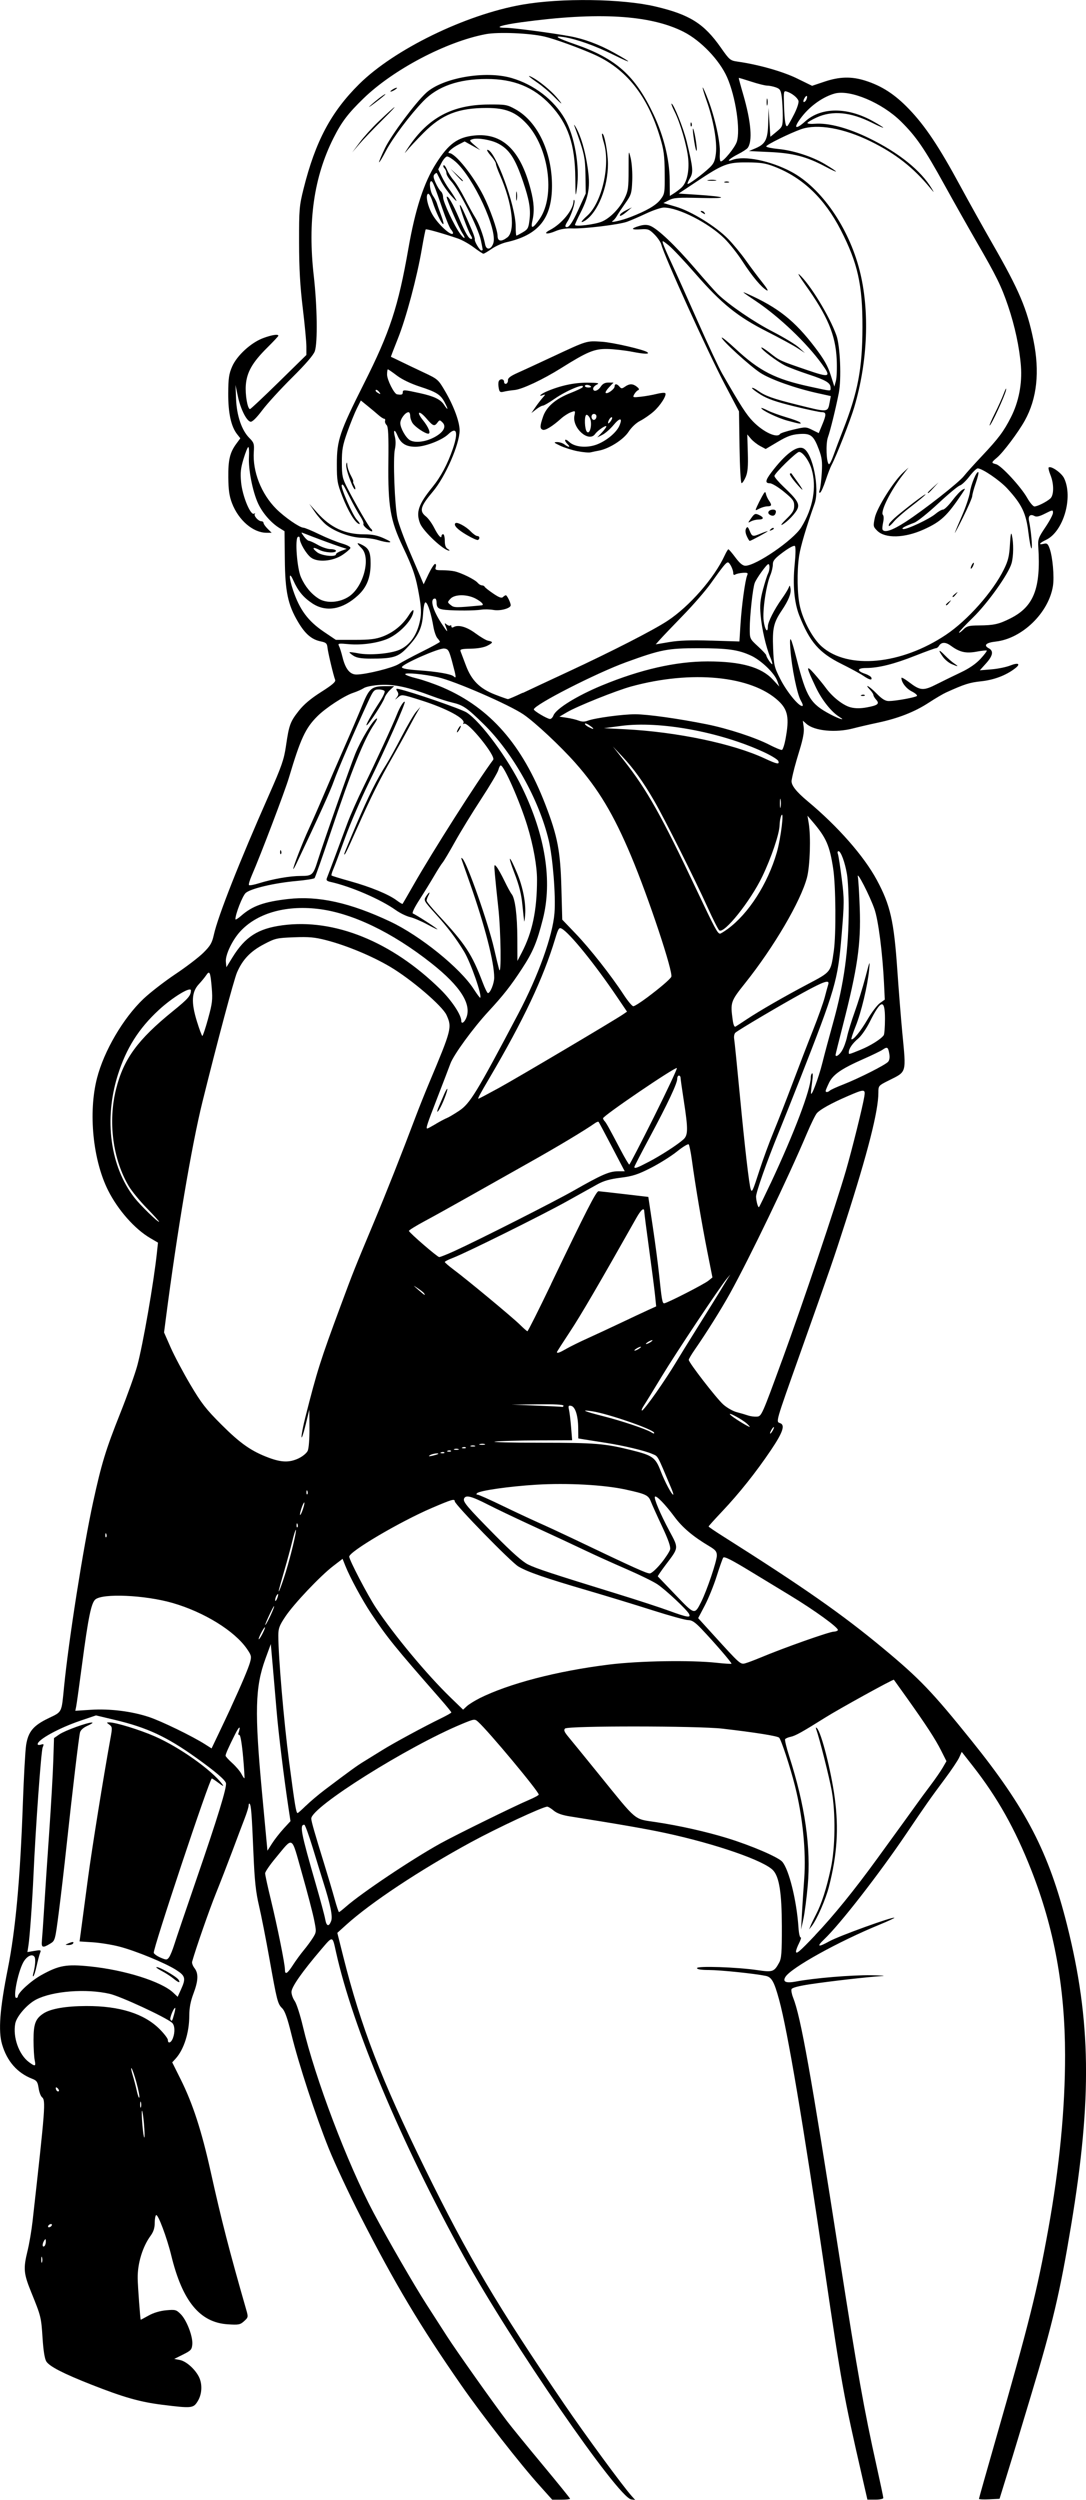
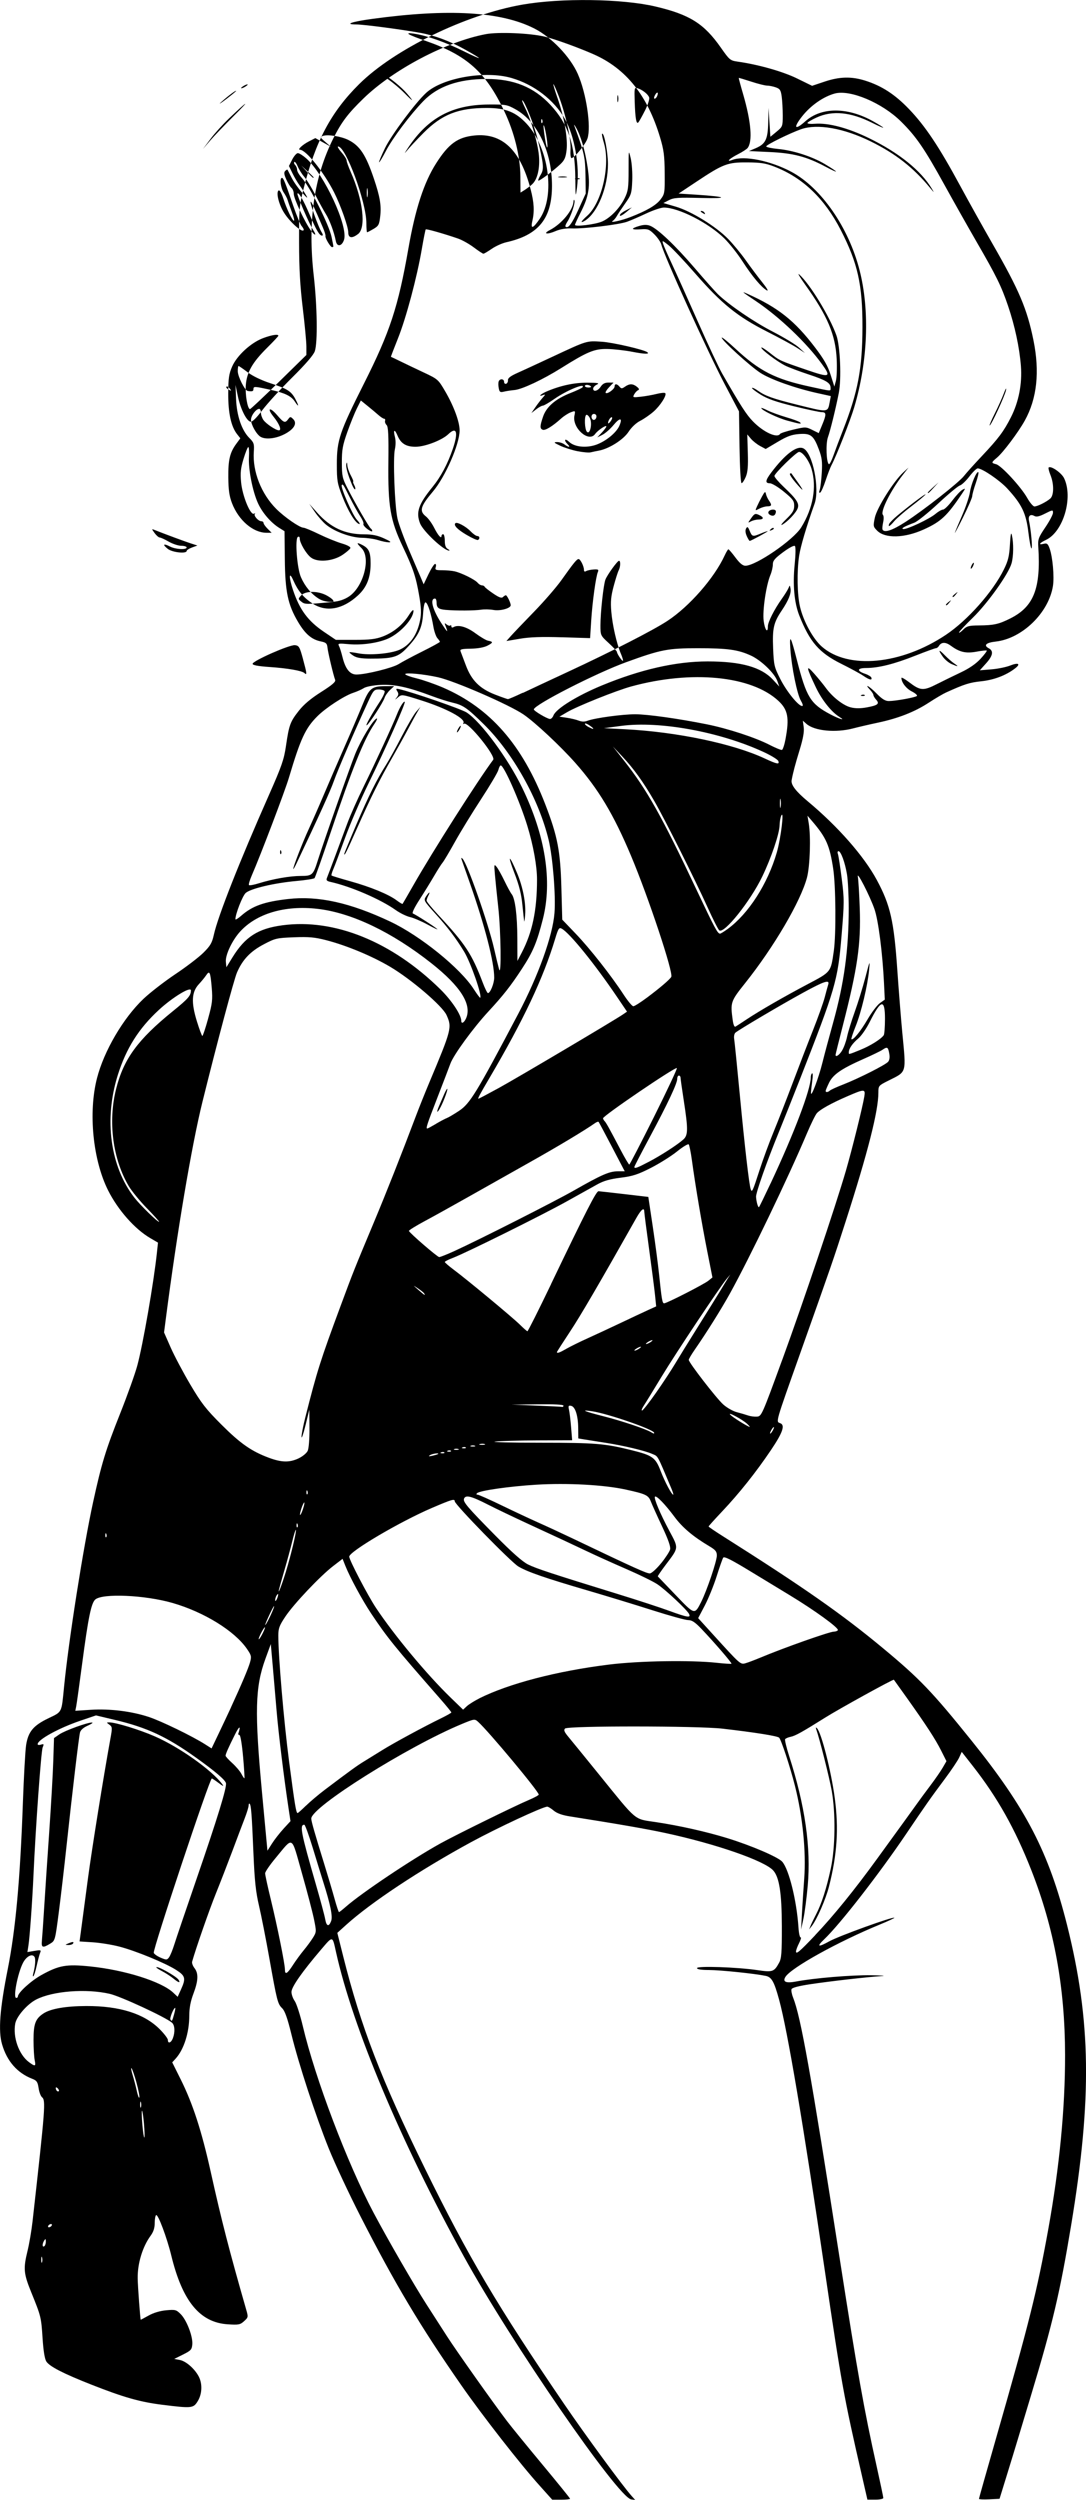
<svg xmlns="http://www.w3.org/2000/svg" xmlns:ns1="http://www.inkscape.org/namespaces/inkscape" xmlns:ns2="http://sodipodi.sourceforge.net/DTD/sodipodi-0.dtd" width="40.936mm" height="94.148mm" viewBox="0 0 40.936 94.148" version="1.1" id="svg1259" xml:space="preserve" ns1:version="1.2 (dc2aedaf03, 2022-05-15)" ns2:docname="Movie star cartoon.svg">
  <title id="title1279">Movie star cartoon</title>
  <ns2:namedview id="namedview1261" pagecolor="#ffffff" bordercolor="#666666" borderopacity="1.0" ns1:showpageshadow="2" ns1:pageopacity="0.0" ns1:pagecheckerboard="0" ns1:deskcolor="#d1d1d1" ns1:document-units="mm" showgrid="false" ns1:zoom="0.69041105" ns1:cx="619.92055" ns1:cy="490.28763" ns1:window-width="1920" ns1:window-height="991" ns1:window-x="-9" ns1:window-y="-9" ns1:window-maximized="1" ns1:current-layer="layer1" />
  <defs id="defs1256" />
  <g ns1:label="Lager 1" ns1:groupmode="layer" id="layer1" transform="translate(58.962,131.3)">
-     <path style="fill:#000000;stroke-width:0.062" d="m -38.611,-37.677 c -0.72,-0.795 -2.166,-2.645 -2.973,-3.806 -1.54,-2.214 -2.482,-3.791 -3.785,-6.338 -0.437,-0.854 -0.977,-2.009 -1.201,-2.565 -0.499,-1.243 -1.133,-3.18 -1.408,-4.301 -0.149,-0.607 -0.245,-0.878 -0.347,-0.979 -0.172,-0.17 -0.195,-0.261 -0.489,-1.91 -0.128,-0.718 -0.302,-1.599 -0.386,-1.957 -0.12,-0.512 -0.165,-0.934 -0.208,-1.957 -0.063,-1.499 -0.088,-1.822 -0.143,-1.877 -0.022,-0.022 -0.039,0.007 -0.039,0.064 0,0.057 -0.068,0.278 -0.151,0.492 -0.083,0.214 -0.292,0.767 -0.464,1.228 -0.173,0.461 -0.452,1.18 -0.62,1.596 -0.245,0.605 -0.755,2.068 -0.895,2.567 -0.014,0.051 0.026,0.16 0.089,0.241 0.156,0.201 0.145,0.473 -0.04,0.964 -0.109,0.289 -0.156,0.538 -0.156,0.831 -0.001,0.639 -0.204,1.274 -0.515,1.615 l -0.128,0.14 0.317,0.636 c 0.46,0.922 0.791,1.942 1.136,3.495 0.406,1.828 0.695,2.951 1.338,5.189 0.078,0.27 0.075,0.285 -0.082,0.427 -0.148,0.134 -0.204,0.145 -0.616,0.118 -1.052,-0.068 -1.71,-0.87 -2.13,-2.596 -0.162,-0.665 -0.498,-1.561 -0.569,-1.517 -0.03,0.018 -0.054,0.153 -0.054,0.3 0,0.186 -0.047,0.33 -0.155,0.478 -0.304,0.414 -0.496,1.048 -0.487,1.609 0.004,0.294 0.098,1.554 0.115,1.554 0.008,0 0.144,-0.073 0.303,-0.161 0.18,-0.101 0.427,-0.174 0.657,-0.195 0.344,-0.031 0.38,-0.022 0.548,0.147 0.224,0.224 0.461,0.841 0.436,1.135 -0.017,0.198 -0.052,0.237 -0.35,0.385 l -0.331,0.165 0.211,0.04 c 0.233,0.044 0.561,0.331 0.714,0.625 0.142,0.274 0.126,0.659 -0.04,0.927 -0.166,0.268 -0.219,0.273 -1.333,0.135 -0.843,-0.105 -1.457,-0.279 -2.681,-0.761 -1.056,-0.416 -1.567,-0.679 -1.692,-0.869 -0.061,-0.094 -0.111,-0.397 -0.142,-0.873 -0.052,-0.801 -0.058,-0.824 -0.427,-1.733 -0.289,-0.711 -0.304,-0.89 -0.139,-1.565 0.064,-0.262 0.148,-0.756 0.187,-1.098 0.485,-4.328 0.503,-4.564 0.356,-4.686 -0.048,-0.039 -0.105,-0.194 -0.127,-0.343 -0.035,-0.232 -0.07,-0.283 -0.24,-0.349 -0.563,-0.219 -0.95,-0.659 -1.136,-1.294 -0.149,-0.505 -0.086,-1.336 0.213,-2.836 0.294,-1.473 0.469,-3.384 0.57,-6.245 0.036,-1.008 0.091,-1.997 0.123,-2.198 0.08,-0.502 0.272,-0.732 0.84,-1.005 0.525,-0.253 0.491,-0.185 0.589,-1.178 0.173,-1.757 0.725,-5.263 1.095,-6.96 0.318,-1.457 0.474,-1.968 1.021,-3.342 0.271,-0.68 0.562,-1.493 0.646,-1.806 0.217,-0.806 0.623,-3.142 0.742,-4.276 l 0.037,-0.351 -0.294,-0.172 c -0.584,-0.342 -1.216,-1.058 -1.587,-1.797 -0.572,-1.14 -0.75,-2.928 -0.419,-4.22 0.263,-1.028 0.989,-2.267 1.753,-2.992 0.25,-0.237 0.79,-0.654 1.199,-0.928 0.41,-0.273 0.886,-0.637 1.059,-0.808 0.263,-0.261 0.327,-0.37 0.395,-0.679 0.155,-0.7 0.963,-2.747 2.071,-5.249 0.488,-1.102 0.572,-1.346 0.648,-1.864 0.115,-0.789 0.159,-0.908 0.482,-1.319 0.189,-0.24 0.452,-0.462 0.842,-0.709 0.426,-0.27 0.558,-0.385 0.529,-0.459 -0.065,-0.165 -0.268,-1.019 -0.289,-1.215 -0.017,-0.157 -0.053,-0.191 -0.254,-0.232 -0.344,-0.071 -0.586,-0.279 -0.855,-0.733 -0.384,-0.648 -0.486,-1.133 -0.499,-2.363 l -0.011,-1.054 -0.194,-0.121 c -0.321,-0.199 -0.644,-0.574 -0.808,-0.936 -0.205,-0.452 -0.365,-1.276 -0.339,-1.74 0.012,-0.205 9.16e-4,-0.373 -0.024,-0.373 -0.025,6e-5 -0.105,0.199 -0.179,0.442 -0.109,0.359 -0.127,0.526 -0.093,0.885 0.048,0.515 0.354,1.26 0.487,1.183 0.043,-0.025 0.058,-0.022 0.032,0.006 -0.058,0.064 0.129,0.279 0.243,0.279 0.046,0 0.084,0.029 0.084,0.065 0,0.036 0.069,0.134 0.153,0.217 l 0.153,0.153 -0.199,-0.001 c -0.503,-0.003 -1.048,-0.471 -1.295,-1.112 -0.102,-0.265 -0.135,-0.493 -0.14,-0.968 -0.007,-0.668 0.059,-0.943 0.302,-1.273 l 0.151,-0.205 -0.123,-0.156 c -0.226,-0.288 -0.337,-0.798 -0.333,-1.535 0.003,-0.573 0.027,-0.737 0.148,-1.013 0.181,-0.414 0.709,-0.898 1.167,-1.069 0.321,-0.12 0.575,-0.16 0.575,-0.09 0,0.019 -0.189,0.221 -0.421,0.451 -0.556,0.551 -0.767,0.918 -0.806,1.404 -0.029,0.366 0.065,0.908 0.158,0.908 0.025,0 0.513,-0.459 1.085,-1.019 l 1.04,-1.019 v -0.318 c 0,-0.175 -0.062,-0.828 -0.137,-1.451 -0.101,-0.835 -0.137,-1.485 -0.139,-2.469 -0.002,-1.254 0.009,-1.378 0.169,-2.02 0.447,-1.786 1.034,-2.891 2.096,-3.943 1.322,-1.309 4.007,-2.617 6.143,-2.992 1.462,-0.257 3.774,-0.225 5.024,0.069 1.293,0.304 1.831,0.642 2.466,1.548 0.329,0.469 0.352,0.488 0.64,0.529 0.777,0.11 1.696,0.37 2.233,0.633 l 0.567,0.277 0.469,-0.157 c 0.562,-0.189 1.011,-0.201 1.524,-0.041 0.628,0.196 1.127,0.518 1.662,1.076 0.608,0.633 1.131,1.416 1.922,2.878 0.333,0.615 0.886,1.605 1.228,2.201 1.002,1.744 1.297,2.439 1.538,3.619 0.244,1.195 0.135,2.204 -0.327,3.035 -0.245,0.44 -0.811,1.194 -1.046,1.392 -0.221,0.186 -0.223,0.2 -0.034,0.248 0.195,0.049 0.934,0.849 1.17,1.265 0.101,0.179 0.225,0.326 0.275,0.326 0.112,0 0.451,-0.169 0.597,-0.297 0.14,-0.123 0.144,-0.545 0.008,-0.885 -0.056,-0.139 -0.087,-0.266 -0.07,-0.284 0.081,-0.081 0.486,0.199 0.584,0.404 0.348,0.727 -0.029,2.01 -0.681,2.32 -0.258,0.123 -0.304,0.203 -0.086,0.148 0.121,-0.03 0.156,-0.002 0.221,0.179 0.114,0.315 0.18,1.061 0.125,1.41 -0.16,1.012 -1.165,1.985 -2.162,2.094 -0.361,0.04 -0.465,0.141 -0.257,0.252 0.19,0.101 0.157,0.281 -0.105,0.571 l -0.233,0.259 0.437,-0.036 c 0.241,-0.02 0.556,-0.084 0.702,-0.142 0.311,-0.124 0.416,-0.07 0.196,0.101 -0.339,0.264 -0.794,0.438 -1.281,0.49 -0.442,0.047 -0.628,0.106 -1.322,0.42 -0.116,0.052 -0.414,0.228 -0.661,0.389 -0.53,0.346 -1.151,0.589 -1.924,0.752 -0.308,0.065 -0.721,0.161 -0.92,0.213 -0.661,0.174 -1.463,0.096 -1.763,-0.171 l -0.135,-0.12 0.033,0.247 c 0.023,0.174 -0.023,0.429 -0.155,0.86 -0.168,0.548 -0.251,0.862 -0.3,1.137 -0.031,0.172 0.159,0.42 0.608,0.794 1.136,0.946 2.117,2.062 2.601,2.959 0.512,0.949 0.647,1.54 0.775,3.398 0.053,0.769 0.138,1.832 0.188,2.361 0.148,1.547 0.175,1.451 -0.514,1.796 -0.385,0.192 -0.388,0.197 -0.388,0.457 -2.8e-5,0.691 -0.395,2.244 -1.237,4.862 -0.458,1.424 -0.523,1.613 -1.716,4.971 -0.945,2.66 -0.915,2.553 -0.744,2.618 0.189,0.072 0.09,0.355 -0.352,1.01 -0.565,0.838 -1.201,1.636 -1.845,2.316 -0.278,0.294 -0.506,0.547 -0.506,0.562 0,0.015 0.24,0.179 0.534,0.364 3.053,1.93 4.489,2.933 6.048,4.227 1.377,1.143 1.846,1.632 3.329,3.474 2.057,2.554 2.913,4.206 3.603,6.953 0.902,3.594 0.942,6.531 0.154,11.285 -0.423,2.551 -0.697,3.713 -1.518,6.432 -0.191,0.632 -0.414,1.373 -0.496,1.647 -0.082,0.273 -0.27,0.889 -0.418,1.367 l -0.269,0.87 -0.388,0.019 c -0.213,0.01 -0.388,0.003 -0.388,-0.017 0,-0.02 0.283,-1.021 0.628,-2.224 1.269,-4.423 1.564,-5.602 1.986,-7.937 0.421,-2.332 0.635,-4.545 0.632,-6.556 -0.003,-2.547 -0.409,-4.764 -1.272,-6.96 -0.611,-1.553 -1.274,-2.733 -2.202,-3.918 l -0.421,-0.537 -0.095,0.209 c -0.052,0.115 -0.292,0.474 -0.534,0.798 -0.567,0.761 -0.707,0.96 -1.464,2.08 -1.019,1.508 -2.498,3.409 -3.093,3.973 -0.299,0.284 -0.229,0.31 0.196,0.073 0.354,-0.198 2.399,-0.937 2.45,-0.886 0.012,0.012 -0.237,0.128 -0.554,0.258 -1.57,0.645 -3.343,1.628 -3.553,1.971 -0.114,0.186 0.021,0.244 0.402,0.172 0.678,-0.129 2.096,-0.247 2.824,-0.236 0.41,0.006 0.592,0.021 0.404,0.032 -0.519,0.031 -1.938,0.193 -2.693,0.306 -0.437,0.066 -0.685,0.131 -0.706,0.187 -0.018,0.047 0.009,0.19 0.06,0.318 0.289,0.724 0.664,2.822 1.757,9.834 0.668,4.287 0.916,5.681 1.391,7.814 0.139,0.624 0.252,1.162 0.252,1.196 0,0.034 -0.135,0.062 -0.3,0.062 h -0.3 l -0.203,-0.886 c -0.691,-3.009 -0.773,-3.463 -1.404,-7.752 -0.815,-5.543 -1.405,-9.034 -1.721,-10.189 -0.188,-0.687 -0.282,-0.853 -0.509,-0.899 -0.417,-0.086 -1.708,-0.219 -2.135,-0.22 -0.297,-7.05e-4 -0.451,-0.026 -0.451,-0.072 0,-0.088 1.511,-0.037 2.282,0.077 0.569,0.084 0.625,0.065 0.814,-0.281 0.088,-0.161 0.104,-0.378 0.102,-1.372 -0.003,-1.248 -0.096,-1.847 -0.325,-2.101 -0.33,-0.365 -2.146,-0.996 -4.053,-1.408 -0.719,-0.155 -1.764,-0.337 -3.622,-0.63 -0.284,-0.045 -0.48,-0.115 -0.599,-0.216 -0.098,-0.082 -0.207,-0.149 -0.243,-0.149 -0.168,0 -1.881,0.798 -2.88,1.341 -1.926,1.048 -3.765,2.266 -4.702,3.112 l -0.332,0.3 0.226,0.901 c 0.661,2.629 1.431,4.626 3.082,7.985 1.626,3.308 2.727,5.169 5.24,8.855 0.788,1.156 2.22,3.106 2.549,3.47 l 0.131,0.146 -0.151,-0.021 c -0.496,-0.07 -4.527,-5.918 -6.311,-9.156 -2.379,-4.318 -4.187,-8.622 -4.817,-11.465 -0.136,-0.615 -0.113,-0.611 -0.559,-0.089 -0.723,0.848 -1.118,1.413 -1.118,1.599 -6.2e-5,0.095 0.055,0.249 0.122,0.342 0.067,0.093 0.205,0.521 0.307,0.952 0.467,1.972 1.675,5.157 2.662,7.015 0.546,1.028 1.531,2.732 2.002,3.464 0.237,0.368 0.585,0.909 0.775,1.204 0.352,0.547 1.734,2.498 2.256,3.185 0.159,0.21 0.76,0.946 1.334,1.636 0.574,0.69 1.044,1.27 1.044,1.289 0,0.019 -0.152,0.035 -0.337,0.035 h -0.337 z m -18.765,-8.605 c -0.016,-0.06 -0.03,-0.026 -0.031,0.076 -0.001,0.103 0.012,0.152 0.029,0.11 0.017,-0.042 0.018,-0.126 0.002,-0.186 z m 0.142,-0.595 c -7.05e-4,-0.111 -0.012,-0.119 -0.061,-0.043 -0.079,0.122 -0.079,0.266 0,0.217 0.034,-0.021 0.062,-0.1 0.061,-0.175 z m 0.218,-0.602 c 0.021,-0.034 0.01,-0.062 -0.024,-0.062 -0.034,0 -0.079,0.028 -0.101,0.062 -0.021,0.034 -0.01,0.062 0.024,0.062 0.034,0 0.079,-0.028 0.101,-0.062 z m 3.48,-3.853 c -0.025,-0.277 -0.058,-0.491 -0.074,-0.475 -0.016,0.016 -0.009,0.256 0.015,0.534 0.024,0.278 0.057,0.492 0.074,0.475 0.016,-0.016 0.01,-0.257 -0.015,-0.534 z m -0.112,-0.791 c -0.016,-0.06 -0.03,-0.026 -0.031,0.076 -0.001,0.103 0.012,0.152 0.029,0.11 0.017,-0.042 0.018,-0.126 0.002,-0.186 z m -0.169,-0.744 c -0.074,-0.267 -0.158,-0.51 -0.187,-0.54 -0.029,-0.031 -0.011,0.081 0.04,0.249 0.051,0.167 0.124,0.444 0.161,0.615 0.038,0.171 0.08,0.277 0.094,0.236 0.014,-0.041 -0.035,-0.293 -0.109,-0.559 z m -2.969,0.216 c -0.045,-0.045 -0.074,-0.048 -0.074,-0.009 0,0.083 0.073,0.156 0.115,0.115 0.018,-0.018 -9.4e-4,-0.065 -0.041,-0.106 z m -0.867,-1.058 c -0.025,-0.111 -0.045,-0.455 -0.045,-0.764 -1.24e-4,-0.609 0.072,-0.8 0.376,-0.999 0.272,-0.178 0.838,-0.276 1.612,-0.279 1.256,-0.004 2.181,0.287 2.764,0.869 0.172,0.172 0.312,0.356 0.312,0.409 0,0.153 0.121,0.112 0.188,-0.063 0.09,-0.236 0.074,-0.498 -0.036,-0.589 -0.26,-0.216 -1.936,-0.992 -2.345,-1.085 -0.887,-0.203 -2.142,-0.107 -2.768,0.213 -0.338,0.172 -0.74,0.633 -0.792,0.906 -0.096,0.513 0.137,1.171 0.516,1.453 0.235,0.175 0.269,0.164 0.217,-0.07 z m 5.256,-1.74 c 0.035,-0.128 0.053,-0.233 0.039,-0.233 -0.059,0 -0.215,0.383 -0.179,0.441 0.053,0.085 0.065,0.067 0.14,-0.208 z m -5.892,-0.657 c 0,-0.144 0.493,-0.594 0.893,-0.815 0.658,-0.363 0.934,-0.412 1.821,-0.322 1.311,0.133 2.692,0.567 3.141,0.987 l 0.169,0.159 0.124,-0.274 c 0.192,-0.422 0.169,-0.514 -0.18,-0.738 -0.407,-0.261 -1.527,-0.721 -2.147,-0.881 -0.273,-0.071 -0.722,-0.143 -0.996,-0.161 l -0.499,-0.032 0.076,-0.567 c 0.042,-0.312 0.15,-1.126 0.241,-1.81 0.141,-1.065 0.593,-3.876 0.848,-5.273 0.073,-0.397 0.07,-0.432 -0.041,-0.513 -0.115,-0.084 -0.115,-0.087 -0.002,-0.087 0.241,0 1.141,0.276 1.713,0.526 0.93,0.406 2.154,1.274 2.546,1.804 0.068,0.092 0.031,0.079 -0.137,-0.047 -0.126,-0.094 -0.242,-0.171 -0.258,-0.171 -0.083,0 -2.233,6.453 -2.189,6.568 0.018,0.048 0.137,0.13 0.264,0.183 0.214,0.09 0.236,0.088 0.313,-0.016 0.045,-0.062 0.135,-0.281 0.199,-0.487 0.064,-0.206 0.445,-1.326 0.845,-2.488 0.778,-2.257 1.135,-3.417 1.101,-3.582 -0.025,-0.121 -0.411,-0.45 -1.133,-0.965 -1.101,-0.786 -1.841,-1.13 -3.048,-1.417 l -0.718,-0.171 -0.587,0.199 c -0.813,0.276 -1.613,0.715 -1.613,0.885 0,0.031 0.056,0.039 0.125,0.017 0.111,-0.035 0.118,-0.023 0.064,0.105 -0.058,0.138 -0.265,3.006 -0.344,4.774 -0.046,1.026 -0.142,2.37 -0.193,2.694 l -0.038,0.24 0.264,-0.045 c 0.242,-0.041 0.26,-0.035 0.216,0.071 -0.026,0.064 -0.083,0.278 -0.127,0.476 -0.043,0.198 -0.099,0.38 -0.124,0.404 -0.025,0.024 -0.031,-0.013 -0.012,-0.081 0.079,-0.294 0.1,-0.565 0.051,-0.644 -0.087,-0.138 -0.309,-0.021 -0.436,0.229 -0.2,0.392 -0.378,1.316 -0.253,1.316 0.034,0 0.061,-0.023 0.061,-0.051 z m 5.872,-0.673 c -0.103,-0.084 -0.291,-0.208 -0.419,-0.275 -0.128,-0.067 -0.233,-0.135 -0.233,-0.15 0,-0.089 0.756,0.331 0.84,0.467 0.08,0.13 -10e-4,0.112 -0.187,-0.042 z m -4.966,-1.436 c 0.013,-0.128 0.053,-0.694 0.087,-1.258 0.035,-0.564 0.12,-1.836 0.189,-2.827 0.069,-0.991 0.138,-2.194 0.153,-2.672 l 0.028,-0.87 0.201,-0.139 c 0.206,-0.143 1.067,-0.455 1.233,-0.447 0.051,0.002 -0.022,0.056 -0.163,0.118 -0.165,0.073 -0.269,0.166 -0.292,0.26 -0.044,0.176 -0.293,2.277 -0.508,4.278 -0.086,0.803 -0.218,1.933 -0.293,2.51 -0.136,1.045 -0.137,1.05 -0.326,1.165 -0.28,0.171 -0.336,0.15 -0.308,-0.117 z m 0.989,0.109 c 0.171,-0.073 0.232,-0.073 0.186,0 -0.021,0.034 -0.1,0.06 -0.175,0.058 -0.131,-0.004 -0.132,-0.006 -0.012,-0.058 z m 8.475,0.81 c 0.11,-0.17 0.294,-0.421 0.409,-0.559 0.115,-0.138 0.27,-0.349 0.345,-0.469 0.133,-0.215 0.133,-0.229 0.038,-0.697 -0.054,-0.263 -0.258,-1.044 -0.455,-1.736 -0.411,-1.449 -0.307,-1.388 -0.989,-0.571 -0.218,0.261 -0.397,0.522 -0.397,0.58 0,0.058 0.097,0.506 0.217,0.996 0.245,1.01 0.529,2.416 0.529,2.625 3.76e-4,0.215 0.085,0.168 0.303,-0.168 z m 19.681,-1.121 c 0.69,-0.725 1.489,-1.709 2.345,-2.889 0.397,-0.547 0.853,-1.176 1.015,-1.398 0.162,-0.222 0.379,-0.524 0.484,-0.671 0.104,-0.147 0.334,-0.459 0.511,-0.693 0.177,-0.234 0.383,-0.534 0.459,-0.665 l 0.138,-0.239 -0.203,-0.403 c -0.218,-0.432 -0.556,-0.95 -1.295,-1.988 -0.256,-0.359 -0.473,-0.663 -0.484,-0.676 -0.023,-0.029 -2.06,1.094 -2.594,1.429 -0.85,0.534 -1.122,0.685 -1.292,0.719 -0.098,0.02 -0.194,0.061 -0.213,0.091 -0.019,0.031 0.049,0.314 0.15,0.629 0.603,1.874 0.83,3.455 0.701,4.898 -0.041,0.458 -0.114,1.015 -0.162,1.237 l -0.088,0.404 0.032,-0.59 c 0.018,-0.325 0.057,-0.926 0.087,-1.336 0.074,-1.006 -0.058,-2.328 -0.349,-3.48 -0.18,-0.714 -0.524,-1.759 -0.6,-1.821 -0.078,-0.064 -0.909,-0.196 -2.127,-0.337 -0.929,-0.108 -5.834,-0.112 -5.94,-0.005 -0.057,0.057 -0.029,0.128 0.124,0.311 0.109,0.13 0.629,0.768 1.155,1.417 1.466,1.808 1.298,1.668 2.145,1.796 0.886,0.133 1.894,0.359 2.686,0.602 0.897,0.275 1.925,0.715 2.077,0.89 0.256,0.294 0.546,1.472 0.613,2.491 0.013,0.205 0.05,0.367 0.081,0.36 0.031,-0.007 0.004,0.09 -0.059,0.215 -0.064,0.125 -0.116,0.266 -0.116,0.312 0,0.123 0.129,0.014 0.72,-0.607 z m -0.176,-0.342 c 0.026,-0.068 0.12,-0.264 0.209,-0.435 0.213,-0.409 0.396,-0.978 0.56,-1.74 0.17,-0.787 0.184,-2.089 0.033,-2.931 -0.087,-0.485 -0.456,-1.95 -0.581,-2.303 -0.026,-0.074 -0.018,-0.09 0.025,-0.047 0.165,0.161 0.537,1.618 0.672,2.632 0.154,1.156 0.09,2.126 -0.218,3.333 -0.123,0.481 -0.453,1.236 -0.652,1.491 l -0.097,0.124 z m -18.065,-0.195 c 0.064,-0.169 -0.026,-0.613 -0.302,-1.482 -0.065,-0.205 -0.24,-0.771 -0.388,-1.258 -0.149,-0.487 -0.293,-0.885 -0.322,-0.885 -0.185,0 -0.129,0.291 0.433,2.237 0.173,0.598 0.332,1.192 0.354,1.32 0.048,0.273 0.137,0.3 0.225,0.069 z m 0.553,-0.535 c 0.595,-0.522 2.487,-1.788 3.563,-2.384 0.583,-0.323 2.819,-1.42 3.351,-1.645 0.196,-0.083 0.357,-0.171 0.357,-0.196 0.003,-0.116 -1.894,-2.39 -2.287,-2.742 -0.127,-0.113 -0.139,-0.112 -0.614,0.085 -2.038,0.846 -5.673,3.127 -5.673,3.56 0,0.101 0.123,0.53 0.492,1.722 0.133,0.427 0.305,1.007 0.383,1.289 0.078,0.282 0.154,0.513 0.17,0.513 0.015,0 0.131,-0.091 0.258,-0.202 z m -2.348,-2.94 0.262,-0.284 -0.077,-0.508 c -0.167,-1.103 -0.374,-2.789 -0.444,-3.615 -0.04,-0.478 -0.107,-1.247 -0.147,-1.709 l -0.074,-0.839 -0.201,0.55 c -0.392,1.071 -0.415,1.992 -0.127,5.082 l 0.201,2.152 0.173,-0.272 c 0.095,-0.15 0.291,-0.4 0.435,-0.557 z m 0.841,-0.862 c 0.154,-0.152 0.48,-0.427 0.724,-0.611 0.974,-0.734 1.208,-0.903 1.473,-1.064 0.152,-0.092 0.458,-0.281 0.68,-0.42 0.422,-0.264 1.568,-0.884 2.223,-1.203 0.21,-0.103 0.383,-0.2 0.385,-0.218 0.001,-0.017 -0.186,-0.246 -0.417,-0.51 -1.727,-1.97 -1.995,-2.301 -2.608,-3.219 -0.334,-0.501 -0.797,-1.356 -0.97,-1.79 l -0.106,-0.267 -0.357,0.274 c -0.491,0.378 -1.482,1.425 -1.801,1.903 -0.225,0.336 -0.264,0.443 -0.264,0.712 4.93e-4,0.804 0.21,3.25 0.406,4.743 0.218,1.657 0.265,1.943 0.321,1.943 0.017,0 0.157,-0.124 0.311,-0.276 z m -2.367,-1.854 c -0.038,-0.437 -0.097,-0.8 -0.131,-0.808 -0.034,-0.008 -0.057,-0.029 -0.051,-0.046 0.107,-0.322 0.047,-0.318 -0.116,0.008 -0.253,0.505 -0.361,0.749 -0.361,0.814 0,0.027 0.114,0.153 0.253,0.278 0.139,0.126 0.295,0.31 0.346,0.41 0.052,0.1 0.102,0.172 0.112,0.16 0.01,-0.012 -0.013,-0.378 -0.051,-0.815 z m -0.459,-1.847 c 0.402,-0.871 0.66,-1.481 0.723,-1.707 0.059,-0.215 0.049,-0.26 -0.117,-0.501 -0.467,-0.679 -1.619,-1.389 -2.807,-1.731 -1.039,-0.299 -2.644,-0.37 -2.912,-0.128 -0.153,0.138 -0.264,0.683 -0.494,2.421 -0.104,0.786 -0.204,1.506 -0.223,1.599 l -0.034,0.17 0.579,-0.038 c 0.713,-0.047 1.536,0.054 2.186,0.268 0.471,0.155 1.647,0.725 2.134,1.036 l 0.237,0.151 0.271,-0.567 c 0.149,-0.312 0.355,-0.749 0.458,-0.971 z m 9.356,-0.342 c 1.121,-0.561 2.933,-1.033 4.896,-1.276 1.144,-0.142 3.084,-0.173 4.065,-0.067 0.291,0.032 0.539,0.047 0.552,0.035 0.026,-0.025 -0.65,-0.808 -1.136,-1.317 -0.239,-0.25 -0.355,-0.326 -0.496,-0.326 -0.101,0 -0.704,-0.166 -1.338,-0.368 -0.635,-0.203 -1.735,-0.538 -2.445,-0.746 -1.617,-0.473 -2.261,-0.696 -2.616,-0.904 -0.274,-0.16 -2.4,-2.337 -2.4,-2.457 0,-0.104 -0.11,-0.071 -0.87,0.255 -1.199,0.514 -3.107,1.638 -3.107,1.83 0,0.126 0.702,1.469 1.008,1.929 0.696,1.044 1.91,2.502 2.81,3.375 l 0.474,0.459 0.138,-0.128 c 0.076,-0.071 0.286,-0.202 0.467,-0.293 z m 10.607,-1.539 c 0.852,-0.359 2.602,-0.978 2.767,-0.978 0.064,0 0.131,-0.024 0.149,-0.054 0.049,-0.08 -0.872,-0.748 -1.828,-1.326 -0.256,-0.155 -0.911,-0.552 -1.455,-0.883 -0.738,-0.449 -1.001,-0.581 -1.039,-0.521 -0.028,0.044 -0.139,0.36 -0.247,0.702 -0.108,0.342 -0.309,0.836 -0.446,1.098 l -0.25,0.476 0.553,0.608 c 1.054,1.159 1.039,1.146 1.242,1.087 0.099,-0.029 0.348,-0.123 0.553,-0.21 z m -18.678,-1.133 c 0,-0.034 -0.054,0.036 -0.119,0.155 -0.065,0.12 -0.119,0.245 -0.119,0.28 0,0.034 0.054,-0.036 0.119,-0.155 0.065,-0.12 0.119,-0.245 0.119,-0.28 z m 0.341,-0.777 c 0.022,-0.085 -0.044,0.023 -0.147,0.241 -0.104,0.218 -0.187,0.414 -0.185,0.435 0.005,0.066 0.29,-0.513 0.333,-0.676 z m 15.643,0.264 c -0.089,-0.165 -0.873,-0.9 -1.189,-1.113 -0.154,-0.104 -0.683,-0.363 -1.175,-0.576 -0.493,-0.213 -1.206,-0.535 -1.585,-0.717 -0.379,-0.181 -1.22,-0.573 -1.87,-0.871 -0.649,-0.298 -1.448,-0.678 -1.775,-0.846 -0.615,-0.314 -0.828,-0.367 -0.886,-0.217 -0.046,0.121 0.109,0.304 1.173,1.383 0.636,0.644 1.027,0.99 1.239,1.096 0.308,0.153 0.888,0.344 3.418,1.124 0.718,0.221 1.571,0.5 1.895,0.619 0.694,0.254 0.839,0.277 0.754,0.119 z m 0.458,-0.45 c 0.213,-0.421 0.591,-1.538 0.591,-1.748 0,-0.15 -0.05,-0.212 -0.285,-0.351 -0.611,-0.363 -1.01,-0.699 -1.314,-1.109 -0.347,-0.467 -0.679,-0.81 -0.733,-0.757 -0.053,0.053 0.196,0.643 0.54,1.285 0.359,0.669 0.364,0.622 -0.131,1.276 -0.176,0.233 -0.312,0.432 -0.302,0.443 0.01,0.01 0.312,0.325 0.671,0.7 0.722,0.754 0.714,0.752 0.963,0.262 z m -15.944,-0.28 c 0.002,-0.034 -0.024,-0.02 -0.057,0.031 -0.033,0.051 -0.059,0.135 -0.057,0.186 0.004,0.098 0.107,-0.1 0.114,-0.217 z m 0.294,-0.87 c 0.189,-0.616 0.407,-1.532 0.373,-1.565 -0.014,-0.014 -0.075,0.179 -0.135,0.428 -0.061,0.249 -0.192,0.733 -0.292,1.075 -0.1,0.342 -0.194,0.677 -0.21,0.746 -0.055,0.245 0.112,-0.187 0.264,-0.684 z m 14.144,-0.311 c 0.165,-0.205 0.316,-0.438 0.336,-0.517 0.025,-0.1 -0.07,-0.37 -0.305,-0.87 -0.188,-0.399 -0.377,-0.819 -0.421,-0.933 -0.092,-0.239 -0.188,-0.285 -0.948,-0.451 -0.814,-0.179 -2.206,-0.254 -3.374,-0.183 -1.023,0.063 -2.126,0.221 -2.229,0.319 -0.037,0.035 -0.031,0.056 0.017,0.056 0.042,0 0.448,0.18 0.902,0.4 0.455,0.22 1.076,0.511 1.381,0.647 0.305,0.135 0.862,0.393 1.238,0.572 2.424,1.157 2.871,1.359 2.98,1.346 0.067,-0.008 0.257,-0.182 0.422,-0.387 z M -54.954,-73.528 c -0.02,-0.05 -0.035,-0.035 -0.038,0.038 -0.003,0.066 0.012,0.102 0.033,0.082 0.021,-0.021 0.023,-0.074 0.005,-0.119 z m 7.208,-0.373 c -0.02,-0.05 -0.035,-0.035 -0.038,0.038 -0.003,0.066 0.012,0.102 0.033,0.082 0.021,-0.021 0.023,-0.074 0.005,-0.119 z m 0.259,-0.796 c 0,-0.051 -0.038,0.005 -0.084,0.124 -0.046,0.12 -0.084,0.259 -0.084,0.311 0,0.051 0.038,-0.005 0.084,-0.124 0.046,-0.12 0.084,-0.259 0.084,-0.311 z m 0.114,-0.447 c -0.02,-0.05 -0.035,-0.035 -0.038,0.038 -0.003,0.066 0.012,0.102 0.033,0.082 0.021,-0.021 0.023,-0.074 0.005,-0.119 z m 13.718,-0.097 c -0.552,-1.311 -0.49,-1.201 -0.727,-1.305 -0.276,-0.121 -1.087,-0.314 -1.756,-0.417 -0.342,-0.053 -0.712,-0.111 -0.823,-0.13 l -0.202,-0.034 -0.004,-0.386 c -0.004,-0.475 -0.112,-0.811 -0.269,-0.842 -0.1,-0.019 -0.111,0.004 -0.077,0.155 0.022,0.097 0.058,0.394 0.079,0.659 l 0.039,0.482 -1.298,0.005 c -0.714,0.003 -1.438,0.024 -1.609,0.047 -0.171,0.023 0.598,0.041 1.709,0.042 2.066,7.05e-4 2.428,0.03 3.426,0.278 0.803,0.199 0.911,0.275 1.108,0.787 0.16,0.415 0.414,0.892 0.475,0.892 0.015,0 -0.017,-0.105 -0.071,-0.233 z m -14.049,-1.137 c 0.149,-0.07 0.302,-0.197 0.341,-0.283 0.041,-0.09 0.069,-0.451 0.066,-0.852 l -0.005,-0.696 -0.145,0.59 c -0.08,0.325 -0.147,0.52 -0.149,0.435 -0.003,-0.085 0.063,-0.421 0.145,-0.746 0.443,-1.747 0.565,-2.132 1.33,-4.194 0.478,-1.288 0.508,-1.363 1.251,-3.138 0.465,-1.109 1.041,-2.564 1.589,-4.017 0.118,-0.312 0.342,-0.872 0.498,-1.243 0.845,-2.01 0.864,-2.084 0.653,-2.549 -0.156,-0.344 -1.327,-1.346 -2.126,-1.819 -0.683,-0.404 -1.644,-0.804 -2.412,-1.002 -0.432,-0.111 -0.647,-0.131 -1.212,-0.109 -0.653,0.025 -0.709,0.038 -1.141,0.266 -0.504,0.265 -0.798,0.575 -1.008,1.061 -0.115,0.268 -0.742,2.612 -1.303,4.876 -0.404,1.628 -0.958,4.911 -1.381,8.177 l -0.065,0.503 0.25,0.568 c 0.138,0.312 0.47,0.939 0.739,1.393 0.416,0.703 0.589,0.926 1.173,1.509 0.713,0.712 1.132,1.005 1.786,1.248 0.484,0.18 0.779,0.186 1.125,0.023 z m 5.254,-0.161 c 0.062,-0.054 -0.222,-0.014 -0.306,0.043 -0.068,0.046 -0.043,0.052 0.093,0.021 0.103,-0.023 0.198,-0.052 0.212,-0.064 z m 0.237,-0.06 c -0.021,-0.021 -0.074,-0.023 -0.119,-0.005 -0.05,0.02 -0.035,0.035 0.038,0.038 0.066,0.003 0.102,-0.012 0.082,-0.033 z m 0.249,-0.062 c -0.021,-0.021 -0.074,-0.023 -0.119,-0.005 -0.05,0.02 -0.035,0.035 0.038,0.038 0.066,0.003 0.102,-0.012 0.082,-0.033 z m 0.281,-0.066 c -0.043,-0.017 -0.113,-0.017 -0.155,0 -0.043,0.017 -0.008,0.031 0.078,0.031 0.085,0 0.12,-0.014 0.078,-0.031 z m 0.278,-0.059 c -0.021,-0.021 -0.074,-0.023 -0.119,-0.005 -0.05,0.02 -0.035,0.035 0.038,0.038 0.066,0.003 0.102,-0.012 0.082,-0.033 z m 0.343,-0.066 c -0.043,-0.017 -0.113,-0.017 -0.155,0 -0.043,0.017 -0.008,0.031 0.078,0.031 0.085,0 0.12,-0.014 0.078,-0.031 z m 0.374,-0.062 c -0.042,-0.017 -0.126,-0.018 -0.186,-0.002 -0.06,0.016 -0.026,0.03 0.076,0.031 0.103,0.001 0.152,-0.012 0.11,-0.029 z m 6.384,-0.424 c 0,-0.121 -1.75,-0.727 -2.349,-0.814 -0.458,-0.067 -0.29,0.005 0.454,0.194 0.65,0.165 1.56,0.468 1.768,0.59 0.114,0.067 0.127,0.07 0.127,0.03 z m 4.474,-0.094 c 0.037,-0.068 0.053,-0.124 0.035,-0.124 -0.017,0 -0.061,0.056 -0.098,0.124 -0.037,0.068 -0.053,0.124 -0.035,0.124 0.017,0 0.061,-0.056 0.098,-0.124 z m -0.965,-0.241 c -0.169,-0.162 -0.779,-0.489 -0.635,-0.341 0.094,0.097 0.646,0.44 0.729,0.454 0.016,0.003 -0.026,-0.048 -0.093,-0.112 z m 1.314,-2.399 c 0.791,-2.165 2.021,-5.816 2.407,-7.146 0.23,-0.794 0.628,-2.394 0.691,-2.781 0.048,-0.294 0.012,-0.295 -0.627,-0.019 -0.609,0.264 -1.03,0.496 -1.16,0.641 -0.055,0.06 -0.223,0.403 -0.375,0.761 -0.706,1.67 -2.157,4.685 -2.902,6.03 -0.327,0.59 -0.883,1.477 -1.319,2.105 -0.129,0.185 -0.234,0.363 -0.234,0.395 0,0.102 1.035,1.44 1.296,1.676 0.139,0.126 0.37,0.257 0.518,0.295 0.147,0.038 0.338,0.094 0.423,0.124 0.085,0.03 0.235,0.05 0.332,0.043 0.174,-0.012 0.189,-0.046 0.949,-2.125 z m -4.754,1.227 c 0.257,-0.367 0.575,-0.85 0.707,-1.072 0.132,-0.222 0.538,-0.879 0.902,-1.46 0.364,-0.581 0.738,-1.182 0.83,-1.336 0.092,-0.154 0.212,-0.35 0.266,-0.435 l 0.099,-0.155 -0.131,0.155 c -0.264,0.314 -1.916,2.793 -2.463,3.697 -0.31,0.513 -0.615,1.009 -0.678,1.103 -0.062,0.094 -0.088,0.171 -0.056,0.171 0.031,0 0.267,-0.301 0.524,-0.668 z m -3.487,0.482 c 0,-0.039 -0.359,-0.057 -0.979,-0.049 l -0.979,0.013 0.932,0.036 c 0.513,0.02 0.953,0.042 0.979,0.049 0.026,0.007 0.047,-0.015 0.047,-0.049 z m 0.111,-2.142 c 0.147,-0.084 0.51,-0.263 0.808,-0.397 0.298,-0.135 0.863,-0.397 1.256,-0.584 0.393,-0.187 0.85,-0.401 1.017,-0.477 l 0.302,-0.137 -0.042,-0.415 c -0.023,-0.228 -0.124,-1.01 -0.224,-1.738 -0.1,-0.728 -0.182,-1.364 -0.182,-1.414 0,-0.178 -0.118,-0.085 -0.299,0.236 -1.391,2.463 -2.098,3.674 -2.504,4.287 -0.269,0.406 -0.49,0.751 -0.49,0.766 0,0.057 0.102,0.021 0.36,-0.127 z m 2.809,-0.068 c 0,-0.017 -0.056,-0.001 -0.124,0.035 -0.068,0.037 -0.124,0.08 -0.124,0.098 0,0.017 0.056,0.001 0.124,-0.035 0.068,-0.037 0.124,-0.08 0.124,-0.098 z m 0.435,-0.249 c 0,-0.017 -0.056,-0.001 -0.124,0.035 -0.068,0.037 -0.124,0.081 -0.124,0.098 0,0.017 0.056,0.001 0.124,-0.035 0.068,-0.037 0.124,-0.081 0.124,-0.098 z m -3.821,-2.124 c 1.312,-2.733 1.702,-3.496 1.787,-3.491 0.042,0.002 0.482,0.051 0.977,0.109 l 0.9,0.105 0.168,1.119 c 0.092,0.615 0.199,1.426 0.238,1.802 0.099,0.954 0.122,1.087 0.191,1.087 0.097,0 1.504,-0.719 1.669,-0.853 l 0.151,-0.122 -0.196,-0.988 c -0.207,-1.044 -0.449,-2.479 -0.576,-3.412 -0.042,-0.308 -0.097,-0.583 -0.122,-0.611 -0.025,-0.029 -0.223,0.091 -0.44,0.266 -0.217,0.175 -0.661,0.453 -0.986,0.619 -0.492,0.25 -0.684,0.313 -1.141,0.37 -0.395,0.049 -0.64,0.118 -0.87,0.246 -0.176,0.097 -0.7,0.389 -1.163,0.647 -0.917,0.512 -3.824,1.952 -4.299,2.13 -0.162,0.061 -0.295,0.129 -0.295,0.151 0,0.022 0.147,0.149 0.326,0.283 0.505,0.375 2.223,1.8 2.501,2.074 0.137,0.135 0.265,0.248 0.286,0.252 0.021,0.003 0.423,-0.798 0.895,-1.78 z m -4.783,0.36 c -0.02,-0.033 -0.127,-0.119 -0.237,-0.192 -0.199,-0.133 -0.199,-0.132 0.017,0.058 0.23,0.201 0.279,0.232 0.219,0.135 z m 1.125,-1.593 c 0.927,-0.422 3.784,-1.868 4.528,-2.292 1.028,-0.586 1.323,-0.715 1.636,-0.716 l 0.269,-7.04e-4 -0.48,-0.917 c -0.264,-0.504 -0.491,-0.93 -0.505,-0.945 -0.014,-0.016 -0.072,0.004 -0.131,0.045 -0.401,0.281 -1.407,0.884 -2.467,1.479 -0.684,0.384 -1.718,0.966 -2.299,1.295 -0.581,0.328 -1.329,0.743 -1.663,0.922 -0.334,0.179 -0.599,0.344 -0.59,0.367 0.032,0.086 1.075,0.985 1.142,0.985 0.038,1.85e-4 0.29,-0.1 0.559,-0.222 z m -11.581,-1.619 c -0.265,-0.272 -0.572,-0.647 -0.683,-0.834 -0.6,-1.017 -0.784,-2.418 -0.478,-3.647 0.283,-1.136 0.813,-1.863 2.142,-2.939 0.581,-0.47 0.68,-0.585 0.68,-0.783 0,-0.16 -0.694,0.262 -1.208,0.736 -0.758,0.699 -1.23,1.446 -1.547,2.45 -0.527,1.672 -0.288,3.445 0.625,4.621 0.218,0.281 0.897,0.943 0.932,0.908 0.01,-0.01 -0.198,-0.241 -0.463,-0.513 z m 23.512,-0.932 c 0.895,-1.907 1.515,-3.543 1.515,-3.999 0,-0.065 0.023,-0.132 0.051,-0.149 0.028,-0.017 0.03,0.114 0.004,0.291 -0.025,0.178 -0.047,0.379 -0.048,0.447 -0.003,0.208 0.288,-0.56 0.431,-1.136 0.074,-0.298 0.255,-0.975 0.403,-1.505 0.418,-1.499 0.589,-2.756 0.589,-4.31 -2.35e-4,-0.483 -0.029,-1.055 -0.064,-1.271 -0.073,-0.449 -0.231,-0.882 -0.322,-0.882 -0.034,0 -0.044,0.047 -0.022,0.104 0.022,0.057 0.087,0.475 0.144,0.929 0.098,0.778 0.098,0.899 -0.006,2.148 -0.141,1.69 -0.225,1.982 -1.576,5.425 -0.255,0.649 -0.612,1.544 -0.793,1.988 -0.449,1.097 -0.863,2.272 -0.854,2.423 0.011,0.194 0.078,0.422 0.112,0.387 0.017,-0.017 0.213,-0.419 0.436,-0.893 z m -0.419,-0.495 c 0.132,-0.407 0.372,-1.061 0.535,-1.454 0.162,-0.393 0.484,-1.218 0.716,-1.833 0.231,-0.615 0.576,-1.51 0.766,-1.988 0.19,-0.478 0.389,-1.037 0.443,-1.241 0.053,-0.204 0.112,-0.421 0.132,-0.482 0.062,-0.197 -0.153,-0.126 -0.963,0.318 -0.822,0.45 -2.406,1.385 -2.536,1.497 -0.042,0.036 -0.063,0.142 -0.047,0.235 0.016,0.094 0.114,1.065 0.218,2.159 0.184,1.934 0.346,3.328 0.406,3.504 0.047,0.136 0.076,0.073 0.33,-0.714 z m -4.186,-0.312 c 0.466,-0.243 1.095,-0.649 1.319,-0.851 0.177,-0.16 0.18,-0.387 0.016,-1.447 -0.068,-0.441 -0.124,-0.836 -0.124,-0.879 -4.69e-4,-0.043 -0.029,-0.078 -0.063,-0.078 -0.034,0 -0.062,0.054 -0.062,0.121 0,0.174 -0.357,0.933 -1.029,2.185 -0.323,0.602 -0.587,1.112 -0.587,1.134 0,0.075 0.097,0.041 0.529,-0.185 z m 0.212,-1.705 c 0.493,-0.988 0.88,-1.813 0.86,-1.833 -0.056,-0.056 -2.782,1.796 -2.782,1.89 0,0.025 0.025,0.073 0.056,0.105 0.064,0.067 0.169,0.256 0.596,1.069 0.166,0.316 0.318,0.573 0.337,0.57 0.02,-0.003 0.439,-0.813 0.933,-1.801 z m -8.217,0.264 c 0.164,-0.096 0.349,-0.194 0.412,-0.217 0.062,-0.024 0.266,-0.144 0.453,-0.268 0.416,-0.276 0.657,-0.67 2.235,-3.659 0.755,-1.43 1.296,-2.933 1.364,-3.791 0.052,-0.654 -0.064,-2.105 -0.22,-2.753 -0.368,-1.531 -1.348,-3.278 -2.44,-4.353 -0.635,-0.624 -0.783,-0.726 -1.191,-0.821 -0.173,-0.04 -0.524,-0.152 -0.78,-0.249 -0.882,-0.333 -1.412,-0.447 -1.934,-0.417 -0.279,0.016 -0.54,0.067 -0.624,0.122 -0.08,0.052 -0.257,0.13 -0.394,0.175 -0.336,0.109 -1.039,0.567 -1.359,0.888 -0.448,0.448 -0.632,0.846 -1.069,2.313 -0.153,0.512 -1.063,2.907 -1.4,3.68 -0.078,0.179 -0.125,0.341 -0.105,0.362 0.02,0.02 0.186,-0.01 0.369,-0.067 0.535,-0.166 1.173,-0.278 1.589,-0.278 0.428,-6.4e-5 0.462,-0.031 0.638,-0.59 0.218,-0.693 1.223,-3.547 1.41,-4.008 0.217,-0.533 0.668,-1.278 0.806,-1.331 0.041,-0.016 0.004,0.075 -0.082,0.201 -0.393,0.575 -0.847,1.702 -1.669,4.144 -0.299,0.889 -0.564,1.638 -0.589,1.666 -0.025,0.028 -0.336,0.077 -0.691,0.109 -0.831,0.075 -1.723,0.286 -1.905,0.451 -0.12,0.109 -0.387,0.791 -0.387,0.987 0,0.034 0.098,-0.024 0.218,-0.13 0.422,-0.37 0.863,-0.527 1.768,-0.63 1.134,-0.129 2.335,0.136 3.85,0.85 1.13,0.532 2.644,1.755 3.149,2.545 0.122,0.19 0.231,0.335 0.243,0.323 0.078,-0.078 -0.362,-1.334 -0.608,-1.738 -0.304,-0.499 -0.618,-0.914 -1.065,-1.408 -0.458,-0.507 -0.466,-0.521 -0.37,-0.668 0.118,-0.179 0.177,-0.2 0.086,-0.03 -0.035,0.066 -0.064,0.151 -0.064,0.188 0,0.037 0.203,0.285 0.451,0.551 1.013,1.087 1.256,1.458 1.668,2.543 0.081,0.214 0.168,0.388 0.193,0.388 0.088,0 0.236,-0.367 0.236,-0.585 0,-0.581 -0.352,-1.947 -0.913,-3.547 -0.156,-0.444 -0.298,-0.85 -0.316,-0.901 -0.022,-0.064 -0.012,-0.074 0.034,-0.031 0.175,0.163 0.969,2.424 1.19,3.387 0.074,0.325 0.159,0.674 0.188,0.777 0.092,0.327 0.07,-1.428 -0.03,-2.33 -0.051,-0.461 -0.108,-1.021 -0.127,-1.243 -0.033,-0.38 -0.029,-0.396 0.066,-0.28 0.055,0.068 0.188,0.306 0.295,0.528 0.107,0.222 0.229,0.446 0.271,0.497 0.13,0.159 0.211,0.794 0.214,1.674 l 0.003,0.843 0.162,-0.311 c 0.403,-0.775 0.575,-1.593 0.577,-2.75 0.001,-0.509 -0.141,-1.297 -0.368,-2.036 -0.28,-0.911 -0.878,-2.267 -1,-2.267 -0.026,0 -0.066,0.076 -0.089,0.169 -0.023,0.093 -0.317,0.589 -0.653,1.103 -0.336,0.514 -0.779,1.237 -0.985,1.608 -0.206,0.37 -0.414,0.72 -0.462,0.777 -0.049,0.057 -0.194,0.285 -0.324,0.508 -0.13,0.222 -0.378,0.625 -0.553,0.896 -0.196,0.304 -0.289,0.502 -0.244,0.517 0.094,0.031 0.837,0.506 0.919,0.588 0.034,0.034 -0.128,-0.042 -0.36,-0.169 -0.232,-0.127 -0.533,-0.255 -0.668,-0.286 -0.135,-0.03 -0.379,-0.15 -0.541,-0.265 -0.569,-0.405 -1.695,-0.891 -2.46,-1.06 -0.136,-0.03 -0.166,-0.064 -0.133,-0.145 0.053,-0.129 0.506,-1.341 0.772,-2.064 0.107,-0.291 0.386,-0.92 0.622,-1.398 0.437,-0.889 1.094,-2.313 1.247,-2.703 0.105,-0.269 0.255,-0.511 0.294,-0.472 0.042,0.042 -0.72,1.756 -1.355,3.051 -0.302,0.615 -0.706,1.552 -0.898,2.082 -0.192,0.53 -0.39,1.058 -0.441,1.173 -0.05,0.115 -0.08,0.222 -0.065,0.236 0.015,0.015 0.33,0.111 0.702,0.215 0.769,0.214 1.45,0.494 1.751,0.72 0.113,0.085 0.214,0.145 0.224,0.133 0.01,-0.012 0.194,-0.329 0.408,-0.705 0.721,-1.266 2.43,-3.949 3.008,-4.722 0.106,-0.142 -0.952,-1.448 -1.099,-1.357 -0.035,0.022 -0.046,0.011 -0.025,-0.024 0.099,-0.16 -0.633,-0.554 -1.592,-0.857 -0.721,-0.228 -0.735,-0.23 -0.869,-0.116 -0.128,0.109 -0.131,0.109 -0.048,0.002 0.068,-0.087 0.072,-0.14 0.018,-0.226 -0.061,-0.098 -0.052,-0.109 0.066,-0.083 0.475,0.103 2.352,0.751 2.55,0.881 0.541,0.355 1.556,1.729 2.093,2.836 0.872,1.797 1.142,3.515 0.778,4.945 -0.225,0.883 -0.375,1.239 -0.792,1.875 -0.418,0.639 -0.702,1 -1.259,1.602 -0.578,0.625 -1.31,1.628 -1.434,1.964 -0.061,0.166 -0.288,0.759 -0.505,1.318 -0.378,0.976 -0.428,1.128 -0.366,1.128 0.016,0 0.162,-0.079 0.326,-0.175 z m 0.111,-0.664 c 0.052,-0.12 0.136,-0.315 0.188,-0.435 0.052,-0.12 0.106,-0.217 0.122,-0.217 0.038,0 -0.12,0.439 -0.243,0.676 -0.136,0.263 -0.183,0.246 -0.067,-0.024 z m 3.211,-6.96 c -0.007,-0.034 -0.037,-0.314 -0.068,-0.621 -0.04,-0.411 -0.121,-0.732 -0.306,-1.212 -0.274,-0.71 -0.189,-0.691 0.11,0.025 0.217,0.521 0.334,1.13 0.301,1.561 -0.013,0.17 -0.03,0.281 -0.037,0.247 z m -8.705,-1.969 c -0.007,-0.078 0.355,-1.01 0.584,-1.505 0.125,-0.27 0.383,-0.857 0.573,-1.305 0.19,-0.448 0.542,-1.262 0.783,-1.809 0.241,-0.547 0.54,-1.246 0.665,-1.554 0.259,-0.638 0.349,-0.712 0.864,-0.714 l 0.335,-9.4e-4 -0.157,0.146 c -0.086,0.08 -0.178,0.213 -0.205,0.295 -0.057,0.178 -0.57,0.97 -0.669,1.031 -0.076,0.047 0.165,-0.39 0.496,-0.897 0.117,-0.18 0.196,-0.354 0.175,-0.388 -0.021,-0.034 -0.122,-0.062 -0.224,-0.062 -0.17,0 -0.204,0.038 -0.394,0.451 -0.497,1.072 -1.155,2.597 -1.295,2.998 -0.125,0.359 -0.573,1.347 -1.41,3.107 -0.065,0.137 -0.12,0.229 -0.122,0.206 z m -0.496,-0.646 c 0.003,-0.072 0.018,-0.087 0.038,-0.038 0.018,0.045 0.016,0.098 -0.005,0.119 -0.021,0.021 -0.035,-0.016 -0.033,-0.082 z m 2.419,0.077 c 0,-0.023 0.207,-0.525 0.459,-1.115 0.465,-1.085 0.764,-1.685 1.123,-2.251 0.108,-0.171 0.37,-0.646 0.582,-1.056 0.212,-0.41 0.457,-0.83 0.546,-0.932 l 0.161,-0.186 -0.108,0.182 c -0.06,0.1 -0.22,0.394 -0.357,0.652 -0.137,0.259 -0.409,0.75 -0.605,1.092 -0.468,0.816 -0.794,1.469 -1.314,2.637 -0.405,0.91 -0.487,1.074 -0.487,0.977 z m 4.288,-4.702 c 0.037,-0.068 0.081,-0.124 0.098,-0.124 0.017,0 0.001,0.056 -0.035,0.124 -0.037,0.068 -0.081,0.124 -0.098,0.124 -0.017,0 -0.001,-0.056 0.035,-0.124 z m 1.535,13.518 c 0.691,-0.378 4.369,-2.556 4.688,-2.775 l 0.147,-0.101 -0.373,-0.551 c -0.843,-1.246 -1.792,-2.416 -2.089,-2.575 -0.1,-0.054 -0.129,-0.009 -0.249,0.391 -0.448,1.483 -1.193,3.059 -2.475,5.236 -0.374,0.635 -0.449,0.777 -0.412,0.777 0.016,0 0.36,-0.181 0.763,-0.402 z m 12.481,0.097 c 0.032,-0.031 0.255,-0.133 0.494,-0.226 0.605,-0.237 1.606,-0.743 1.704,-0.861 0.053,-0.064 0.067,-0.173 0.04,-0.316 -0.045,-0.241 -0.075,-0.257 -0.254,-0.134 -0.067,0.046 -0.388,0.202 -0.713,0.345 -0.84,0.371 -1.15,0.585 -1.302,0.899 -0.07,0.145 -0.128,0.283 -0.128,0.306 0,0.06 0.089,0.053 0.158,-0.013 z m 0.462,-1.512 c 0.067,-0.11 0.152,-0.344 0.188,-0.52 0.037,-0.176 0.166,-0.596 0.288,-0.934 0.122,-0.338 0.302,-0.921 0.401,-1.297 0.17,-0.65 0.177,-0.664 0.141,-0.282 -0.056,0.591 -0.297,1.599 -0.508,2.123 -0.101,0.252 -0.173,0.47 -0.16,0.485 0.056,0.061 0.345,-0.292 0.607,-0.741 0.155,-0.266 0.365,-0.544 0.467,-0.616 l 0.185,-0.132 -0.029,-0.605 c -0.056,-1.158 -0.214,-2.386 -0.361,-2.806 -0.177,-0.506 -0.678,-1.478 -0.626,-1.216 0.02,0.103 0.053,0.638 0.072,1.191 0.048,1.344 -0.084,2.255 -0.638,4.413 -0.151,0.587 -0.274,1.083 -0.274,1.103 0,0.104 0.142,0.01 0.248,-0.165 z m 0.689,-0.023 c 0.375,-0.151 0.777,-0.403 0.88,-0.55 0.025,-0.036 0.046,-0.31 0.047,-0.609 0.001,-0.774 -0.149,-0.744 -0.579,0.116 -0.122,0.243 -0.313,0.519 -0.426,0.614 -0.214,0.179 -0.355,0.38 -0.359,0.513 -0.003,0.1 -0.027,0.104 0.438,-0.084 z m -24.588,-1.174 c 0.159,-0.574 0.175,-0.711 0.138,-1.159 -0.05,-0.6 -0.081,-0.67 -0.209,-0.477 -0.053,0.079 -0.177,0.23 -0.275,0.335 -0.274,0.293 -0.297,0.683 -0.08,1.388 0.095,0.31 0.19,0.564 0.21,0.564 0.02,-1.25e-4 0.118,-0.293 0.217,-0.652 z m 20.295,0.03 c 0.494,-0.328 1.405,-0.853 2.311,-1.331 0.882,-0.465 0.865,-0.444 0.98,-1.248 0.09,-0.634 0.076,-2.456 -0.024,-3.107 -0.134,-0.871 -0.263,-1.163 -0.783,-1.771 l -0.186,-0.217 0.047,0.28 c 0.085,0.505 0.049,1.619 -0.065,2.051 -0.238,0.896 -1.246,2.614 -2.33,3.973 -0.549,0.688 -0.561,0.725 -0.47,1.392 0.026,0.186 0.064,0.273 0.109,0.246 0.038,-0.022 0.223,-0.143 0.411,-0.268 z m -10.574,-0.034 c 0.236,-0.519 -0.195,-1.208 -1.305,-2.084 -1.494,-1.178 -3.012,-1.902 -4.293,-2.048 -1.232,-0.14 -2.301,0.177 -2.923,0.865 -0.296,0.328 -0.555,0.879 -0.53,1.131 l 0.02,0.204 0.227,-0.369 c 0.479,-0.778 0.963,-1.089 1.889,-1.212 1.957,-0.261 4.121,0.616 5.947,2.409 0.431,0.423 0.792,0.968 0.792,1.195 0,0.122 0.104,0.068 0.176,-0.092 z m 6.824,-0.789 c 0.488,-0.365 0.848,-0.672 0.914,-0.779 0.09,-0.146 -0.852,-2.981 -1.516,-4.56 -0.657,-1.562 -1.231,-2.519 -2.1,-3.5 -0.563,-0.635 -1.515,-1.525 -1.953,-1.824 -0.537,-0.367 -2.592,-1.26 -3.222,-1.401 -0.533,-0.119 -1.237,-0.186 -1.237,-0.117 0,0.03 0.193,0.101 0.428,0.158 0.236,0.057 0.681,0.212 0.989,0.344 1.781,0.768 2.993,2.149 3.864,4.405 0.46,1.191 0.568,1.748 0.605,3.126 l 0.033,1.212 0.506,0.528 c 0.539,0.562 1.339,1.579 1.808,2.297 0.157,0.24 0.321,0.437 0.365,0.437 0.044,0 0.276,-0.147 0.516,-0.326 z m 3.041,-2.585 c 0.786,-0.574 1.508,-1.698 1.851,-2.881 0.154,-0.533 0.289,-1.642 0.168,-1.385 -0.032,0.068 -0.061,0.232 -0.063,0.364 -0.006,0.315 -0.314,1.226 -0.654,1.93 -0.45,0.933 -1.442,2.172 -1.62,2.024 -0.042,-0.035 -0.237,-0.419 -0.434,-0.854 -0.49,-1.082 -1.624,-3.342 -2.018,-4.023 -0.418,-0.722 -0.772,-1.214 -1.209,-1.678 l -0.351,-0.373 0.416,0.528 c 0.87,1.105 1.418,2.079 2.739,4.871 0.69,1.459 0.795,1.654 0.887,1.654 0.025,0 0.154,-0.08 0.288,-0.177 z m 1.995,-4.872 c -0.015,-0.077 -0.027,-0.014 -0.027,0.14 0,0.154 0.012,0.217 0.027,0.14 0.015,-0.077 0.015,-0.203 0,-0.28 z m -0.087,-1.453 c -0.021,-0.056 -0.27,-0.209 -0.553,-0.339 -1.647,-0.761 -3.915,-1.177 -5.37,-0.984 l -0.652,0.086 0.808,0.041 c 1.942,0.099 4.058,0.542 5.253,1.099 0.47,0.219 0.568,0.237 0.514,0.096 z m 0.273,-0.835 c 0.148,-0.791 0.09,-1.097 -0.271,-1.432 -1.019,-0.944 -3.269,-1.163 -5.546,-0.541 -0.565,0.155 -2.035,0.743 -2.422,0.971 l -0.285,0.167 0.279,0.041 c 0.154,0.023 0.356,0.071 0.45,0.108 0.119,0.046 0.222,0.047 0.34,0.002 0.266,-0.101 1.311,-0.243 1.789,-0.242 0.463,2.3e-4 1.636,0.165 2.696,0.378 0.797,0.16 1.828,0.497 2.366,0.774 0.223,0.115 0.434,0.201 0.468,0.191 0.034,-0.01 0.096,-0.197 0.137,-0.416 z m -7.252,-0.392 c 0,-0.013 -0.07,-0.07 -0.155,-0.126 -0.085,-0.056 -0.155,-0.077 -0.155,-0.048 0,0.03 0.063,0.084 0.14,0.122 0.169,0.081 0.171,0.082 0.171,0.052 z m -1.497,-0.489 c 0.096,-0.252 0.884,-0.74 1.818,-1.127 1.46,-0.604 2.795,-0.908 3.993,-0.908 1.264,0 2.026,0.214 2.468,0.693 l 0.235,0.255 -0.075,-0.21 c -0.107,-0.298 -0.61,-0.781 -0.997,-0.959 -0.485,-0.222 -0.876,-0.276 -1.995,-0.276 -1.138,0 -1.396,0.05 -2.706,0.526 -1.141,0.415 -3.48,1.61 -3.48,1.779 0,0.057 0.497,0.352 0.607,0.36 0.044,0.003 0.103,-0.057 0.133,-0.134 z m 10.787,0.059 c -0.3,-0.178 -0.663,-0.632 -0.893,-1.113 -0.374,-0.784 -0.386,-0.883 -0.065,-0.52 0.149,0.168 0.344,0.407 0.435,0.532 0.252,0.348 0.657,0.665 0.94,0.737 0.175,0.044 0.365,0.045 0.603,0.002 0.423,-0.077 0.496,-0.137 0.358,-0.29 -0.057,-0.063 -0.104,-0.143 -0.104,-0.176 0,-0.034 -0.057,-0.122 -0.127,-0.197 -0.243,-0.261 -0.021,-0.134 0.251,0.144 0.201,0.205 0.323,0.28 0.456,0.28 0.251,0 0.992,-0.134 1.058,-0.191 0.03,-0.026 -0.056,-0.103 -0.19,-0.171 -0.216,-0.11 -0.392,-0.34 -0.392,-0.51 0,-0.032 0.128,0.039 0.284,0.158 0.428,0.327 0.54,0.335 1.049,0.077 0.241,-0.122 0.652,-0.322 0.913,-0.446 0.311,-0.147 0.565,-0.322 0.736,-0.508 0.144,-0.156 0.249,-0.295 0.235,-0.31 -0.014,-0.014 -0.186,0.003 -0.382,0.04 -0.405,0.075 -0.641,0.021 -0.967,-0.219 -0.205,-0.151 -0.363,-0.148 -0.457,0.008 -0.027,0.045 -0.079,0.082 -0.114,0.082 -0.035,0 -0.389,0.129 -0.787,0.286 -0.789,0.312 -1.37,0.457 -1.836,0.459 -0.349,0.001 -0.37,0.108 -0.041,0.219 0.115,0.039 0.221,0.104 0.234,0.144 0.038,0.113 -0.072,0.088 -0.306,-0.071 -0.117,-0.08 -0.487,-0.28 -0.821,-0.446 -0.842,-0.418 -1.196,-0.824 -1.592,-1.828 -0.187,-0.475 -0.249,-1.155 -0.173,-1.906 0.039,-0.387 0.043,-0.674 0.01,-0.707 -0.033,-0.032 -0.219,0.066 -0.444,0.233 -0.317,0.235 -0.388,0.32 -0.388,0.464 0,0.097 -0.041,0.275 -0.092,0.396 -0.161,0.386 -0.302,1.34 -0.254,1.724 0.043,0.34 0.159,0.495 0.159,0.211 0,-0.164 0.242,-0.641 0.526,-1.04 0.11,-0.154 0.223,-0.336 0.251,-0.404 0.049,-0.118 0.053,-0.117 0.077,0.021 0.031,0.18 -0.075,0.443 -0.334,0.829 -0.304,0.452 -0.353,0.668 -0.322,1.425 0.026,0.634 0.042,0.701 0.272,1.154 0.238,0.469 0.68,1.014 0.822,1.014 0.043,0 0.024,-0.079 -0.048,-0.202 -0.143,-0.243 -0.349,-1.257 -0.396,-1.942 -0.04,-0.585 0.013,-0.498 0.244,0.404 0.363,1.415 0.511,1.656 1.268,2.056 0.328,0.174 0.598,0.252 0.342,0.1 z m 0.827,-0.831 c 0.045,-0.018 0.098,-0.016 0.119,0.005 0.021,0.021 -0.016,0.035 -0.082,0.033 -0.072,-0.003 -0.087,-0.018 -0.038,-0.037 z m 3.392,-1.165 c -0.106,-0.046 -0.253,-0.168 -0.326,-0.271 -0.194,-0.273 -0.163,-0.301 0.069,-0.062 0.111,0.114 0.272,0.255 0.357,0.312 0.189,0.126 0.157,0.133 -0.1,0.021 z m -16.162,1.09 c 0.28,-0.133 1.04,-0.489 1.69,-0.79 1.675,-0.778 3.216,-1.566 3.759,-1.922 0.83,-0.544 1.77,-1.617 2.161,-2.466 0.059,-0.127 0.122,-0.232 0.14,-0.233 0.018,-9.4e-4 0.138,0.138 0.265,0.309 0.162,0.217 0.275,0.311 0.376,0.311 0.399,0 1.809,-0.968 2.104,-1.444 0.449,-0.725 0.591,-1.526 0.39,-2.202 -0.092,-0.311 -0.334,-0.642 -0.47,-0.642 -0.099,0 -0.929,0.811 -0.929,0.908 0,0.044 0.157,0.228 0.348,0.409 0.494,0.467 0.598,0.627 0.527,0.812 -0.066,0.174 -0.39,0.513 -0.586,0.615 -0.074,0.038 -0.001,-0.06 0.161,-0.217 0.238,-0.231 0.295,-0.327 0.295,-0.498 0,-0.184 -0.05,-0.253 -0.388,-0.529 -0.213,-0.175 -0.451,-0.318 -0.528,-0.318 -0.187,0 -0.174,-0.106 0.051,-0.404 0.523,-0.692 0.961,-1.024 1.206,-0.913 0.356,0.162 0.631,1.518 0.425,2.093 -0.301,0.841 -0.528,1.607 -0.58,1.957 -0.088,0.598 -0.073,1.468 0.034,1.92 0.13,0.551 0.489,1.206 0.821,1.498 0.991,0.872 2.994,0.682 4.678,-0.444 0.821,-0.549 1.771,-1.62 2.186,-2.464 0.16,-0.324 0.202,-0.498 0.227,-0.936 0.023,-0.39 0.043,-0.487 0.074,-0.351 0.068,0.296 0.063,0.786 -0.012,1.056 -0.111,0.4 -0.899,1.505 -1.465,2.055 -0.284,0.276 -0.516,0.524 -0.516,0.552 0,0.028 0.07,-0.019 0.156,-0.105 0.137,-0.137 0.212,-0.157 0.598,-0.16 0.563,-0.005 0.749,-0.047 1.186,-0.267 0.88,-0.443 1.148,-1.13 1.048,-2.696 -0.018,-0.282 0.007,-0.35 0.267,-0.735 0.158,-0.233 0.287,-0.479 0.287,-0.545 0,-0.115 -0.014,-0.114 -0.297,0.03 -0.217,0.11 -0.327,0.134 -0.404,0.091 -0.154,-0.086 -0.243,-0.005 -0.202,0.186 0.074,0.341 0.135,1.011 0.094,1.036 -0.023,0.014 -0.077,-0.26 -0.119,-0.609 -0.087,-0.718 -0.247,-1.051 -0.792,-1.644 -0.285,-0.311 -0.947,-0.762 -1.118,-0.762 -0.044,0 -0.186,0.137 -0.314,0.305 -0.129,0.168 -0.29,0.32 -0.358,0.339 -0.068,0.019 -0.436,0.324 -0.817,0.679 -0.381,0.355 -0.786,0.68 -0.901,0.723 -0.378,0.142 -0.514,0.22 -0.417,0.239 0.129,0.025 0.982,-0.375 1.213,-0.569 0.107,-0.09 0.236,-0.164 0.287,-0.164 0.051,0 0.208,-0.153 0.349,-0.34 0.141,-0.187 0.314,-0.371 0.384,-0.408 0.121,-0.065 0.12,-0.057 -0.016,0.146 -0.565,0.842 -0.793,1.056 -1.442,1.35 -0.723,0.328 -1.456,0.348 -1.756,0.048 -0.152,-0.152 -0.156,-0.173 -0.089,-0.493 0.077,-0.366 0.705,-1.366 1.068,-1.701 l 0.202,-0.186 -0.218,0.28 c -0.459,0.588 -0.859,1.394 -0.747,1.505 0.033,0.033 0.036,0.152 0.007,0.282 -0.028,0.124 -0.037,0.247 -0.02,0.275 0.076,0.123 0.37,0.024 0.855,-0.288 0.693,-0.447 2.019,-1.487 2.211,-1.734 0.084,-0.108 0.388,-0.446 0.676,-0.751 0.63,-0.668 0.827,-0.932 1.099,-1.469 0.292,-0.576 0.424,-1.259 0.373,-1.921 -0.055,-0.7 -0.228,-1.509 -0.486,-2.269 -0.253,-0.744 -0.436,-1.116 -1.193,-2.423 -0.316,-0.547 -0.861,-1.512 -1.21,-2.144 -0.749,-1.357 -1.062,-1.812 -1.631,-2.374 -0.715,-0.707 -1.92,-1.214 -2.502,-1.053 -0.431,0.119 -0.908,0.454 -1.23,0.864 -0.341,0.435 -0.271,0.535 0.126,0.18 0.603,-0.538 1.589,-0.539 2.548,-0.003 0.214,0.12 0.389,0.229 0.389,0.244 0,0.015 -0.189,-0.068 -0.419,-0.183 -0.815,-0.408 -1.497,-0.473 -2.092,-0.201 -0.191,0.087 -0.347,0.182 -0.347,0.209 0,0.028 0.125,0.041 0.277,0.028 0.515,-0.041 1.254,0.156 2.053,0.546 1.118,0.546 1.947,1.214 2.359,1.899 0.099,0.164 0.091,0.161 -0.067,-0.031 -0.629,-0.763 -1.294,-1.284 -2.23,-1.746 -1.021,-0.504 -2.02,-0.679 -2.635,-0.462 -0.422,0.149 -1.311,0.587 -1.311,0.646 0,0.03 0.203,0.073 0.451,0.097 0.567,0.053 1.29,0.287 1.763,0.571 0.542,0.325 0.555,0.38 0.023,0.097 -0.716,-0.381 -1.216,-0.512 -2.112,-0.553 l -0.776,-0.036 0.252,-0.107 c 0.376,-0.16 0.46,-0.334 0.474,-0.975 l 0.012,-0.546 0.035,0.545 0.035,0.545 0.233,-0.192 c 0.227,-0.188 0.233,-0.202 0.233,-0.614 0,-0.232 -0.018,-0.55 -0.039,-0.707 -0.034,-0.246 -0.065,-0.294 -0.227,-0.35 -0.103,-0.036 -0.25,-0.065 -0.326,-0.065 -0.076,0 -0.344,-0.067 -0.597,-0.15 -0.252,-0.082 -0.463,-0.145 -0.469,-0.139 -0.006,0.006 0.07,0.29 0.17,0.631 0.297,1.025 0.357,1.762 0.163,2.009 -0.036,0.045 -0.198,0.15 -0.36,0.232 -0.331,0.168 -0.475,0.315 -0.21,0.214 0.445,-0.169 1.432,0.031 2.218,0.449 1.125,0.6 2.161,2.092 2.574,3.71 0.387,1.514 0.311,3.436 -0.203,5.161 -0.149,0.502 -0.676,1.843 -0.855,2.175 -0.046,0.086 -0.145,0.344 -0.221,0.574 -0.076,0.23 -0.167,0.437 -0.204,0.46 -0.046,0.028 -0.052,-0.007 -0.019,-0.108 0.027,-0.082 0.061,-0.373 0.077,-0.647 0.024,-0.408 0.004,-0.562 -0.108,-0.862 -0.201,-0.535 -0.307,-0.618 -0.742,-0.587 -0.283,0.021 -0.452,0.082 -0.811,0.295 l -0.454,0.269 -0.212,-0.114 c -0.117,-0.063 -0.273,-0.187 -0.347,-0.275 l -0.135,-0.16 0.02,0.685 c 0.016,0.524 -0.003,0.74 -0.079,0.918 -0.054,0.128 -0.125,0.233 -0.156,0.233 -0.032,0 -0.066,-0.588 -0.077,-1.352 l -0.02,-1.352 -0.54,-1.025 c -0.636,-1.207 -2.279,-4.824 -2.387,-5.255 -0.023,-0.09 -0.139,-0.262 -0.258,-0.381 -0.198,-0.198 -0.244,-0.215 -0.52,-0.196 -0.366,0.025 -0.39,-0.026 -0.06,-0.125 0.172,-0.051 0.292,-0.054 0.411,-0.009 0.284,0.108 0.946,0.735 1.685,1.596 0.387,0.451 0.781,0.894 0.876,0.985 0.426,0.408 1.355,1.042 2.059,1.404 0.423,0.218 0.87,0.488 0.994,0.602 l 0.226,0.206 -0.28,-0.183 c -0.154,-0.101 -0.671,-0.382 -1.15,-0.624 -1.115,-0.565 -1.71,-1.046 -2.697,-2.177 -0.421,-0.483 -0.878,-0.966 -1.015,-1.075 -0.241,-0.191 -0.248,-0.192 -0.202,-0.047 0.026,0.083 0.172,0.416 0.325,0.742 0.152,0.325 0.593,1.304 0.979,2.176 0.386,0.872 0.799,1.752 0.917,1.957 0.713,1.239 0.914,1.551 1.163,1.807 0.394,0.406 0.914,0.645 1.022,0.471 0.018,-0.029 0.243,-0.102 0.5,-0.162 0.456,-0.107 0.474,-0.107 0.713,0.011 l 0.245,0.121 0.128,-0.309 c 0.164,-0.394 0.162,-0.479 -0.011,-0.479 -0.077,1.8e-4 -0.55,-0.1 -1.051,-0.223 -0.686,-0.168 -0.998,-0.278 -1.262,-0.442 -0.193,-0.12 -0.336,-0.233 -0.319,-0.25 0.017,-0.017 0.115,0.029 0.217,0.102 0.285,0.203 0.559,0.301 1.498,0.535 1.167,0.291 1.138,0.294 1.213,-0.104 l 0.042,-0.225 -0.487,-0.107 c -0.849,-0.186 -1.788,-0.519 -2.171,-0.769 -0.395,-0.258 -1.454,-1.223 -1.454,-1.325 0,-0.034 0.23,0.152 0.511,0.412 0.915,0.85 1.503,1.15 2.812,1.433 0.852,0.184 0.779,0.18 0.779,0.04 0,-0.181 -0.172,-0.284 -0.839,-0.503 -0.342,-0.113 -0.733,-0.26 -0.87,-0.328 -0.303,-0.151 -0.901,-0.601 -0.901,-0.678 0,-0.031 0.146,0.06 0.325,0.201 0.368,0.291 0.361,0.288 1.399,0.643 0.861,0.295 0.919,0.272 0.564,-0.22 -0.579,-0.803 -1.612,-1.787 -2.505,-2.384 -0.516,-0.345 -0.55,-0.374 -0.309,-0.267 1.16,0.518 1.782,1.011 2.553,2.023 0.334,0.438 0.479,0.692 0.585,1.027 l 0.142,0.445 0.058,-0.217 c 0.032,-0.12 0.045,-0.483 0.03,-0.808 -0.045,-0.931 -0.344,-1.635 -1.198,-2.828 -0.195,-0.273 -0.293,-0.44 -0.216,-0.372 0.406,0.363 1.152,1.586 1.404,2.299 0.142,0.401 0.193,1.641 0.089,2.167 -0.115,0.583 -0.316,1.403 -0.411,1.671 -0.085,0.241 -0.059,0.95 0.038,1.01 0.025,0.015 0.102,-0.132 0.171,-0.328 0.069,-0.196 0.23,-0.622 0.357,-0.946 0.566,-1.442 0.733,-2.322 0.737,-3.884 0.004,-1.598 -0.177,-2.411 -0.816,-3.656 -0.61,-1.188 -1.432,-1.975 -2.493,-2.388 -0.34,-0.132 -0.52,-0.161 -1.033,-0.164 -0.744,-0.005 -0.907,0.057 -1.915,0.727 l -0.673,0.447 0.673,0.043 c 1.155,0.075 1.26,0.151 0.17,0.123 -0.861,-0.022 -1.028,-0.011 -1.208,0.083 l -0.209,0.108 0.463,0.135 c 0.581,0.17 1.504,0.736 1.969,1.208 0.19,0.192 0.493,0.559 0.675,0.816 0.182,0.256 0.462,0.631 0.624,0.832 0.175,0.218 0.243,0.339 0.168,0.298 -0.199,-0.107 -0.551,-0.526 -0.916,-1.091 -0.185,-0.287 -0.494,-0.677 -0.686,-0.866 -0.594,-0.584 -1.728,-1.162 -2.282,-1.162 -0.102,0 -0.4,0.1 -0.662,0.223 -0.263,0.123 -0.586,0.263 -0.72,0.311 -0.304,0.11 -1.633,0.271 -2.088,0.252 -0.222,-0.009 -0.435,0.026 -0.609,0.101 -0.323,0.139 -0.498,0.107 -0.215,-0.04 0.446,-0.232 0.877,-0.753 0.891,-1.078 0.003,-0.061 0.018,-0.078 0.035,-0.038 0.037,0.091 -0.129,0.592 -0.266,0.8 -0.056,0.085 -0.088,0.169 -0.071,0.186 0.093,0.093 0.243,-0.104 0.488,-0.643 l 0.275,-0.603 -0.01,-0.688 c -0.01,-0.683 -0.046,-0.846 -0.419,-1.86 -0.025,-0.068 7.05e-4,-0.044 0.057,0.054 0.184,0.318 0.346,0.865 0.44,1.489 0.112,0.735 0.056,1.099 -0.263,1.726 -0.116,0.227 -0.21,0.434 -0.21,0.461 0,0.077 0.753,-0.015 1.011,-0.123 0.311,-0.13 0.672,-0.499 0.858,-0.877 0.135,-0.274 0.151,-0.387 0.151,-1.077 0,-0.76 0.001,-0.766 0.08,-0.435 0.044,0.186 0.07,0.564 0.058,0.847 -0.02,0.479 -0.037,0.533 -0.266,0.857 -0.134,0.19 -0.277,0.404 -0.316,0.476 -0.04,0.071 -0.11,0.154 -0.155,0.184 -0.135,0.087 0.32,-0.012 0.662,-0.144 0.613,-0.236 0.975,-0.447 1.138,-0.662 0.161,-0.212 0.166,-0.244 0.16,-1 -0.005,-0.656 -0.033,-0.87 -0.174,-1.34 -0.471,-1.574 -1.278,-2.586 -2.492,-3.125 -0.577,-0.256 -1.489,-0.586 -1.864,-0.673 -0.56,-0.131 -1.75,-0.18 -2.216,-0.091 -1.489,0.282 -3.486,1.332 -4.61,2.423 -0.585,0.568 -0.824,0.884 -1.129,1.49 -0.739,1.472 -0.976,3.134 -0.742,5.197 0.13,1.146 0.149,2.506 0.039,2.829 -0.049,0.145 -0.341,0.483 -0.856,0.994 -0.43,0.426 -0.936,0.979 -1.124,1.229 -0.221,0.293 -0.379,0.447 -0.444,0.434 -0.152,-0.029 -0.379,-0.486 -0.478,-0.964 l -0.088,-0.421 0.021,0.528 c 0.025,0.628 0.212,1.179 0.499,1.467 0.175,0.175 0.19,0.223 0.17,0.522 -0.05,0.743 0.281,1.586 0.846,2.151 0.313,0.313 0.885,0.708 1.025,0.708 0.046,0 0.314,0.111 0.596,0.248 0.282,0.136 0.666,0.292 0.855,0.347 0.2,0.058 0.333,0.13 0.319,0.172 -0.013,0.04 -0.143,0.153 -0.288,0.251 -0.371,0.251 -0.954,0.3 -1.204,0.102 -0.182,-0.144 -0.418,-0.549 -0.418,-0.717 0,-0.058 -0.029,-0.081 -0.07,-0.056 -0.116,0.071 -0.031,1.185 0.116,1.518 0.154,0.35 0.392,0.636 0.675,0.811 0.296,0.183 0.786,0.147 1.133,-0.083 0.551,-0.365 0.838,-1.461 0.476,-1.822 -0.204,-0.204 -0.196,-0.236 0.029,-0.12 0.25,0.129 0.313,0.269 0.313,0.7 0,0.528 -0.145,0.893 -0.474,1.197 -0.582,0.536 -1.205,0.646 -1.724,0.302 -0.337,-0.223 -0.539,-0.468 -0.715,-0.864 -0.168,-0.38 -0.175,-0.122 -0.009,0.37 0.247,0.735 0.564,1.161 1.16,1.564 l 0.451,0.304 h 0.715 c 0.561,0 0.786,-0.027 1.044,-0.123 0.408,-0.153 0.758,-0.437 0.99,-0.802 0.103,-0.163 0.178,-0.235 0.178,-0.171 0,0.285 -0.454,0.798 -0.907,1.024 -0.361,0.18 -1.021,0.282 -1.528,0.235 -0.395,-0.037 -0.424,-0.031 -0.372,0.07 0.031,0.06 0.089,0.247 0.131,0.416 0.109,0.444 0.278,0.657 0.525,0.657 0.355,0 1.369,-0.251 1.593,-0.394 0.12,-0.076 0.518,-0.289 0.886,-0.472 0.367,-0.183 0.668,-0.348 0.668,-0.366 0,-0.018 -0.043,-0.08 -0.095,-0.138 -0.052,-0.058 -0.121,-0.256 -0.152,-0.44 -0.081,-0.476 -0.21,-0.881 -0.29,-0.907 -0.043,-0.015 -0.079,0.144 -0.098,0.439 -0.034,0.531 -0.176,0.824 -0.628,1.294 -0.317,0.329 -0.522,0.387 -1.357,0.385 -0.348,-9.4e-4 -0.521,-0.031 -0.642,-0.11 -0.092,-0.06 -0.157,-0.119 -0.146,-0.13 0.012,-0.011 0.161,0.007 0.332,0.04 0.415,0.082 1.205,0.016 1.544,-0.13 0.405,-0.173 0.682,-0.572 0.788,-1.134 0.047,-0.246 0.038,-0.464 -0.034,-0.887 -0.124,-0.726 -0.226,-1.034 -0.621,-1.866 -0.473,-0.997 -0.561,-1.512 -0.543,-3.181 0.011,-1.025 -0.004,-1.335 -0.068,-1.399 -0.045,-0.045 -0.071,-0.117 -0.057,-0.16 0.014,-0.042 -4.7e-4,-0.077 -0.033,-0.077 -0.032,0 -0.13,-0.063 -0.217,-0.14 -0.087,-0.077 -0.272,-0.232 -0.411,-0.344 l -0.252,-0.204 -0.149,0.297 c -0.082,0.163 -0.243,0.563 -0.359,0.887 -0.179,0.505 -0.209,0.671 -0.208,1.15 0.001,0.509 0.02,0.595 0.208,0.963 0.299,0.585 0.823,1.489 0.885,1.528 0.029,0.018 0.053,0.06 0.053,0.093 0,0.033 -0.083,-9.4e-4 -0.184,-0.076 -0.101,-0.075 -0.168,-0.161 -0.149,-0.192 0.019,-0.031 -0.035,-0.161 -0.121,-0.29 -0.085,-0.129 -0.259,-0.442 -0.386,-0.695 -0.256,-0.511 -0.265,-0.526 -0.309,-0.482 -0.062,0.062 0.405,1.134 0.573,1.313 0.095,0.101 0.131,0.172 0.08,0.156 -0.151,-0.046 -0.412,-0.478 -0.633,-1.044 -0.188,-0.484 -0.206,-0.586 -0.206,-1.212 0,-0.901 0.103,-1.206 1.023,-3.034 0.98,-1.945 1.288,-2.882 1.676,-5.095 0.26,-1.484 0.584,-2.477 1.043,-3.197 0.468,-0.735 0.809,-0.984 1.435,-1.049 1.055,-0.11 1.739,0.538 2.126,2.018 0.133,0.507 0.151,0.84 0.065,1.209 -0.073,0.313 0.029,0.28 0.281,-0.092 0.593,-0.875 0.34,-2.686 -0.501,-3.585 -0.41,-0.438 -0.788,-0.587 -1.493,-0.588 -1.076,-0.001 -1.69,0.24 -2.383,0.935 -0.265,0.266 -0.559,0.582 -0.654,0.701 -0.094,0.12 -0.055,0.044 0.088,-0.168 0.745,-1.106 1.654,-1.589 3.011,-1.598 0.646,-0.004 0.702,0.005 1.017,0.18 0.828,0.459 1.376,1.604 1.376,2.878 0,1.233 -0.503,1.857 -1.72,2.129 -0.155,0.035 -0.403,0.146 -0.551,0.248 -0.148,0.102 -0.289,0.185 -0.314,0.185 -0.025,0 -0.188,-0.107 -0.362,-0.238 -0.174,-0.131 -0.442,-0.281 -0.596,-0.334 -0.534,-0.184 -1.191,-0.37 -1.216,-0.345 -0.014,0.014 -0.08,0.345 -0.147,0.735 -0.183,1.072 -0.593,2.606 -0.902,3.376 -0.151,0.378 -0.27,0.688 -0.264,0.688 0.006,6.8e-4 0.165,0.076 0.353,0.168 0.188,0.092 0.586,0.282 0.884,0.422 0.531,0.249 0.548,0.264 0.805,0.703 0.327,0.558 0.548,1.154 0.548,1.478 0,0.518 -0.539,1.751 -1.009,2.306 -0.469,0.555 -0.519,0.731 -0.263,0.933 0.087,0.068 0.226,0.259 0.31,0.424 0.15,0.296 0.279,0.441 0.279,0.313 0,-0.036 0.028,-0.066 0.062,-0.066 0.034,0 0.062,0.11 0.062,0.245 0,0.168 0.034,0.265 0.109,0.309 0.06,0.035 0.086,0.064 0.058,0.065 -0.197,0.007 -0.988,-0.733 -1.101,-1.031 -0.159,-0.419 -0.057,-0.717 0.468,-1.362 0.317,-0.389 0.572,-0.868 0.769,-1.442 0.214,-0.627 0.145,-0.853 -0.17,-0.551 -0.238,0.228 -0.879,0.474 -1.236,0.474 -0.357,0 -0.554,-0.122 -0.678,-0.419 -0.111,-0.265 -0.172,-0.23 -0.097,0.055 0.032,0.123 0.031,0.311 -0.003,0.457 -0.076,0.328 -0.008,2.137 0.098,2.61 0.046,0.205 0.246,0.75 0.445,1.212 0.199,0.461 0.402,0.935 0.451,1.052 l 0.09,0.213 0.184,-0.384 c 0.101,-0.211 0.213,-0.384 0.247,-0.384 0.035,0 0.046,0.054 0.025,0.119 -0.033,0.105 -0.005,0.119 0.243,0.119 0.155,0 0.364,0.018 0.466,0.041 0.256,0.056 0.769,0.31 0.869,0.43 0.045,0.054 0.118,0.099 0.163,0.099 0.044,0 0.09,0.023 0.101,0.05 0.011,0.028 0.156,0.143 0.321,0.255 0.22,0.15 0.319,0.187 0.37,0.136 0.038,-0.038 0.087,-0.069 0.109,-0.069 0.045,0 0.184,0.284 0.184,0.376 0,0.116 -0.396,0.225 -0.65,0.178 -0.136,-0.025 -0.346,-0.029 -0.466,-0.01 -0.242,0.038 -0.949,0.042 -1.338,0.007 -0.275,-0.025 -0.339,-0.079 -0.341,-0.287 -4.7e-4,-0.077 -0.027,-0.14 -0.059,-0.14 -0.202,0 -0.093,0.421 0.242,0.932 0.242,0.371 0.267,0.384 0.147,0.078 -0.036,-0.091 -0.027,-0.096 0.052,-0.032 0.052,0.042 0.113,0.059 0.136,0.036 0.022,-0.022 0.041,-0.007 0.041,0.035 0,0.042 0.032,0.056 0.072,0.032 0.176,-0.109 0.497,-0.022 0.832,0.226 0.19,0.14 0.403,0.266 0.474,0.28 0.205,0.039 0.201,0.074 -0.019,0.188 -0.129,0.067 -0.363,0.109 -0.628,0.113 -0.349,0.006 -0.416,0.023 -0.385,0.1 0.021,0.051 0.11,0.288 0.199,0.527 0.212,0.567 0.522,0.877 1.101,1.102 0.239,0.093 0.457,0.169 0.484,0.171 0.028,0.001 0.279,-0.106 0.559,-0.239 z m 15.951,-3.324 c 0,-0.013 0.049,-0.062 0.109,-0.109 0.099,-0.077 0.101,-0.075 0.023,0.024 -0.081,0.104 -0.132,0.136 -0.132,0.085 z m 0.249,-0.311 c 0,-0.013 0.049,-0.062 0.109,-0.109 0.099,-0.077 0.101,-0.075 0.023,0.024 -0.081,0.104 -0.132,0.136 -0.132,0.085 z m 0.685,-1.064 c 0,-0.034 0.027,-0.104 0.06,-0.155 0.033,-0.051 0.06,-0.065 0.06,-0.031 0,0.034 -0.027,0.104 -0.06,0.155 -0.033,0.051 -0.06,0.065 -0.06,0.031 z m -22.341,-1.058 c -0.137,-0.045 -0.409,-0.084 -0.605,-0.087 -0.418,-0.006 -1.036,-0.231 -1.356,-0.496 -0.118,-0.097 -0.308,-0.313 -0.422,-0.48 l -0.208,-0.303 0.297,0.332 c 0.506,0.567 1.048,0.817 1.769,0.817 0.308,0 0.502,0.039 0.75,0.152 0.245,0.111 0.293,0.151 0.179,0.149 -0.085,-0.002 -0.267,-0.04 -0.404,-0.085 z m 3.337,-0.197 c -0.349,-0.206 -0.498,-0.362 -0.42,-0.44 0.058,-0.058 0.393,0.12 0.567,0.301 0.096,0.1 0.211,0.182 0.256,0.182 0.091,0 0.11,0.099 0.029,0.149 -0.029,0.018 -0.223,-0.069 -0.432,-0.192 z m 10.562,0.045 c -0.053,-0.119 -0.061,-0.22 -0.025,-0.285 0.047,-0.084 0.07,-0.069 0.136,0.091 0.091,0.22 0.113,0.225 0.416,0.099 0.123,-0.051 0.241,-0.092 0.262,-0.09 0.04,0.003 -0.62,0.362 -0.676,0.367 -0.017,0.002 -0.068,-0.08 -0.113,-0.181 z m 7.845,-0.126 c 0.015,-0.051 0.139,-0.346 0.275,-0.656 0.136,-0.31 0.267,-0.701 0.292,-0.87 0.045,-0.311 0.258,-0.813 0.319,-0.752 0.018,0.018 -0.026,0.203 -0.098,0.41 -0.072,0.207 -0.132,0.426 -0.133,0.486 -0.001,0.06 -0.155,0.416 -0.342,0.792 -0.187,0.376 -0.328,0.642 -0.312,0.59 z m -6.941,-0.132 c 0.042,-0.043 0.092,-0.062 0.111,-0.042 0.019,0.019 -0.015,0.054 -0.077,0.077 -0.089,0.034 -0.096,0.027 -0.035,-0.035 z m 4.464,-0.199 c 0.017,-0.045 0.155,-0.185 0.305,-0.311 0.463,-0.387 1.109,-0.871 1.063,-0.796 -0.024,0.039 -0.262,0.237 -0.528,0.44 -0.267,0.203 -0.557,0.455 -0.645,0.559 -0.169,0.201 -0.247,0.245 -0.195,0.108 z m -5.2,-0.219 c 0.122,-0.171 0.152,-0.184 0.289,-0.121 0.198,0.09 0.195,0.174 -0.007,0.174 -0.088,0 -0.218,0.031 -0.289,0.069 -0.128,0.068 -0.128,0.067 0.007,-0.122 z m 0.698,-0.128 c -0.113,-0.071 -0.034,-0.192 0.125,-0.192 0.083,0 0.118,0.035 0.105,0.104 -0.024,0.126 -0.115,0.161 -0.23,0.089 z m -0.482,-0.308 c 0.04,-0.09 0.127,-0.262 0.193,-0.382 0.102,-0.185 0.124,-0.199 0.146,-0.093 0.014,0.068 0.065,0.179 0.112,0.247 0.119,0.171 0.108,0.219 -0.054,0.22 -0.077,1.8e-4 -0.214,0.039 -0.305,0.086 -0.164,0.086 -0.165,0.085 -0.092,-0.078 z m 6.44,-0.525 c 0,-0.011 0.091,-0.102 0.202,-0.202 l 0.202,-0.183 -0.183,0.202 c -0.17,0.188 -0.221,0.231 -0.221,0.183 z m -21.705,-0.3 c -0.165,-0.395 -0.24,-0.674 -0.212,-0.783 0.019,-0.074 0.031,-0.059 0.036,0.047 0.004,0.086 0.063,0.261 0.132,0.388 0.068,0.128 0.109,0.232 0.091,0.232 -0.018,0 -0.002,0.058 0.036,0.13 0.038,0.071 0.055,0.144 0.037,0.162 -0.018,0.018 -0.072,-0.061 -0.12,-0.176 z m 16.711,-0.09 c -0.132,-0.154 -0.223,-0.298 -0.202,-0.319 0.021,-0.021 0.046,-0.027 0.056,-0.012 0.01,0.014 0.089,0.124 0.175,0.243 0.329,0.455 0.316,0.492 -0.03,0.088 z m -8.211,-1.169 c -0.205,-0.041 -0.499,-0.134 -0.652,-0.207 -0.239,-0.113 -0.257,-0.133 -0.121,-0.137 0.087,-0.002 0.213,0.037 0.28,0.087 0.161,0.122 0.248,0.12 0.125,-0.002 -0.163,-0.163 -0.109,-0.246 0.057,-0.089 0.219,0.206 0.712,0.239 1.094,0.074 0.36,-0.155 0.701,-0.452 0.802,-0.697 0.123,-0.296 0.012,-0.301 -0.229,-0.011 -0.121,0.146 -0.308,0.309 -0.415,0.364 l -0.195,0.099 0.171,-0.182 c 0.094,-0.1 0.171,-0.204 0.171,-0.232 0,-0.071 -0.325,0.148 -0.423,0.285 -0.24,0.335 -0.873,-0.226 -0.78,-0.691 0.038,-0.19 0.036,-0.192 -0.14,-0.125 -0.098,0.037 -0.263,0.143 -0.365,0.236 -0.318,0.287 -0.595,0.457 -0.688,0.421 -0.114,-0.044 -0.112,-0.135 0.01,-0.493 0.127,-0.374 0.47,-0.67 1.031,-0.89 0.236,-0.093 0.444,-0.191 0.461,-0.22 0.107,-0.173 -0.614,0.126 -1.064,0.441 -0.199,0.139 -0.395,0.253 -0.436,0.253 -0.041,0 -0.155,0.063 -0.253,0.14 l -0.179,0.14 0.149,-0.217 c 0.082,-0.12 0.207,-0.282 0.277,-0.361 0.106,-0.119 0.11,-0.136 0.021,-0.102 -0.212,0.081 -0.102,-0.035 0.126,-0.133 0.516,-0.222 1.046,-0.336 1.538,-0.332 0.404,0.003 0.471,0.017 0.358,0.072 -0.077,0.037 -0.14,0.105 -0.14,0.151 0,0.139 0.177,0.094 0.285,-0.072 0.072,-0.11 0.158,-0.155 0.293,-0.155 h 0.191 l -0.168,0.175 c -0.092,0.096 -0.15,0.193 -0.129,0.214 0.058,0.058 0.336,-0.142 0.336,-0.241 0,-0.113 0.089,-0.11 0.185,0.006 0.068,0.081 0.092,0.081 0.208,0 0.168,-0.118 0.298,-0.117 0.449,0.005 0.086,0.07 0.098,0.106 0.042,0.13 -0.043,0.018 -0.108,0.088 -0.145,0.156 -0.063,0.118 -0.051,0.122 0.251,0.088 0.174,-0.019 0.443,-0.067 0.597,-0.106 0.154,-0.039 0.299,-0.052 0.322,-0.029 0.071,0.071 -0.186,0.475 -0.448,0.702 -0.138,0.12 -0.363,0.274 -0.499,0.343 -0.148,0.075 -0.324,0.24 -0.435,0.41 -0.194,0.297 -0.733,0.639 -1.119,0.71 -0.103,0.019 -0.242,0.048 -0.311,0.065 -0.068,0.017 -0.292,-0.003 -0.497,-0.044 z m 0.464,-1.253 c -0.043,-0.081 -0.103,-0.133 -0.132,-0.115 -0.082,0.051 -0.062,0.55 0.025,0.638 0.12,0.121 0.212,-0.327 0.107,-0.523 z m 0.837,-0.021 c -0.039,-0.039 -0.15,0.119 -0.148,0.211 4.7e-4,0.034 0.042,0.008 0.092,-0.058 0.05,-0.066 0.075,-0.135 0.057,-0.154 z m -0.586,-0.041 c 0,-0.049 -0.042,-0.089 -0.093,-0.089 -0.094,0 -0.128,0.131 -0.053,0.205 0.058,0.058 0.147,-0.012 0.147,-0.116 z m -0.209,-1.127 c -0.067,-0.067 -0.226,-0.077 -0.226,-0.013 0,0.031 0.061,0.057 0.135,0.057 0.074,0 0.115,-0.019 0.091,-0.043 z m 15.224,1.022 c 0.125,-0.248 0.279,-0.59 0.343,-0.761 0.065,-0.174 0.101,-0.229 0.082,-0.124 -0.037,0.202 -0.561,1.336 -0.618,1.336 -0.019,0 0.068,-0.203 0.193,-0.451 z m -7.818,0.269 c -0.369,-0.1 -0.983,-0.396 -0.983,-0.475 0,-0.016 0.105,0.024 0.233,0.089 0.128,0.065 0.443,0.18 0.699,0.256 0.256,0.075 0.493,0.162 0.525,0.193 0.081,0.077 0.014,0.069 -0.474,-0.063 z m -10.88,-1.223 c -0.018,-0.095 -0.019,-0.209 -0.002,-0.254 0.044,-0.115 0.204,-0.102 0.204,0.017 0,0.054 0.035,0.086 0.078,0.071 0.043,-0.015 0.073,-0.076 0.068,-0.136 -0.007,-0.075 0.097,-0.156 0.342,-0.265 0.193,-0.086 0.785,-0.359 1.315,-0.607 1.341,-0.626 1.293,-0.612 1.88,-0.575 0.41,0.025 1.604,0.301 1.719,0.397 0.092,0.077 -0.107,0.071 -0.56,-0.016 -0.287,-0.056 -0.718,-0.104 -0.957,-0.108 -0.485,-0.007 -0.746,0.101 -1.735,0.721 -0.686,0.43 -1.473,0.8 -1.757,0.825 -0.13,0.012 -0.309,0.039 -0.399,0.061 -0.142,0.035 -0.167,0.018 -0.196,-0.132 z m 3.123,-6.265 c 0,-0.022 0.092,-0.122 0.205,-0.221 0.561,-0.493 0.888,-1.92 0.633,-2.762 -0.051,-0.168 -0.081,-0.318 -0.066,-0.332 0.074,-0.074 0.222,0.69 0.222,1.143 0,0.866 -0.381,1.811 -0.854,2.121 -0.077,0.05 -0.14,0.073 -0.14,0.051 z m 1.461,-0.286 c 0.021,-0.034 0.128,-0.107 0.237,-0.16 l 0.198,-0.098 -0.186,0.158 c -0.19,0.161 -0.318,0.213 -0.248,0.1 z m 3.076,-0.062 c -0.056,-0.036 -0.064,-0.061 -0.019,-0.061 0.041,-4.9e-4 0.091,0.027 0.112,0.061 0.048,0.077 0.026,0.077 -0.093,0 z m -4.773,-1.285 c -0.011,-1.29 -0.271,-2.055 -0.941,-2.773 -0.626,-0.669 -1.384,-0.976 -2.404,-0.974 -1.06,0.002 -1.845,0.277 -2.384,0.834 -0.497,0.514 -1.164,1.402 -1.412,1.88 -0.128,0.246 -0.243,0.436 -0.256,0.423 -0.013,-0.013 0.089,-0.256 0.227,-0.54 0.238,-0.49 1.146,-1.708 1.548,-2.075 0.621,-0.567 2.228,-0.846 3.218,-0.558 0.847,0.246 1.599,0.823 2.01,1.541 0.366,0.64 0.568,1.788 0.456,2.596 -0.053,0.383 -0.056,0.365 -0.062,-0.353 z m 5.628,0.126 c 0.043,-0.017 0.113,-0.017 0.155,0 0.043,0.017 0.008,0.031 -0.078,0.031 -0.085,0 -0.12,-0.014 -0.078,-0.031 z m -0.621,-0.065 c 0.077,-0.015 0.203,-0.015 0.28,0 0.077,0.015 0.014,0.027 -0.14,0.027 -0.154,0 -0.217,-0.012 -0.14,-0.027 z m -13.137,-1.416 c 0.153,-0.205 0.469,-0.555 0.703,-0.778 0.719,-0.686 0.84,-0.749 0.177,-0.092 -0.345,0.342 -0.747,0.761 -0.893,0.932 l -0.266,0.311 z m 0.413,-1.398 c 0.25,-0.225 0.559,-0.456 0.559,-0.418 0,0.014 -0.175,0.158 -0.388,0.32 -0.214,0.162 -0.291,0.206 -0.171,0.098 z m 14.928,-0.125 c 0,-0.12 0.013,-0.169 0.028,-0.109 0.016,0.06 0.016,0.158 0,0.217 -0.016,0.06 -0.028,0.011 -0.028,-0.109 z m -8.033,-0.22 c -0.152,-0.155 -0.424,-0.384 -0.603,-0.507 -0.341,-0.235 -0.424,-0.323 -0.186,-0.197 0.256,0.136 0.687,0.489 0.901,0.739 0.282,0.33 0.23,0.313 -0.111,-0.035 z m -6.149,-0.179 c 0,-0.017 0.056,-0.061 0.124,-0.098 0.068,-0.037 0.124,-0.052 0.124,-0.035 0,0.017 -0.056,0.061 -0.124,0.098 -0.068,0.037 -0.124,0.052 -0.124,0.035 z m 2.34,21.524 c -0.13,-0.48 -0.156,-0.526 -0.309,-0.544 -0.2,-0.024 -1.597,0.592 -1.597,0.703 0,0.051 0.204,0.089 0.636,0.119 0.685,0.047 1.224,0.14 1.317,0.228 0.103,0.097 0.097,0.026 -0.048,-0.506 z m 11.977,-0.219 c -0.162,-0.389 -0.319,-1.077 -0.362,-1.589 -0.032,-0.378 -0.013,-0.574 0.089,-0.957 0.071,-0.265 0.156,-0.532 0.188,-0.593 0.071,-0.132 0.079,-0.369 0.013,-0.364 -0.064,0.005 -0.446,0.535 -0.512,0.71 -0.073,0.191 -0.187,1.24 -0.187,1.717 0,0.382 0.002,0.387 0.311,0.671 0.171,0.157 0.311,0.308 0.311,0.334 0,0.07 0.199,0.363 0.227,0.335 0.013,-0.013 -0.022,-0.132 -0.077,-0.265 z m -2.224,-0.623 1.063,0.033 0.042,-0.666 c 0.044,-0.698 0.175,-1.648 0.252,-1.828 0.038,-0.088 0.011,-0.103 -0.162,-0.092 -0.114,0.008 -0.242,0.036 -0.285,0.063 -0.049,0.031 -0.078,0.015 -0.078,-0.045 0,-0.138 -0.135,-0.41 -0.203,-0.41 -0.068,0 -0.181,0.138 -0.648,0.795 -0.187,0.263 -0.653,0.801 -1.036,1.194 -0.382,0.393 -0.772,0.801 -0.866,0.906 l -0.171,0.192 0.514,-0.087 c 0.369,-0.062 0.815,-0.078 1.578,-0.054 z m -8.66,-1.326 c 0.113,-0.011 0.028,-0.116 -0.195,-0.242 -0.328,-0.184 -0.812,-0.187 -0.976,-0.006 -0.116,0.128 -0.116,0.132 0.012,0.235 0.129,0.104 0.176,0.105 1.158,0.012 z m -5.484,-1.925 c 0,-0.031 0.091,-0.089 0.202,-0.13 l 0.202,-0.074 -0.249,-0.08 c -0.214,-0.069 -0.982,-0.353 -1.363,-0.505 -0.118,-0.047 -0.118,-0.046 0,0.117 0.066,0.09 0.152,0.165 0.191,0.166 0.039,0.001 0.193,0.071 0.342,0.157 0.149,0.085 0.361,0.155 0.472,0.155 0.111,4.7e-4 0.202,0.029 0.202,0.063 0,0.097 -0.42,0.073 -0.63,-0.036 -0.247,-0.128 -0.292,-0.076 -0.079,0.091 0.17,0.134 0.71,0.191 0.71,0.075 z m 3.671,-4.389 c 0.374,-0.189 0.508,-0.414 0.345,-0.575 -0.102,-0.101 -0.113,-0.1 -0.189,0.002 -0.117,0.158 -0.166,0.14 -0.419,-0.154 -0.277,-0.322 -0.397,-0.267 -0.133,0.062 0.219,0.272 0.313,0.512 0.202,0.512 -0.117,0 -0.484,-0.245 -0.586,-0.392 -0.051,-0.073 -0.093,-0.197 -0.093,-0.275 0,-0.078 -0.028,-0.142 -0.062,-0.142 -0.121,0 -0.311,0.251 -0.311,0.412 0,0.185 0.206,0.551 0.362,0.642 0.186,0.109 0.566,0.069 0.885,-0.093 z m 0.434,-1.318 c -0.163,-0.309 -0.305,-0.399 -0.952,-0.61 -0.334,-0.109 -0.665,-0.268 -0.856,-0.413 -0.171,-0.13 -0.325,-0.235 -0.341,-0.235 -0.016,0 -0.03,0.088 -0.03,0.196 0,0.199 0.266,0.728 0.375,0.745 0.173,0.027 0.215,0.013 0.216,-0.071 0.002,-0.108 0.034,-0.107 0.638,0.025 0.541,0.118 0.785,0.235 0.921,0.443 0.152,0.231 0.168,0.185 0.028,-0.079 z m -2.49,-0.421 c -0.043,-0.052 -0.095,-0.079 -0.115,-0.059 -0.02,0.02 0.005,0.062 0.055,0.094 0.132,0.083 0.149,0.073 0.059,-0.035 z m 3.916,-5.34 c 0,-0.015 -0.031,-0.176 -0.069,-0.357 -0.097,-0.463 -0.819,-1.895 -1.125,-2.229 -0.095,-0.104 -0.174,-0.239 -0.174,-0.298 0,-0.059 -0.033,-0.141 -0.074,-0.182 -0.04,-0.04 -0.055,-0.092 -0.032,-0.115 0.023,-0.023 0.082,0.053 0.13,0.17 0.049,0.116 0.162,0.295 0.251,0.398 0.09,0.103 0.276,0.408 0.415,0.678 0.139,0.271 0.317,0.594 0.395,0.718 0.141,0.224 0.309,0.677 0.375,1.016 0.044,0.225 0.221,0.202 0.306,-0.04 0.175,-0.497 -0.742,-2.478 -1.423,-3.076 -0.124,-0.109 -0.265,-0.197 -0.315,-0.197 -0.049,0 -0.145,0.109 -0.213,0.242 l -0.123,0.242 0.131,0.271 c 0.072,0.149 0.193,0.355 0.269,0.457 0.076,0.103 0.187,0.27 0.246,0.373 0.082,0.142 0.046,0.119 -0.147,-0.093 -0.14,-0.154 -0.317,-0.405 -0.395,-0.559 -0.077,-0.154 -0.148,-0.292 -0.157,-0.307 -0.009,-0.015 -0.049,0.005 -0.088,0.045 -0.054,0.054 -0.044,0.133 0.042,0.322 0.062,0.138 0.151,0.282 0.197,0.32 0.046,0.038 0.084,0.138 0.084,0.221 0,0.18 0.421,1.079 0.648,1.383 0.162,0.218 0.226,0.194 0.079,-0.029 -0.139,-0.21 -0.623,-1.334 -0.589,-1.368 0.052,-0.052 0.228,0.253 0.461,0.799 0.249,0.583 0.37,0.788 0.467,0.788 0.042,0 0.033,-0.053 -0.023,-0.14 -0.111,-0.17 -0.445,-1.099 -0.408,-1.136 0.024,-0.024 0.15,0.239 0.459,0.963 0.066,0.153 0.112,0.302 0.102,0.33 -0.022,0.068 0.185,0.417 0.248,0.417 0.027,0 0.049,-0.013 0.049,-0.028 z m -0.998,-2.815 -0.214,-0.233 0.233,0.214 c 0.128,0.118 0.233,0.223 0.233,0.233 0,0.047 -0.053,0.003 -0.252,-0.214 z m 1.925,2.351 c 0.314,-0.241 0.19,-1.289 -0.276,-2.345 -0.085,-0.192 -0.154,-0.386 -0.154,-0.432 0,-0.046 -0.087,-0.182 -0.193,-0.303 -0.106,-0.121 -0.163,-0.22 -0.127,-0.22 0.292,0 1.066,2.099 1.066,2.89 0,0.188 0.012,0.341 0.028,0.341 0.015,0 0.123,-0.057 0.241,-0.126 0.193,-0.114 0.217,-0.16 0.254,-0.489 0.045,-0.396 -0.013,-0.734 -0.24,-1.405 -0.303,-0.897 -0.529,-1.239 -0.96,-1.456 -0.267,-0.134 -0.762,-0.216 -0.95,-0.156 -0.13,0.041 -0.127,0.05 0.078,0.228 l 0.213,0.185 -0.294,-0.164 -0.294,-0.164 -0.238,0.122 c -0.241,0.123 -0.45,0.317 -0.342,0.317 0.225,0 0.9,0.841 1.287,1.604 0.246,0.486 0.534,1.298 0.534,1.507 0,0.217 0.138,0.241 0.368,0.063 z m 0.332,-1.559 c 0,-0.154 0.012,-0.217 0.027,-0.14 0.015,0.077 0.015,0.203 0,0.28 -0.015,0.077 -0.027,0.014 -0.027,-0.14 z m -2.378,1.388 c 0,-0.023 -0.038,-0.086 -0.084,-0.14 -0.046,-0.054 -0.185,-0.392 -0.309,-0.751 -0.31,-0.902 -0.373,-1.056 -0.428,-1.056 -0.094,0 -0.047,0.387 0.066,0.55 0.063,0.091 0.131,0.221 0.15,0.289 0.019,0.068 0.091,0.271 0.159,0.451 0.068,0.179 0.104,0.326 0.078,0.326 -0.062,0 -0.279,-0.454 -0.408,-0.855 -0.061,-0.188 -0.132,-0.31 -0.169,-0.287 -0.108,0.067 0.006,0.532 0.209,0.848 0.243,0.379 0.735,0.797 0.735,0.625 z m 8.615,-1.711 c 0.196,-0.178 0.295,-0.606 0.25,-1.084 -0.044,-0.472 -0.298,-1.349 -0.515,-1.777 -0.082,-0.163 -0.134,-0.296 -0.114,-0.296 0.079,0 0.452,0.931 0.572,1.429 0.241,0.993 0.256,1.16 0.125,1.375 -0.064,0.106 -0.105,0.204 -0.091,0.219 0.032,0.032 0.557,-0.357 0.829,-0.614 0.16,-0.151 0.204,-0.252 0.238,-0.538 0.05,-0.432 -0.094,-1.256 -0.343,-1.96 -0.097,-0.274 -0.167,-0.508 -0.155,-0.519 0.012,-0.012 0.105,0.198 0.207,0.465 0.258,0.674 0.465,1.62 0.439,2.003 -0.012,0.174 0.004,0.316 0.037,0.316 0.107,-7e-5 0.529,-0.518 0.602,-0.738 0.146,-0.442 -0.044,-1.705 -0.365,-2.431 -0.286,-0.647 -0.989,-1.382 -1.637,-1.711 -1.259,-0.64 -3.229,-0.756 -6.115,-0.362 -0.773,0.105 -1.068,0.209 -0.595,0.209 0.273,0 1.702,0.187 2.42,0.318 0.525,0.095 1.101,0.308 1.645,0.61 0.734,0.406 0.739,0.455 0.01,0.094 -0.707,-0.35 -1.41,-0.6 -1.895,-0.674 -0.404,-0.061 -0.249,0.036 0.435,0.272 1.551,0.537 2.264,1.175 2.963,2.651 0.38,0.802 0.599,1.693 0.605,2.459 l 0.005,0.603 0.155,-0.098 c 0.085,-0.054 0.215,-0.152 0.288,-0.219 z m 0.478,-1.727 c -0.04,-0.256 -0.063,-0.475 -0.052,-0.487 0.038,-0.038 0.165,0.671 0.145,0.812 -0.011,0.077 -0.053,-0.07 -0.093,-0.326 z m -0.14,-0.658 c 0.003,-0.072 0.018,-0.087 0.038,-0.037 0.018,0.045 0.016,0.098 -0.005,0.119 -0.021,0.021 -0.035,-0.016 -0.033,-0.082 z m 3.909,-0.383 c 0.111,-0.221 0.18,-0.435 0.159,-0.497 -0.041,-0.122 -0.251,-0.288 -0.438,-0.347 -0.119,-0.038 -0.123,-0.015 -0.107,0.504 0.021,0.633 0.061,0.863 0.136,0.785 0.029,-0.031 0.141,-0.23 0.249,-0.444 z m 0.462,-0.552 c 0.059,-0.154 -0.006,-0.175 -0.085,-0.028 -0.038,0.071 -0.043,0.13 -0.012,0.13 0.032,0 0.075,-0.046 0.097,-0.102 z" id="path1275" />
+     <path style="fill:#000000;stroke-width:0.062" d="m -38.611,-37.677 c -0.72,-0.795 -2.166,-2.645 -2.973,-3.806 -1.54,-2.214 -2.482,-3.791 -3.785,-6.338 -0.437,-0.854 -0.977,-2.009 -1.201,-2.565 -0.499,-1.243 -1.133,-3.18 -1.408,-4.301 -0.149,-0.607 -0.245,-0.878 -0.347,-0.979 -0.172,-0.17 -0.195,-0.261 -0.489,-1.91 -0.128,-0.718 -0.302,-1.599 -0.386,-1.957 -0.12,-0.512 -0.165,-0.934 -0.208,-1.957 -0.063,-1.499 -0.088,-1.822 -0.143,-1.877 -0.022,-0.022 -0.039,0.007 -0.039,0.064 0,0.057 -0.068,0.278 -0.151,0.492 -0.083,0.214 -0.292,0.767 -0.464,1.228 -0.173,0.461 -0.452,1.18 -0.62,1.596 -0.245,0.605 -0.755,2.068 -0.895,2.567 -0.014,0.051 0.026,0.16 0.089,0.241 0.156,0.201 0.145,0.473 -0.04,0.964 -0.109,0.289 -0.156,0.538 -0.156,0.831 -0.001,0.639 -0.204,1.274 -0.515,1.615 l -0.128,0.14 0.317,0.636 c 0.46,0.922 0.791,1.942 1.136,3.495 0.406,1.828 0.695,2.951 1.338,5.189 0.078,0.27 0.075,0.285 -0.082,0.427 -0.148,0.134 -0.204,0.145 -0.616,0.118 -1.052,-0.068 -1.71,-0.87 -2.13,-2.596 -0.162,-0.665 -0.498,-1.561 -0.569,-1.517 -0.03,0.018 -0.054,0.153 -0.054,0.3 0,0.186 -0.047,0.33 -0.155,0.478 -0.304,0.414 -0.496,1.048 -0.487,1.609 0.004,0.294 0.098,1.554 0.115,1.554 0.008,0 0.144,-0.073 0.303,-0.161 0.18,-0.101 0.427,-0.174 0.657,-0.195 0.344,-0.031 0.38,-0.022 0.548,0.147 0.224,0.224 0.461,0.841 0.436,1.135 -0.017,0.198 -0.052,0.237 -0.35,0.385 l -0.331,0.165 0.211,0.04 c 0.233,0.044 0.561,0.331 0.714,0.625 0.142,0.274 0.126,0.659 -0.04,0.927 -0.166,0.268 -0.219,0.273 -1.333,0.135 -0.843,-0.105 -1.457,-0.279 -2.681,-0.761 -1.056,-0.416 -1.567,-0.679 -1.692,-0.869 -0.061,-0.094 -0.111,-0.397 -0.142,-0.873 -0.052,-0.801 -0.058,-0.824 -0.427,-1.733 -0.289,-0.711 -0.304,-0.89 -0.139,-1.565 0.064,-0.262 0.148,-0.756 0.187,-1.098 0.485,-4.328 0.503,-4.564 0.356,-4.686 -0.048,-0.039 -0.105,-0.194 -0.127,-0.343 -0.035,-0.232 -0.07,-0.283 -0.24,-0.349 -0.563,-0.219 -0.95,-0.659 -1.136,-1.294 -0.149,-0.505 -0.086,-1.336 0.213,-2.836 0.294,-1.473 0.469,-3.384 0.57,-6.245 0.036,-1.008 0.091,-1.997 0.123,-2.198 0.08,-0.502 0.272,-0.732 0.84,-1.005 0.525,-0.253 0.491,-0.185 0.589,-1.178 0.173,-1.757 0.725,-5.263 1.095,-6.96 0.318,-1.457 0.474,-1.968 1.021,-3.342 0.271,-0.68 0.562,-1.493 0.646,-1.806 0.217,-0.806 0.623,-3.142 0.742,-4.276 l 0.037,-0.351 -0.294,-0.172 c -0.584,-0.342 -1.216,-1.058 -1.587,-1.797 -0.572,-1.14 -0.75,-2.928 -0.419,-4.22 0.263,-1.028 0.989,-2.267 1.753,-2.992 0.25,-0.237 0.79,-0.654 1.199,-0.928 0.41,-0.273 0.886,-0.637 1.059,-0.808 0.263,-0.261 0.327,-0.37 0.395,-0.679 0.155,-0.7 0.963,-2.747 2.071,-5.249 0.488,-1.102 0.572,-1.346 0.648,-1.864 0.115,-0.789 0.159,-0.908 0.482,-1.319 0.189,-0.24 0.452,-0.462 0.842,-0.709 0.426,-0.27 0.558,-0.385 0.529,-0.459 -0.065,-0.165 -0.268,-1.019 -0.289,-1.215 -0.017,-0.157 -0.053,-0.191 -0.254,-0.232 -0.344,-0.071 -0.586,-0.279 -0.855,-0.733 -0.384,-0.648 -0.486,-1.133 -0.499,-2.363 l -0.011,-1.054 -0.194,-0.121 c -0.321,-0.199 -0.644,-0.574 -0.808,-0.936 -0.205,-0.452 -0.365,-1.276 -0.339,-1.74 0.012,-0.205 9.16e-4,-0.373 -0.024,-0.373 -0.025,6e-5 -0.105,0.199 -0.179,0.442 -0.109,0.359 -0.127,0.526 -0.093,0.885 0.048,0.515 0.354,1.26 0.487,1.183 0.043,-0.025 0.058,-0.022 0.032,0.006 -0.058,0.064 0.129,0.279 0.243,0.279 0.046,0 0.084,0.029 0.084,0.065 0,0.036 0.069,0.134 0.153,0.217 l 0.153,0.153 -0.199,-0.001 c -0.503,-0.003 -1.048,-0.471 -1.295,-1.112 -0.102,-0.265 -0.135,-0.493 -0.14,-0.968 -0.007,-0.668 0.059,-0.943 0.302,-1.273 l 0.151,-0.205 -0.123,-0.156 c -0.226,-0.288 -0.337,-0.798 -0.333,-1.535 0.003,-0.573 0.027,-0.737 0.148,-1.013 0.181,-0.414 0.709,-0.898 1.167,-1.069 0.321,-0.12 0.575,-0.16 0.575,-0.09 0,0.019 -0.189,0.221 -0.421,0.451 -0.556,0.551 -0.767,0.918 -0.806,1.404 -0.029,0.366 0.065,0.908 0.158,0.908 0.025,0 0.513,-0.459 1.085,-1.019 l 1.04,-1.019 v -0.318 c 0,-0.175 -0.062,-0.828 -0.137,-1.451 -0.101,-0.835 -0.137,-1.485 -0.139,-2.469 -0.002,-1.254 0.009,-1.378 0.169,-2.02 0.447,-1.786 1.034,-2.891 2.096,-3.943 1.322,-1.309 4.007,-2.617 6.143,-2.992 1.462,-0.257 3.774,-0.225 5.024,0.069 1.293,0.304 1.831,0.642 2.466,1.548 0.329,0.469 0.352,0.488 0.64,0.529 0.777,0.11 1.696,0.37 2.233,0.633 l 0.567,0.277 0.469,-0.157 c 0.562,-0.189 1.011,-0.201 1.524,-0.041 0.628,0.196 1.127,0.518 1.662,1.076 0.608,0.633 1.131,1.416 1.922,2.878 0.333,0.615 0.886,1.605 1.228,2.201 1.002,1.744 1.297,2.439 1.538,3.619 0.244,1.195 0.135,2.204 -0.327,3.035 -0.245,0.44 -0.811,1.194 -1.046,1.392 -0.221,0.186 -0.223,0.2 -0.034,0.248 0.195,0.049 0.934,0.849 1.17,1.265 0.101,0.179 0.225,0.326 0.275,0.326 0.112,0 0.451,-0.169 0.597,-0.297 0.14,-0.123 0.144,-0.545 0.008,-0.885 -0.056,-0.139 -0.087,-0.266 -0.07,-0.284 0.081,-0.081 0.486,0.199 0.584,0.404 0.348,0.727 -0.029,2.01 -0.681,2.32 -0.258,0.123 -0.304,0.203 -0.086,0.148 0.121,-0.03 0.156,-0.002 0.221,0.179 0.114,0.315 0.18,1.061 0.125,1.41 -0.16,1.012 -1.165,1.985 -2.162,2.094 -0.361,0.04 -0.465,0.141 -0.257,0.252 0.19,0.101 0.157,0.281 -0.105,0.571 l -0.233,0.259 0.437,-0.036 c 0.241,-0.02 0.556,-0.084 0.702,-0.142 0.311,-0.124 0.416,-0.07 0.196,0.101 -0.339,0.264 -0.794,0.438 -1.281,0.49 -0.442,0.047 -0.628,0.106 -1.322,0.42 -0.116,0.052 -0.414,0.228 -0.661,0.389 -0.53,0.346 -1.151,0.589 -1.924,0.752 -0.308,0.065 -0.721,0.161 -0.92,0.213 -0.661,0.174 -1.463,0.096 -1.763,-0.171 l -0.135,-0.12 0.033,0.247 c 0.023,0.174 -0.023,0.429 -0.155,0.86 -0.168,0.548 -0.251,0.862 -0.3,1.137 -0.031,0.172 0.159,0.42 0.608,0.794 1.136,0.946 2.117,2.062 2.601,2.959 0.512,0.949 0.647,1.54 0.775,3.398 0.053,0.769 0.138,1.832 0.188,2.361 0.148,1.547 0.175,1.451 -0.514,1.796 -0.385,0.192 -0.388,0.197 -0.388,0.457 -2.8e-5,0.691 -0.395,2.244 -1.237,4.862 -0.458,1.424 -0.523,1.613 -1.716,4.971 -0.945,2.66 -0.915,2.553 -0.744,2.618 0.189,0.072 0.09,0.355 -0.352,1.01 -0.565,0.838 -1.201,1.636 -1.845,2.316 -0.278,0.294 -0.506,0.547 -0.506,0.562 0,0.015 0.24,0.179 0.534,0.364 3.053,1.93 4.489,2.933 6.048,4.227 1.377,1.143 1.846,1.632 3.329,3.474 2.057,2.554 2.913,4.206 3.603,6.953 0.902,3.594 0.942,6.531 0.154,11.285 -0.423,2.551 -0.697,3.713 -1.518,6.432 -0.191,0.632 -0.414,1.373 -0.496,1.647 -0.082,0.273 -0.27,0.889 -0.418,1.367 l -0.269,0.87 -0.388,0.019 c -0.213,0.01 -0.388,0.003 -0.388,-0.017 0,-0.02 0.283,-1.021 0.628,-2.224 1.269,-4.423 1.564,-5.602 1.986,-7.937 0.421,-2.332 0.635,-4.545 0.632,-6.556 -0.003,-2.547 -0.409,-4.764 -1.272,-6.96 -0.611,-1.553 -1.274,-2.733 -2.202,-3.918 l -0.421,-0.537 -0.095,0.209 c -0.052,0.115 -0.292,0.474 -0.534,0.798 -0.567,0.761 -0.707,0.96 -1.464,2.08 -1.019,1.508 -2.498,3.409 -3.093,3.973 -0.299,0.284 -0.229,0.31 0.196,0.073 0.354,-0.198 2.399,-0.937 2.45,-0.886 0.012,0.012 -0.237,0.128 -0.554,0.258 -1.57,0.645 -3.343,1.628 -3.553,1.971 -0.114,0.186 0.021,0.244 0.402,0.172 0.678,-0.129 2.096,-0.247 2.824,-0.236 0.41,0.006 0.592,0.021 0.404,0.032 -0.519,0.031 -1.938,0.193 -2.693,0.306 -0.437,0.066 -0.685,0.131 -0.706,0.187 -0.018,0.047 0.009,0.19 0.06,0.318 0.289,0.724 0.664,2.822 1.757,9.834 0.668,4.287 0.916,5.681 1.391,7.814 0.139,0.624 0.252,1.162 0.252,1.196 0,0.034 -0.135,0.062 -0.3,0.062 h -0.3 l -0.203,-0.886 c -0.691,-3.009 -0.773,-3.463 -1.404,-7.752 -0.815,-5.543 -1.405,-9.034 -1.721,-10.189 -0.188,-0.687 -0.282,-0.853 -0.509,-0.899 -0.417,-0.086 -1.708,-0.219 -2.135,-0.22 -0.297,-7.05e-4 -0.451,-0.026 -0.451,-0.072 0,-0.088 1.511,-0.037 2.282,0.077 0.569,0.084 0.625,0.065 0.814,-0.281 0.088,-0.161 0.104,-0.378 0.102,-1.372 -0.003,-1.248 -0.096,-1.847 -0.325,-2.101 -0.33,-0.365 -2.146,-0.996 -4.053,-1.408 -0.719,-0.155 -1.764,-0.337 -3.622,-0.63 -0.284,-0.045 -0.48,-0.115 -0.599,-0.216 -0.098,-0.082 -0.207,-0.149 -0.243,-0.149 -0.168,0 -1.881,0.798 -2.88,1.341 -1.926,1.048 -3.765,2.266 -4.702,3.112 l -0.332,0.3 0.226,0.901 c 0.661,2.629 1.431,4.626 3.082,7.985 1.626,3.308 2.727,5.169 5.24,8.855 0.788,1.156 2.22,3.106 2.549,3.47 l 0.131,0.146 -0.151,-0.021 c -0.496,-0.07 -4.527,-5.918 -6.311,-9.156 -2.379,-4.318 -4.187,-8.622 -4.817,-11.465 -0.136,-0.615 -0.113,-0.611 -0.559,-0.089 -0.723,0.848 -1.118,1.413 -1.118,1.599 -6.2e-5,0.095 0.055,0.249 0.122,0.342 0.067,0.093 0.205,0.521 0.307,0.952 0.467,1.972 1.675,5.157 2.662,7.015 0.546,1.028 1.531,2.732 2.002,3.464 0.237,0.368 0.585,0.909 0.775,1.204 0.352,0.547 1.734,2.498 2.256,3.185 0.159,0.21 0.76,0.946 1.334,1.636 0.574,0.69 1.044,1.27 1.044,1.289 0,0.019 -0.152,0.035 -0.337,0.035 h -0.337 z m -18.765,-8.605 c -0.016,-0.06 -0.03,-0.026 -0.031,0.076 -0.001,0.103 0.012,0.152 0.029,0.11 0.017,-0.042 0.018,-0.126 0.002,-0.186 z m 0.142,-0.595 c -7.05e-4,-0.111 -0.012,-0.119 -0.061,-0.043 -0.079,0.122 -0.079,0.266 0,0.217 0.034,-0.021 0.062,-0.1 0.061,-0.175 z m 0.218,-0.602 c 0.021,-0.034 0.01,-0.062 -0.024,-0.062 -0.034,0 -0.079,0.028 -0.101,0.062 -0.021,0.034 -0.01,0.062 0.024,0.062 0.034,0 0.079,-0.028 0.101,-0.062 z m 3.48,-3.853 c -0.025,-0.277 -0.058,-0.491 -0.074,-0.475 -0.016,0.016 -0.009,0.256 0.015,0.534 0.024,0.278 0.057,0.492 0.074,0.475 0.016,-0.016 0.01,-0.257 -0.015,-0.534 z m -0.112,-0.791 c -0.016,-0.06 -0.03,-0.026 -0.031,0.076 -0.001,0.103 0.012,0.152 0.029,0.11 0.017,-0.042 0.018,-0.126 0.002,-0.186 z m -0.169,-0.744 c -0.074,-0.267 -0.158,-0.51 -0.187,-0.54 -0.029,-0.031 -0.011,0.081 0.04,0.249 0.051,0.167 0.124,0.444 0.161,0.615 0.038,0.171 0.08,0.277 0.094,0.236 0.014,-0.041 -0.035,-0.293 -0.109,-0.559 z m -2.969,0.216 c -0.045,-0.045 -0.074,-0.048 -0.074,-0.009 0,0.083 0.073,0.156 0.115,0.115 0.018,-0.018 -9.4e-4,-0.065 -0.041,-0.106 z m -0.867,-1.058 c -0.025,-0.111 -0.045,-0.455 -0.045,-0.764 -1.24e-4,-0.609 0.072,-0.8 0.376,-0.999 0.272,-0.178 0.838,-0.276 1.612,-0.279 1.256,-0.004 2.181,0.287 2.764,0.869 0.172,0.172 0.312,0.356 0.312,0.409 0,0.153 0.121,0.112 0.188,-0.063 0.09,-0.236 0.074,-0.498 -0.036,-0.589 -0.26,-0.216 -1.936,-0.992 -2.345,-1.085 -0.887,-0.203 -2.142,-0.107 -2.768,0.213 -0.338,0.172 -0.74,0.633 -0.792,0.906 -0.096,0.513 0.137,1.171 0.516,1.453 0.235,0.175 0.269,0.164 0.217,-0.07 z m 5.256,-1.74 c 0.035,-0.128 0.053,-0.233 0.039,-0.233 -0.059,0 -0.215,0.383 -0.179,0.441 0.053,0.085 0.065,0.067 0.14,-0.208 z m -5.892,-0.657 c 0,-0.144 0.493,-0.594 0.893,-0.815 0.658,-0.363 0.934,-0.412 1.821,-0.322 1.311,0.133 2.692,0.567 3.141,0.987 l 0.169,0.159 0.124,-0.274 c 0.192,-0.422 0.169,-0.514 -0.18,-0.738 -0.407,-0.261 -1.527,-0.721 -2.147,-0.881 -0.273,-0.071 -0.722,-0.143 -0.996,-0.161 l -0.499,-0.032 0.076,-0.567 c 0.042,-0.312 0.15,-1.126 0.241,-1.81 0.141,-1.065 0.593,-3.876 0.848,-5.273 0.073,-0.397 0.07,-0.432 -0.041,-0.513 -0.115,-0.084 -0.115,-0.087 -0.002,-0.087 0.241,0 1.141,0.276 1.713,0.526 0.93,0.406 2.154,1.274 2.546,1.804 0.068,0.092 0.031,0.079 -0.137,-0.047 -0.126,-0.094 -0.242,-0.171 -0.258,-0.171 -0.083,0 -2.233,6.453 -2.189,6.568 0.018,0.048 0.137,0.13 0.264,0.183 0.214,0.09 0.236,0.088 0.313,-0.016 0.045,-0.062 0.135,-0.281 0.199,-0.487 0.064,-0.206 0.445,-1.326 0.845,-2.488 0.778,-2.257 1.135,-3.417 1.101,-3.582 -0.025,-0.121 -0.411,-0.45 -1.133,-0.965 -1.101,-0.786 -1.841,-1.13 -3.048,-1.417 l -0.718,-0.171 -0.587,0.199 c -0.813,0.276 -1.613,0.715 -1.613,0.885 0,0.031 0.056,0.039 0.125,0.017 0.111,-0.035 0.118,-0.023 0.064,0.105 -0.058,0.138 -0.265,3.006 -0.344,4.774 -0.046,1.026 -0.142,2.37 -0.193,2.694 l -0.038,0.24 0.264,-0.045 c 0.242,-0.041 0.26,-0.035 0.216,0.071 -0.026,0.064 -0.083,0.278 -0.127,0.476 -0.043,0.198 -0.099,0.38 -0.124,0.404 -0.025,0.024 -0.031,-0.013 -0.012,-0.081 0.079,-0.294 0.1,-0.565 0.051,-0.644 -0.087,-0.138 -0.309,-0.021 -0.436,0.229 -0.2,0.392 -0.378,1.316 -0.253,1.316 0.034,0 0.061,-0.023 0.061,-0.051 z m 5.872,-0.673 c -0.103,-0.084 -0.291,-0.208 -0.419,-0.275 -0.128,-0.067 -0.233,-0.135 -0.233,-0.15 0,-0.089 0.756,0.331 0.84,0.467 0.08,0.13 -10e-4,0.112 -0.187,-0.042 z m -4.966,-1.436 c 0.013,-0.128 0.053,-0.694 0.087,-1.258 0.035,-0.564 0.12,-1.836 0.189,-2.827 0.069,-0.991 0.138,-2.194 0.153,-2.672 l 0.028,-0.87 0.201,-0.139 c 0.206,-0.143 1.067,-0.455 1.233,-0.447 0.051,0.002 -0.022,0.056 -0.163,0.118 -0.165,0.073 -0.269,0.166 -0.292,0.26 -0.044,0.176 -0.293,2.277 -0.508,4.278 -0.086,0.803 -0.218,1.933 -0.293,2.51 -0.136,1.045 -0.137,1.05 -0.326,1.165 -0.28,0.171 -0.336,0.15 -0.308,-0.117 z m 0.989,0.109 c 0.171,-0.073 0.232,-0.073 0.186,0 -0.021,0.034 -0.1,0.06 -0.175,0.058 -0.131,-0.004 -0.132,-0.006 -0.012,-0.058 z m 8.475,0.81 c 0.11,-0.17 0.294,-0.421 0.409,-0.559 0.115,-0.138 0.27,-0.349 0.345,-0.469 0.133,-0.215 0.133,-0.229 0.038,-0.697 -0.054,-0.263 -0.258,-1.044 -0.455,-1.736 -0.411,-1.449 -0.307,-1.388 -0.989,-0.571 -0.218,0.261 -0.397,0.522 -0.397,0.58 0,0.058 0.097,0.506 0.217,0.996 0.245,1.01 0.529,2.416 0.529,2.625 3.76e-4,0.215 0.085,0.168 0.303,-0.168 z m 19.681,-1.121 c 0.69,-0.725 1.489,-1.709 2.345,-2.889 0.397,-0.547 0.853,-1.176 1.015,-1.398 0.162,-0.222 0.379,-0.524 0.484,-0.671 0.104,-0.147 0.334,-0.459 0.511,-0.693 0.177,-0.234 0.383,-0.534 0.459,-0.665 l 0.138,-0.239 -0.203,-0.403 c -0.218,-0.432 -0.556,-0.95 -1.295,-1.988 -0.256,-0.359 -0.473,-0.663 -0.484,-0.676 -0.023,-0.029 -2.06,1.094 -2.594,1.429 -0.85,0.534 -1.122,0.685 -1.292,0.719 -0.098,0.02 -0.194,0.061 -0.213,0.091 -0.019,0.031 0.049,0.314 0.15,0.629 0.603,1.874 0.83,3.455 0.701,4.898 -0.041,0.458 -0.114,1.015 -0.162,1.237 l -0.088,0.404 0.032,-0.59 c 0.018,-0.325 0.057,-0.926 0.087,-1.336 0.074,-1.006 -0.058,-2.328 -0.349,-3.48 -0.18,-0.714 -0.524,-1.759 -0.6,-1.821 -0.078,-0.064 -0.909,-0.196 -2.127,-0.337 -0.929,-0.108 -5.834,-0.112 -5.94,-0.005 -0.057,0.057 -0.029,0.128 0.124,0.311 0.109,0.13 0.629,0.768 1.155,1.417 1.466,1.808 1.298,1.668 2.145,1.796 0.886,0.133 1.894,0.359 2.686,0.602 0.897,0.275 1.925,0.715 2.077,0.89 0.256,0.294 0.546,1.472 0.613,2.491 0.013,0.205 0.05,0.367 0.081,0.36 0.031,-0.007 0.004,0.09 -0.059,0.215 -0.064,0.125 -0.116,0.266 -0.116,0.312 0,0.123 0.129,0.014 0.72,-0.607 z m -0.176,-0.342 c 0.026,-0.068 0.12,-0.264 0.209,-0.435 0.213,-0.409 0.396,-0.978 0.56,-1.74 0.17,-0.787 0.184,-2.089 0.033,-2.931 -0.087,-0.485 -0.456,-1.95 -0.581,-2.303 -0.026,-0.074 -0.018,-0.09 0.025,-0.047 0.165,0.161 0.537,1.618 0.672,2.632 0.154,1.156 0.09,2.126 -0.218,3.333 -0.123,0.481 -0.453,1.236 -0.652,1.491 l -0.097,0.124 z m -18.065,-0.195 c 0.064,-0.169 -0.026,-0.613 -0.302,-1.482 -0.065,-0.205 -0.24,-0.771 -0.388,-1.258 -0.149,-0.487 -0.293,-0.885 -0.322,-0.885 -0.185,0 -0.129,0.291 0.433,2.237 0.173,0.598 0.332,1.192 0.354,1.32 0.048,0.273 0.137,0.3 0.225,0.069 z m 0.553,-0.535 c 0.595,-0.522 2.487,-1.788 3.563,-2.384 0.583,-0.323 2.819,-1.42 3.351,-1.645 0.196,-0.083 0.357,-0.171 0.357,-0.196 0.003,-0.116 -1.894,-2.39 -2.287,-2.742 -0.127,-0.113 -0.139,-0.112 -0.614,0.085 -2.038,0.846 -5.673,3.127 -5.673,3.56 0,0.101 0.123,0.53 0.492,1.722 0.133,0.427 0.305,1.007 0.383,1.289 0.078,0.282 0.154,0.513 0.17,0.513 0.015,0 0.131,-0.091 0.258,-0.202 z m -2.348,-2.94 0.262,-0.284 -0.077,-0.508 c -0.167,-1.103 -0.374,-2.789 -0.444,-3.615 -0.04,-0.478 -0.107,-1.247 -0.147,-1.709 l -0.074,-0.839 -0.201,0.55 c -0.392,1.071 -0.415,1.992 -0.127,5.082 l 0.201,2.152 0.173,-0.272 c 0.095,-0.15 0.291,-0.4 0.435,-0.557 z m 0.841,-0.862 c 0.154,-0.152 0.48,-0.427 0.724,-0.611 0.974,-0.734 1.208,-0.903 1.473,-1.064 0.152,-0.092 0.458,-0.281 0.68,-0.42 0.422,-0.264 1.568,-0.884 2.223,-1.203 0.21,-0.103 0.383,-0.2 0.385,-0.218 0.001,-0.017 -0.186,-0.246 -0.417,-0.51 -1.727,-1.97 -1.995,-2.301 -2.608,-3.219 -0.334,-0.501 -0.797,-1.356 -0.97,-1.79 l -0.106,-0.267 -0.357,0.274 c -0.491,0.378 -1.482,1.425 -1.801,1.903 -0.225,0.336 -0.264,0.443 -0.264,0.712 4.93e-4,0.804 0.21,3.25 0.406,4.743 0.218,1.657 0.265,1.943 0.321,1.943 0.017,0 0.157,-0.124 0.311,-0.276 z m -2.367,-1.854 c -0.038,-0.437 -0.097,-0.8 -0.131,-0.808 -0.034,-0.008 -0.057,-0.029 -0.051,-0.046 0.107,-0.322 0.047,-0.318 -0.116,0.008 -0.253,0.505 -0.361,0.749 -0.361,0.814 0,0.027 0.114,0.153 0.253,0.278 0.139,0.126 0.295,0.31 0.346,0.41 0.052,0.1 0.102,0.172 0.112,0.16 0.01,-0.012 -0.013,-0.378 -0.051,-0.815 z m -0.459,-1.847 c 0.402,-0.871 0.66,-1.481 0.723,-1.707 0.059,-0.215 0.049,-0.26 -0.117,-0.501 -0.467,-0.679 -1.619,-1.389 -2.807,-1.731 -1.039,-0.299 -2.644,-0.37 -2.912,-0.128 -0.153,0.138 -0.264,0.683 -0.494,2.421 -0.104,0.786 -0.204,1.506 -0.223,1.599 l -0.034,0.17 0.579,-0.038 c 0.713,-0.047 1.536,0.054 2.186,0.268 0.471,0.155 1.647,0.725 2.134,1.036 l 0.237,0.151 0.271,-0.567 c 0.149,-0.312 0.355,-0.749 0.458,-0.971 z m 9.356,-0.342 c 1.121,-0.561 2.933,-1.033 4.896,-1.276 1.144,-0.142 3.084,-0.173 4.065,-0.067 0.291,0.032 0.539,0.047 0.552,0.035 0.026,-0.025 -0.65,-0.808 -1.136,-1.317 -0.239,-0.25 -0.355,-0.326 -0.496,-0.326 -0.101,0 -0.704,-0.166 -1.338,-0.368 -0.635,-0.203 -1.735,-0.538 -2.445,-0.746 -1.617,-0.473 -2.261,-0.696 -2.616,-0.904 -0.274,-0.16 -2.4,-2.337 -2.4,-2.457 0,-0.104 -0.11,-0.071 -0.87,0.255 -1.199,0.514 -3.107,1.638 -3.107,1.83 0,0.126 0.702,1.469 1.008,1.929 0.696,1.044 1.91,2.502 2.81,3.375 l 0.474,0.459 0.138,-0.128 c 0.076,-0.071 0.286,-0.202 0.467,-0.293 z m 10.607,-1.539 c 0.852,-0.359 2.602,-0.978 2.767,-0.978 0.064,0 0.131,-0.024 0.149,-0.054 0.049,-0.08 -0.872,-0.748 -1.828,-1.326 -0.256,-0.155 -0.911,-0.552 -1.455,-0.883 -0.738,-0.449 -1.001,-0.581 -1.039,-0.521 -0.028,0.044 -0.139,0.36 -0.247,0.702 -0.108,0.342 -0.309,0.836 -0.446,1.098 l -0.25,0.476 0.553,0.608 c 1.054,1.159 1.039,1.146 1.242,1.087 0.099,-0.029 0.348,-0.123 0.553,-0.21 z m -18.678,-1.133 c 0,-0.034 -0.054,0.036 -0.119,0.155 -0.065,0.12 -0.119,0.245 -0.119,0.28 0,0.034 0.054,-0.036 0.119,-0.155 0.065,-0.12 0.119,-0.245 0.119,-0.28 z m 0.341,-0.777 c 0.022,-0.085 -0.044,0.023 -0.147,0.241 -0.104,0.218 -0.187,0.414 -0.185,0.435 0.005,0.066 0.29,-0.513 0.333,-0.676 z m 15.643,0.264 c -0.089,-0.165 -0.873,-0.9 -1.189,-1.113 -0.154,-0.104 -0.683,-0.363 -1.175,-0.576 -0.493,-0.213 -1.206,-0.535 -1.585,-0.717 -0.379,-0.181 -1.22,-0.573 -1.87,-0.871 -0.649,-0.298 -1.448,-0.678 -1.775,-0.846 -0.615,-0.314 -0.828,-0.367 -0.886,-0.217 -0.046,0.121 0.109,0.304 1.173,1.383 0.636,0.644 1.027,0.99 1.239,1.096 0.308,0.153 0.888,0.344 3.418,1.124 0.718,0.221 1.571,0.5 1.895,0.619 0.694,0.254 0.839,0.277 0.754,0.119 z m 0.458,-0.45 c 0.213,-0.421 0.591,-1.538 0.591,-1.748 0,-0.15 -0.05,-0.212 -0.285,-0.351 -0.611,-0.363 -1.01,-0.699 -1.314,-1.109 -0.347,-0.467 -0.679,-0.81 -0.733,-0.757 -0.053,0.053 0.196,0.643 0.54,1.285 0.359,0.669 0.364,0.622 -0.131,1.276 -0.176,0.233 -0.312,0.432 -0.302,0.443 0.01,0.01 0.312,0.325 0.671,0.7 0.722,0.754 0.714,0.752 0.963,0.262 z m -15.944,-0.28 c 0.002,-0.034 -0.024,-0.02 -0.057,0.031 -0.033,0.051 -0.059,0.135 -0.057,0.186 0.004,0.098 0.107,-0.1 0.114,-0.217 z m 0.294,-0.87 c 0.189,-0.616 0.407,-1.532 0.373,-1.565 -0.014,-0.014 -0.075,0.179 -0.135,0.428 -0.061,0.249 -0.192,0.733 -0.292,1.075 -0.1,0.342 -0.194,0.677 -0.21,0.746 -0.055,0.245 0.112,-0.187 0.264,-0.684 z m 14.144,-0.311 c 0.165,-0.205 0.316,-0.438 0.336,-0.517 0.025,-0.1 -0.07,-0.37 -0.305,-0.87 -0.188,-0.399 -0.377,-0.819 -0.421,-0.933 -0.092,-0.239 -0.188,-0.285 -0.948,-0.451 -0.814,-0.179 -2.206,-0.254 -3.374,-0.183 -1.023,0.063 -2.126,0.221 -2.229,0.319 -0.037,0.035 -0.031,0.056 0.017,0.056 0.042,0 0.448,0.18 0.902,0.4 0.455,0.22 1.076,0.511 1.381,0.647 0.305,0.135 0.862,0.393 1.238,0.572 2.424,1.157 2.871,1.359 2.98,1.346 0.067,-0.008 0.257,-0.182 0.422,-0.387 z M -54.954,-73.528 c -0.02,-0.05 -0.035,-0.035 -0.038,0.038 -0.003,0.066 0.012,0.102 0.033,0.082 0.021,-0.021 0.023,-0.074 0.005,-0.119 z m 7.208,-0.373 c -0.02,-0.05 -0.035,-0.035 -0.038,0.038 -0.003,0.066 0.012,0.102 0.033,0.082 0.021,-0.021 0.023,-0.074 0.005,-0.119 z m 0.259,-0.796 c 0,-0.051 -0.038,0.005 -0.084,0.124 -0.046,0.12 -0.084,0.259 -0.084,0.311 0,0.051 0.038,-0.005 0.084,-0.124 0.046,-0.12 0.084,-0.259 0.084,-0.311 z m 0.114,-0.447 c -0.02,-0.05 -0.035,-0.035 -0.038,0.038 -0.003,0.066 0.012,0.102 0.033,0.082 0.021,-0.021 0.023,-0.074 0.005,-0.119 z m 13.718,-0.097 c -0.552,-1.311 -0.49,-1.201 -0.727,-1.305 -0.276,-0.121 -1.087,-0.314 -1.756,-0.417 -0.342,-0.053 -0.712,-0.111 -0.823,-0.13 l -0.202,-0.034 -0.004,-0.386 c -0.004,-0.475 -0.112,-0.811 -0.269,-0.842 -0.1,-0.019 -0.111,0.004 -0.077,0.155 0.022,0.097 0.058,0.394 0.079,0.659 l 0.039,0.482 -1.298,0.005 c -0.714,0.003 -1.438,0.024 -1.609,0.047 -0.171,0.023 0.598,0.041 1.709,0.042 2.066,7.05e-4 2.428,0.03 3.426,0.278 0.803,0.199 0.911,0.275 1.108,0.787 0.16,0.415 0.414,0.892 0.475,0.892 0.015,0 -0.017,-0.105 -0.071,-0.233 z m -14.049,-1.137 c 0.149,-0.07 0.302,-0.197 0.341,-0.283 0.041,-0.09 0.069,-0.451 0.066,-0.852 l -0.005,-0.696 -0.145,0.59 c -0.08,0.325 -0.147,0.52 -0.149,0.435 -0.003,-0.085 0.063,-0.421 0.145,-0.746 0.443,-1.747 0.565,-2.132 1.33,-4.194 0.478,-1.288 0.508,-1.363 1.251,-3.138 0.465,-1.109 1.041,-2.564 1.589,-4.017 0.118,-0.312 0.342,-0.872 0.498,-1.243 0.845,-2.01 0.864,-2.084 0.653,-2.549 -0.156,-0.344 -1.327,-1.346 -2.126,-1.819 -0.683,-0.404 -1.644,-0.804 -2.412,-1.002 -0.432,-0.111 -0.647,-0.131 -1.212,-0.109 -0.653,0.025 -0.709,0.038 -1.141,0.266 -0.504,0.265 -0.798,0.575 -1.008,1.061 -0.115,0.268 -0.742,2.612 -1.303,4.876 -0.404,1.628 -0.958,4.911 -1.381,8.177 l -0.065,0.503 0.25,0.568 c 0.138,0.312 0.47,0.939 0.739,1.393 0.416,0.703 0.589,0.926 1.173,1.509 0.713,0.712 1.132,1.005 1.786,1.248 0.484,0.18 0.779,0.186 1.125,0.023 z m 5.254,-0.161 c 0.062,-0.054 -0.222,-0.014 -0.306,0.043 -0.068,0.046 -0.043,0.052 0.093,0.021 0.103,-0.023 0.198,-0.052 0.212,-0.064 z m 0.237,-0.06 c -0.021,-0.021 -0.074,-0.023 -0.119,-0.005 -0.05,0.02 -0.035,0.035 0.038,0.038 0.066,0.003 0.102,-0.012 0.082,-0.033 z m 0.249,-0.062 c -0.021,-0.021 -0.074,-0.023 -0.119,-0.005 -0.05,0.02 -0.035,0.035 0.038,0.038 0.066,0.003 0.102,-0.012 0.082,-0.033 z m 0.281,-0.066 c -0.043,-0.017 -0.113,-0.017 -0.155,0 -0.043,0.017 -0.008,0.031 0.078,0.031 0.085,0 0.12,-0.014 0.078,-0.031 z m 0.278,-0.059 c -0.021,-0.021 -0.074,-0.023 -0.119,-0.005 -0.05,0.02 -0.035,0.035 0.038,0.038 0.066,0.003 0.102,-0.012 0.082,-0.033 z m 0.343,-0.066 c -0.043,-0.017 -0.113,-0.017 -0.155,0 -0.043,0.017 -0.008,0.031 0.078,0.031 0.085,0 0.12,-0.014 0.078,-0.031 z m 0.374,-0.062 c -0.042,-0.017 -0.126,-0.018 -0.186,-0.002 -0.06,0.016 -0.026,0.03 0.076,0.031 0.103,0.001 0.152,-0.012 0.11,-0.029 z m 6.384,-0.424 c 0,-0.121 -1.75,-0.727 -2.349,-0.814 -0.458,-0.067 -0.29,0.005 0.454,0.194 0.65,0.165 1.56,0.468 1.768,0.59 0.114,0.067 0.127,0.07 0.127,0.03 z m 4.474,-0.094 c 0.037,-0.068 0.053,-0.124 0.035,-0.124 -0.017,0 -0.061,0.056 -0.098,0.124 -0.037,0.068 -0.053,0.124 -0.035,0.124 0.017,0 0.061,-0.056 0.098,-0.124 z m -0.965,-0.241 c -0.169,-0.162 -0.779,-0.489 -0.635,-0.341 0.094,0.097 0.646,0.44 0.729,0.454 0.016,0.003 -0.026,-0.048 -0.093,-0.112 z m 1.314,-2.399 c 0.791,-2.165 2.021,-5.816 2.407,-7.146 0.23,-0.794 0.628,-2.394 0.691,-2.781 0.048,-0.294 0.012,-0.295 -0.627,-0.019 -0.609,0.264 -1.03,0.496 -1.16,0.641 -0.055,0.06 -0.223,0.403 -0.375,0.761 -0.706,1.67 -2.157,4.685 -2.902,6.03 -0.327,0.59 -0.883,1.477 -1.319,2.105 -0.129,0.185 -0.234,0.363 -0.234,0.395 0,0.102 1.035,1.44 1.296,1.676 0.139,0.126 0.37,0.257 0.518,0.295 0.147,0.038 0.338,0.094 0.423,0.124 0.085,0.03 0.235,0.05 0.332,0.043 0.174,-0.012 0.189,-0.046 0.949,-2.125 z m -4.754,1.227 c 0.257,-0.367 0.575,-0.85 0.707,-1.072 0.132,-0.222 0.538,-0.879 0.902,-1.46 0.364,-0.581 0.738,-1.182 0.83,-1.336 0.092,-0.154 0.212,-0.35 0.266,-0.435 l 0.099,-0.155 -0.131,0.155 c -0.264,0.314 -1.916,2.793 -2.463,3.697 -0.31,0.513 -0.615,1.009 -0.678,1.103 -0.062,0.094 -0.088,0.171 -0.056,0.171 0.031,0 0.267,-0.301 0.524,-0.668 z m -3.487,0.482 c 0,-0.039 -0.359,-0.057 -0.979,-0.049 l -0.979,0.013 0.932,0.036 c 0.513,0.02 0.953,0.042 0.979,0.049 0.026,0.007 0.047,-0.015 0.047,-0.049 z m 0.111,-2.142 c 0.147,-0.084 0.51,-0.263 0.808,-0.397 0.298,-0.135 0.863,-0.397 1.256,-0.584 0.393,-0.187 0.85,-0.401 1.017,-0.477 l 0.302,-0.137 -0.042,-0.415 c -0.023,-0.228 -0.124,-1.01 -0.224,-1.738 -0.1,-0.728 -0.182,-1.364 -0.182,-1.414 0,-0.178 -0.118,-0.085 -0.299,0.236 -1.391,2.463 -2.098,3.674 -2.504,4.287 -0.269,0.406 -0.49,0.751 -0.49,0.766 0,0.057 0.102,0.021 0.36,-0.127 z m 2.809,-0.068 c 0,-0.017 -0.056,-0.001 -0.124,0.035 -0.068,0.037 -0.124,0.08 -0.124,0.098 0,0.017 0.056,0.001 0.124,-0.035 0.068,-0.037 0.124,-0.08 0.124,-0.098 z m 0.435,-0.249 c 0,-0.017 -0.056,-0.001 -0.124,0.035 -0.068,0.037 -0.124,0.081 -0.124,0.098 0,0.017 0.056,0.001 0.124,-0.035 0.068,-0.037 0.124,-0.081 0.124,-0.098 z m -3.821,-2.124 c 1.312,-2.733 1.702,-3.496 1.787,-3.491 0.042,0.002 0.482,0.051 0.977,0.109 l 0.9,0.105 0.168,1.119 c 0.092,0.615 0.199,1.426 0.238,1.802 0.099,0.954 0.122,1.087 0.191,1.087 0.097,0 1.504,-0.719 1.669,-0.853 l 0.151,-0.122 -0.196,-0.988 c -0.207,-1.044 -0.449,-2.479 -0.576,-3.412 -0.042,-0.308 -0.097,-0.583 -0.122,-0.611 -0.025,-0.029 -0.223,0.091 -0.44,0.266 -0.217,0.175 -0.661,0.453 -0.986,0.619 -0.492,0.25 -0.684,0.313 -1.141,0.37 -0.395,0.049 -0.64,0.118 -0.87,0.246 -0.176,0.097 -0.7,0.389 -1.163,0.647 -0.917,0.512 -3.824,1.952 -4.299,2.13 -0.162,0.061 -0.295,0.129 -0.295,0.151 0,0.022 0.147,0.149 0.326,0.283 0.505,0.375 2.223,1.8 2.501,2.074 0.137,0.135 0.265,0.248 0.286,0.252 0.021,0.003 0.423,-0.798 0.895,-1.78 z m -4.783,0.36 c -0.02,-0.033 -0.127,-0.119 -0.237,-0.192 -0.199,-0.133 -0.199,-0.132 0.017,0.058 0.23,0.201 0.279,0.232 0.219,0.135 z m 1.125,-1.593 c 0.927,-0.422 3.784,-1.868 4.528,-2.292 1.028,-0.586 1.323,-0.715 1.636,-0.716 l 0.269,-7.04e-4 -0.48,-0.917 c -0.264,-0.504 -0.491,-0.93 -0.505,-0.945 -0.014,-0.016 -0.072,0.004 -0.131,0.045 -0.401,0.281 -1.407,0.884 -2.467,1.479 -0.684,0.384 -1.718,0.966 -2.299,1.295 -0.581,0.328 -1.329,0.743 -1.663,0.922 -0.334,0.179 -0.599,0.344 -0.59,0.367 0.032,0.086 1.075,0.985 1.142,0.985 0.038,1.85e-4 0.29,-0.1 0.559,-0.222 z m -11.581,-1.619 c -0.265,-0.272 -0.572,-0.647 -0.683,-0.834 -0.6,-1.017 -0.784,-2.418 -0.478,-3.647 0.283,-1.136 0.813,-1.863 2.142,-2.939 0.581,-0.47 0.68,-0.585 0.68,-0.783 0,-0.16 -0.694,0.262 -1.208,0.736 -0.758,0.699 -1.23,1.446 -1.547,2.45 -0.527,1.672 -0.288,3.445 0.625,4.621 0.218,0.281 0.897,0.943 0.932,0.908 0.01,-0.01 -0.198,-0.241 -0.463,-0.513 z m 23.512,-0.932 c 0.895,-1.907 1.515,-3.543 1.515,-3.999 0,-0.065 0.023,-0.132 0.051,-0.149 0.028,-0.017 0.03,0.114 0.004,0.291 -0.025,0.178 -0.047,0.379 -0.048,0.447 -0.003,0.208 0.288,-0.56 0.431,-1.136 0.074,-0.298 0.255,-0.975 0.403,-1.505 0.418,-1.499 0.589,-2.756 0.589,-4.31 -2.35e-4,-0.483 -0.029,-1.055 -0.064,-1.271 -0.073,-0.449 -0.231,-0.882 -0.322,-0.882 -0.034,0 -0.044,0.047 -0.022,0.104 0.022,0.057 0.087,0.475 0.144,0.929 0.098,0.778 0.098,0.899 -0.006,2.148 -0.141,1.69 -0.225,1.982 -1.576,5.425 -0.255,0.649 -0.612,1.544 -0.793,1.988 -0.449,1.097 -0.863,2.272 -0.854,2.423 0.011,0.194 0.078,0.422 0.112,0.387 0.017,-0.017 0.213,-0.419 0.436,-0.893 z m -0.419,-0.495 c 0.132,-0.407 0.372,-1.061 0.535,-1.454 0.162,-0.393 0.484,-1.218 0.716,-1.833 0.231,-0.615 0.576,-1.51 0.766,-1.988 0.19,-0.478 0.389,-1.037 0.443,-1.241 0.053,-0.204 0.112,-0.421 0.132,-0.482 0.062,-0.197 -0.153,-0.126 -0.963,0.318 -0.822,0.45 -2.406,1.385 -2.536,1.497 -0.042,0.036 -0.063,0.142 -0.047,0.235 0.016,0.094 0.114,1.065 0.218,2.159 0.184,1.934 0.346,3.328 0.406,3.504 0.047,0.136 0.076,0.073 0.33,-0.714 z m -4.186,-0.312 c 0.466,-0.243 1.095,-0.649 1.319,-0.851 0.177,-0.16 0.18,-0.387 0.016,-1.447 -0.068,-0.441 -0.124,-0.836 -0.124,-0.879 -4.69e-4,-0.043 -0.029,-0.078 -0.063,-0.078 -0.034,0 -0.062,0.054 -0.062,0.121 0,0.174 -0.357,0.933 -1.029,2.185 -0.323,0.602 -0.587,1.112 -0.587,1.134 0,0.075 0.097,0.041 0.529,-0.185 z m 0.212,-1.705 c 0.493,-0.988 0.88,-1.813 0.86,-1.833 -0.056,-0.056 -2.782,1.796 -2.782,1.89 0,0.025 0.025,0.073 0.056,0.105 0.064,0.067 0.169,0.256 0.596,1.069 0.166,0.316 0.318,0.573 0.337,0.57 0.02,-0.003 0.439,-0.813 0.933,-1.801 z m -8.217,0.264 c 0.164,-0.096 0.349,-0.194 0.412,-0.217 0.062,-0.024 0.266,-0.144 0.453,-0.268 0.416,-0.276 0.657,-0.67 2.235,-3.659 0.755,-1.43 1.296,-2.933 1.364,-3.791 0.052,-0.654 -0.064,-2.105 -0.22,-2.753 -0.368,-1.531 -1.348,-3.278 -2.44,-4.353 -0.635,-0.624 -0.783,-0.726 -1.191,-0.821 -0.173,-0.04 -0.524,-0.152 -0.78,-0.249 -0.882,-0.333 -1.412,-0.447 -1.934,-0.417 -0.279,0.016 -0.54,0.067 -0.624,0.122 -0.08,0.052 -0.257,0.13 -0.394,0.175 -0.336,0.109 -1.039,0.567 -1.359,0.888 -0.448,0.448 -0.632,0.846 -1.069,2.313 -0.153,0.512 -1.063,2.907 -1.4,3.68 -0.078,0.179 -0.125,0.341 -0.105,0.362 0.02,0.02 0.186,-0.01 0.369,-0.067 0.535,-0.166 1.173,-0.278 1.589,-0.278 0.428,-6.4e-5 0.462,-0.031 0.638,-0.59 0.218,-0.693 1.223,-3.547 1.41,-4.008 0.217,-0.533 0.668,-1.278 0.806,-1.331 0.041,-0.016 0.004,0.075 -0.082,0.201 -0.393,0.575 -0.847,1.702 -1.669,4.144 -0.299,0.889 -0.564,1.638 -0.589,1.666 -0.025,0.028 -0.336,0.077 -0.691,0.109 -0.831,0.075 -1.723,0.286 -1.905,0.451 -0.12,0.109 -0.387,0.791 -0.387,0.987 0,0.034 0.098,-0.024 0.218,-0.13 0.422,-0.37 0.863,-0.527 1.768,-0.63 1.134,-0.129 2.335,0.136 3.85,0.85 1.13,0.532 2.644,1.755 3.149,2.545 0.122,0.19 0.231,0.335 0.243,0.323 0.078,-0.078 -0.362,-1.334 -0.608,-1.738 -0.304,-0.499 -0.618,-0.914 -1.065,-1.408 -0.458,-0.507 -0.466,-0.521 -0.37,-0.668 0.118,-0.179 0.177,-0.2 0.086,-0.03 -0.035,0.066 -0.064,0.151 -0.064,0.188 0,0.037 0.203,0.285 0.451,0.551 1.013,1.087 1.256,1.458 1.668,2.543 0.081,0.214 0.168,0.388 0.193,0.388 0.088,0 0.236,-0.367 0.236,-0.585 0,-0.581 -0.352,-1.947 -0.913,-3.547 -0.156,-0.444 -0.298,-0.85 -0.316,-0.901 -0.022,-0.064 -0.012,-0.074 0.034,-0.031 0.175,0.163 0.969,2.424 1.19,3.387 0.074,0.325 0.159,0.674 0.188,0.777 0.092,0.327 0.07,-1.428 -0.03,-2.33 -0.051,-0.461 -0.108,-1.021 -0.127,-1.243 -0.033,-0.38 -0.029,-0.396 0.066,-0.28 0.055,0.068 0.188,0.306 0.295,0.528 0.107,0.222 0.229,0.446 0.271,0.497 0.13,0.159 0.211,0.794 0.214,1.674 l 0.003,0.843 0.162,-0.311 c 0.403,-0.775 0.575,-1.593 0.577,-2.75 0.001,-0.509 -0.141,-1.297 -0.368,-2.036 -0.28,-0.911 -0.878,-2.267 -1,-2.267 -0.026,0 -0.066,0.076 -0.089,0.169 -0.023,0.093 -0.317,0.589 -0.653,1.103 -0.336,0.514 -0.779,1.237 -0.985,1.608 -0.206,0.37 -0.414,0.72 -0.462,0.777 -0.049,0.057 -0.194,0.285 -0.324,0.508 -0.13,0.222 -0.378,0.625 -0.553,0.896 -0.196,0.304 -0.289,0.502 -0.244,0.517 0.094,0.031 0.837,0.506 0.919,0.588 0.034,0.034 -0.128,-0.042 -0.36,-0.169 -0.232,-0.127 -0.533,-0.255 -0.668,-0.286 -0.135,-0.03 -0.379,-0.15 -0.541,-0.265 -0.569,-0.405 -1.695,-0.891 -2.46,-1.06 -0.136,-0.03 -0.166,-0.064 -0.133,-0.145 0.053,-0.129 0.506,-1.341 0.772,-2.064 0.107,-0.291 0.386,-0.92 0.622,-1.398 0.437,-0.889 1.094,-2.313 1.247,-2.703 0.105,-0.269 0.255,-0.511 0.294,-0.472 0.042,0.042 -0.72,1.756 -1.355,3.051 -0.302,0.615 -0.706,1.552 -0.898,2.082 -0.192,0.53 -0.39,1.058 -0.441,1.173 -0.05,0.115 -0.08,0.222 -0.065,0.236 0.015,0.015 0.33,0.111 0.702,0.215 0.769,0.214 1.45,0.494 1.751,0.72 0.113,0.085 0.214,0.145 0.224,0.133 0.01,-0.012 0.194,-0.329 0.408,-0.705 0.721,-1.266 2.43,-3.949 3.008,-4.722 0.106,-0.142 -0.952,-1.448 -1.099,-1.357 -0.035,0.022 -0.046,0.011 -0.025,-0.024 0.099,-0.16 -0.633,-0.554 -1.592,-0.857 -0.721,-0.228 -0.735,-0.23 -0.869,-0.116 -0.128,0.109 -0.131,0.109 -0.048,0.002 0.068,-0.087 0.072,-0.14 0.018,-0.226 -0.061,-0.098 -0.052,-0.109 0.066,-0.083 0.475,0.103 2.352,0.751 2.55,0.881 0.541,0.355 1.556,1.729 2.093,2.836 0.872,1.797 1.142,3.515 0.778,4.945 -0.225,0.883 -0.375,1.239 -0.792,1.875 -0.418,0.639 -0.702,1 -1.259,1.602 -0.578,0.625 -1.31,1.628 -1.434,1.964 -0.061,0.166 -0.288,0.759 -0.505,1.318 -0.378,0.976 -0.428,1.128 -0.366,1.128 0.016,0 0.162,-0.079 0.326,-0.175 z m 0.111,-0.664 c 0.052,-0.12 0.136,-0.315 0.188,-0.435 0.052,-0.12 0.106,-0.217 0.122,-0.217 0.038,0 -0.12,0.439 -0.243,0.676 -0.136,0.263 -0.183,0.246 -0.067,-0.024 z m 3.211,-6.96 c -0.007,-0.034 -0.037,-0.314 -0.068,-0.621 -0.04,-0.411 -0.121,-0.732 -0.306,-1.212 -0.274,-0.71 -0.189,-0.691 0.11,0.025 0.217,0.521 0.334,1.13 0.301,1.561 -0.013,0.17 -0.03,0.281 -0.037,0.247 z m -8.705,-1.969 c -0.007,-0.078 0.355,-1.01 0.584,-1.505 0.125,-0.27 0.383,-0.857 0.573,-1.305 0.19,-0.448 0.542,-1.262 0.783,-1.809 0.241,-0.547 0.54,-1.246 0.665,-1.554 0.259,-0.638 0.349,-0.712 0.864,-0.714 l 0.335,-9.4e-4 -0.157,0.146 c -0.086,0.08 -0.178,0.213 -0.205,0.295 -0.057,0.178 -0.57,0.97 -0.669,1.031 -0.076,0.047 0.165,-0.39 0.496,-0.897 0.117,-0.18 0.196,-0.354 0.175,-0.388 -0.021,-0.034 -0.122,-0.062 -0.224,-0.062 -0.17,0 -0.204,0.038 -0.394,0.451 -0.497,1.072 -1.155,2.597 -1.295,2.998 -0.125,0.359 -0.573,1.347 -1.41,3.107 -0.065,0.137 -0.12,0.229 -0.122,0.206 z m -0.496,-0.646 c 0.003,-0.072 0.018,-0.087 0.038,-0.038 0.018,0.045 0.016,0.098 -0.005,0.119 -0.021,0.021 -0.035,-0.016 -0.033,-0.082 z m 2.419,0.077 c 0,-0.023 0.207,-0.525 0.459,-1.115 0.465,-1.085 0.764,-1.685 1.123,-2.251 0.108,-0.171 0.37,-0.646 0.582,-1.056 0.212,-0.41 0.457,-0.83 0.546,-0.932 l 0.161,-0.186 -0.108,0.182 c -0.06,0.1 -0.22,0.394 -0.357,0.652 -0.137,0.259 -0.409,0.75 -0.605,1.092 -0.468,0.816 -0.794,1.469 -1.314,2.637 -0.405,0.91 -0.487,1.074 -0.487,0.977 z m 4.288,-4.702 c 0.037,-0.068 0.081,-0.124 0.098,-0.124 0.017,0 0.001,0.056 -0.035,0.124 -0.037,0.068 -0.081,0.124 -0.098,0.124 -0.017,0 -0.001,-0.056 0.035,-0.124 z m 1.535,13.518 c 0.691,-0.378 4.369,-2.556 4.688,-2.775 l 0.147,-0.101 -0.373,-0.551 c -0.843,-1.246 -1.792,-2.416 -2.089,-2.575 -0.1,-0.054 -0.129,-0.009 -0.249,0.391 -0.448,1.483 -1.193,3.059 -2.475,5.236 -0.374,0.635 -0.449,0.777 -0.412,0.777 0.016,0 0.36,-0.181 0.763,-0.402 z m 12.481,0.097 c 0.032,-0.031 0.255,-0.133 0.494,-0.226 0.605,-0.237 1.606,-0.743 1.704,-0.861 0.053,-0.064 0.067,-0.173 0.04,-0.316 -0.045,-0.241 -0.075,-0.257 -0.254,-0.134 -0.067,0.046 -0.388,0.202 -0.713,0.345 -0.84,0.371 -1.15,0.585 -1.302,0.899 -0.07,0.145 -0.128,0.283 -0.128,0.306 0,0.06 0.089,0.053 0.158,-0.013 z m 0.462,-1.512 c 0.067,-0.11 0.152,-0.344 0.188,-0.52 0.037,-0.176 0.166,-0.596 0.288,-0.934 0.122,-0.338 0.302,-0.921 0.401,-1.297 0.17,-0.65 0.177,-0.664 0.141,-0.282 -0.056,0.591 -0.297,1.599 -0.508,2.123 -0.101,0.252 -0.173,0.47 -0.16,0.485 0.056,0.061 0.345,-0.292 0.607,-0.741 0.155,-0.266 0.365,-0.544 0.467,-0.616 l 0.185,-0.132 -0.029,-0.605 c -0.056,-1.158 -0.214,-2.386 -0.361,-2.806 -0.177,-0.506 -0.678,-1.478 -0.626,-1.216 0.02,0.103 0.053,0.638 0.072,1.191 0.048,1.344 -0.084,2.255 -0.638,4.413 -0.151,0.587 -0.274,1.083 -0.274,1.103 0,0.104 0.142,0.01 0.248,-0.165 z m 0.689,-0.023 c 0.375,-0.151 0.777,-0.403 0.88,-0.55 0.025,-0.036 0.046,-0.31 0.047,-0.609 0.001,-0.774 -0.149,-0.744 -0.579,0.116 -0.122,0.243 -0.313,0.519 -0.426,0.614 -0.214,0.179 -0.355,0.38 -0.359,0.513 -0.003,0.1 -0.027,0.104 0.438,-0.084 z m -24.588,-1.174 c 0.159,-0.574 0.175,-0.711 0.138,-1.159 -0.05,-0.6 -0.081,-0.67 -0.209,-0.477 -0.053,0.079 -0.177,0.23 -0.275,0.335 -0.274,0.293 -0.297,0.683 -0.08,1.388 0.095,0.31 0.19,0.564 0.21,0.564 0.02,-1.25e-4 0.118,-0.293 0.217,-0.652 z m 20.295,0.03 c 0.494,-0.328 1.405,-0.853 2.311,-1.331 0.882,-0.465 0.865,-0.444 0.98,-1.248 0.09,-0.634 0.076,-2.456 -0.024,-3.107 -0.134,-0.871 -0.263,-1.163 -0.783,-1.771 l -0.186,-0.217 0.047,0.28 c 0.085,0.505 0.049,1.619 -0.065,2.051 -0.238,0.896 -1.246,2.614 -2.33,3.973 -0.549,0.688 -0.561,0.725 -0.47,1.392 0.026,0.186 0.064,0.273 0.109,0.246 0.038,-0.022 0.223,-0.143 0.411,-0.268 z m -10.574,-0.034 c 0.236,-0.519 -0.195,-1.208 -1.305,-2.084 -1.494,-1.178 -3.012,-1.902 -4.293,-2.048 -1.232,-0.14 -2.301,0.177 -2.923,0.865 -0.296,0.328 -0.555,0.879 -0.53,1.131 l 0.02,0.204 0.227,-0.369 c 0.479,-0.778 0.963,-1.089 1.889,-1.212 1.957,-0.261 4.121,0.616 5.947,2.409 0.431,0.423 0.792,0.968 0.792,1.195 0,0.122 0.104,0.068 0.176,-0.092 z m 6.824,-0.789 c 0.488,-0.365 0.848,-0.672 0.914,-0.779 0.09,-0.146 -0.852,-2.981 -1.516,-4.56 -0.657,-1.562 -1.231,-2.519 -2.1,-3.5 -0.563,-0.635 -1.515,-1.525 -1.953,-1.824 -0.537,-0.367 -2.592,-1.26 -3.222,-1.401 -0.533,-0.119 -1.237,-0.186 -1.237,-0.117 0,0.03 0.193,0.101 0.428,0.158 0.236,0.057 0.681,0.212 0.989,0.344 1.781,0.768 2.993,2.149 3.864,4.405 0.46,1.191 0.568,1.748 0.605,3.126 l 0.033,1.212 0.506,0.528 c 0.539,0.562 1.339,1.579 1.808,2.297 0.157,0.24 0.321,0.437 0.365,0.437 0.044,0 0.276,-0.147 0.516,-0.326 z m 3.041,-2.585 c 0.786,-0.574 1.508,-1.698 1.851,-2.881 0.154,-0.533 0.289,-1.642 0.168,-1.385 -0.032,0.068 -0.061,0.232 -0.063,0.364 -0.006,0.315 -0.314,1.226 -0.654,1.93 -0.45,0.933 -1.442,2.172 -1.62,2.024 -0.042,-0.035 -0.237,-0.419 -0.434,-0.854 -0.49,-1.082 -1.624,-3.342 -2.018,-4.023 -0.418,-0.722 -0.772,-1.214 -1.209,-1.678 l -0.351,-0.373 0.416,0.528 c 0.87,1.105 1.418,2.079 2.739,4.871 0.69,1.459 0.795,1.654 0.887,1.654 0.025,0 0.154,-0.08 0.288,-0.177 z m 1.995,-4.872 c -0.015,-0.077 -0.027,-0.014 -0.027,0.14 0,0.154 0.012,0.217 0.027,0.14 0.015,-0.077 0.015,-0.203 0,-0.28 z m -0.087,-1.453 c -0.021,-0.056 -0.27,-0.209 -0.553,-0.339 -1.647,-0.761 -3.915,-1.177 -5.37,-0.984 l -0.652,0.086 0.808,0.041 c 1.942,0.099 4.058,0.542 5.253,1.099 0.47,0.219 0.568,0.237 0.514,0.096 z m 0.273,-0.835 c 0.148,-0.791 0.09,-1.097 -0.271,-1.432 -1.019,-0.944 -3.269,-1.163 -5.546,-0.541 -0.565,0.155 -2.035,0.743 -2.422,0.971 l -0.285,0.167 0.279,0.041 c 0.154,0.023 0.356,0.071 0.45,0.108 0.119,0.046 0.222,0.047 0.34,0.002 0.266,-0.101 1.311,-0.243 1.789,-0.242 0.463,2.3e-4 1.636,0.165 2.696,0.378 0.797,0.16 1.828,0.497 2.366,0.774 0.223,0.115 0.434,0.201 0.468,0.191 0.034,-0.01 0.096,-0.197 0.137,-0.416 z m -7.252,-0.392 c 0,-0.013 -0.07,-0.07 -0.155,-0.126 -0.085,-0.056 -0.155,-0.077 -0.155,-0.048 0,0.03 0.063,0.084 0.14,0.122 0.169,0.081 0.171,0.082 0.171,0.052 z m -1.497,-0.489 c 0.096,-0.252 0.884,-0.74 1.818,-1.127 1.46,-0.604 2.795,-0.908 3.993,-0.908 1.264,0 2.026,0.214 2.468,0.693 l 0.235,0.255 -0.075,-0.21 c -0.107,-0.298 -0.61,-0.781 -0.997,-0.959 -0.485,-0.222 -0.876,-0.276 -1.995,-0.276 -1.138,0 -1.396,0.05 -2.706,0.526 -1.141,0.415 -3.48,1.61 -3.48,1.779 0,0.057 0.497,0.352 0.607,0.36 0.044,0.003 0.103,-0.057 0.133,-0.134 z m 10.787,0.059 c -0.3,-0.178 -0.663,-0.632 -0.893,-1.113 -0.374,-0.784 -0.386,-0.883 -0.065,-0.52 0.149,0.168 0.344,0.407 0.435,0.532 0.252,0.348 0.657,0.665 0.94,0.737 0.175,0.044 0.365,0.045 0.603,0.002 0.423,-0.077 0.496,-0.137 0.358,-0.29 -0.057,-0.063 -0.104,-0.143 -0.104,-0.176 0,-0.034 -0.057,-0.122 -0.127,-0.197 -0.243,-0.261 -0.021,-0.134 0.251,0.144 0.201,0.205 0.323,0.28 0.456,0.28 0.251,0 0.992,-0.134 1.058,-0.191 0.03,-0.026 -0.056,-0.103 -0.19,-0.171 -0.216,-0.11 -0.392,-0.34 -0.392,-0.51 0,-0.032 0.128,0.039 0.284,0.158 0.428,0.327 0.54,0.335 1.049,0.077 0.241,-0.122 0.652,-0.322 0.913,-0.446 0.311,-0.147 0.565,-0.322 0.736,-0.508 0.144,-0.156 0.249,-0.295 0.235,-0.31 -0.014,-0.014 -0.186,0.003 -0.382,0.04 -0.405,0.075 -0.641,0.021 -0.967,-0.219 -0.205,-0.151 -0.363,-0.148 -0.457,0.008 -0.027,0.045 -0.079,0.082 -0.114,0.082 -0.035,0 -0.389,0.129 -0.787,0.286 -0.789,0.312 -1.37,0.457 -1.836,0.459 -0.349,0.001 -0.37,0.108 -0.041,0.219 0.115,0.039 0.221,0.104 0.234,0.144 0.038,0.113 -0.072,0.088 -0.306,-0.071 -0.117,-0.08 -0.487,-0.28 -0.821,-0.446 -0.842,-0.418 -1.196,-0.824 -1.592,-1.828 -0.187,-0.475 -0.249,-1.155 -0.173,-1.906 0.039,-0.387 0.043,-0.674 0.01,-0.707 -0.033,-0.032 -0.219,0.066 -0.444,0.233 -0.317,0.235 -0.388,0.32 -0.388,0.464 0,0.097 -0.041,0.275 -0.092,0.396 -0.161,0.386 -0.302,1.34 -0.254,1.724 0.043,0.34 0.159,0.495 0.159,0.211 0,-0.164 0.242,-0.641 0.526,-1.04 0.11,-0.154 0.223,-0.336 0.251,-0.404 0.049,-0.118 0.053,-0.117 0.077,0.021 0.031,0.18 -0.075,0.443 -0.334,0.829 -0.304,0.452 -0.353,0.668 -0.322,1.425 0.026,0.634 0.042,0.701 0.272,1.154 0.238,0.469 0.68,1.014 0.822,1.014 0.043,0 0.024,-0.079 -0.048,-0.202 -0.143,-0.243 -0.349,-1.257 -0.396,-1.942 -0.04,-0.585 0.013,-0.498 0.244,0.404 0.363,1.415 0.511,1.656 1.268,2.056 0.328,0.174 0.598,0.252 0.342,0.1 z m 0.827,-0.831 c 0.045,-0.018 0.098,-0.016 0.119,0.005 0.021,0.021 -0.016,0.035 -0.082,0.033 -0.072,-0.003 -0.087,-0.018 -0.038,-0.037 z m 3.392,-1.165 c -0.106,-0.046 -0.253,-0.168 -0.326,-0.271 -0.194,-0.273 -0.163,-0.301 0.069,-0.062 0.111,0.114 0.272,0.255 0.357,0.312 0.189,0.126 0.157,0.133 -0.1,0.021 z m -16.162,1.09 c 0.28,-0.133 1.04,-0.489 1.69,-0.79 1.675,-0.778 3.216,-1.566 3.759,-1.922 0.83,-0.544 1.77,-1.617 2.161,-2.466 0.059,-0.127 0.122,-0.232 0.14,-0.233 0.018,-9.4e-4 0.138,0.138 0.265,0.309 0.162,0.217 0.275,0.311 0.376,0.311 0.399,0 1.809,-0.968 2.104,-1.444 0.449,-0.725 0.591,-1.526 0.39,-2.202 -0.092,-0.311 -0.334,-0.642 -0.47,-0.642 -0.099,0 -0.929,0.811 -0.929,0.908 0,0.044 0.157,0.228 0.348,0.409 0.494,0.467 0.598,0.627 0.527,0.812 -0.066,0.174 -0.39,0.513 -0.586,0.615 -0.074,0.038 -0.001,-0.06 0.161,-0.217 0.238,-0.231 0.295,-0.327 0.295,-0.498 0,-0.184 -0.05,-0.253 -0.388,-0.529 -0.213,-0.175 -0.451,-0.318 -0.528,-0.318 -0.187,0 -0.174,-0.106 0.051,-0.404 0.523,-0.692 0.961,-1.024 1.206,-0.913 0.356,0.162 0.631,1.518 0.425,2.093 -0.301,0.841 -0.528,1.607 -0.58,1.957 -0.088,0.598 -0.073,1.468 0.034,1.92 0.13,0.551 0.489,1.206 0.821,1.498 0.991,0.872 2.994,0.682 4.678,-0.444 0.821,-0.549 1.771,-1.62 2.186,-2.464 0.16,-0.324 0.202,-0.498 0.227,-0.936 0.023,-0.39 0.043,-0.487 0.074,-0.351 0.068,0.296 0.063,0.786 -0.012,1.056 -0.111,0.4 -0.899,1.505 -1.465,2.055 -0.284,0.276 -0.516,0.524 -0.516,0.552 0,0.028 0.07,-0.019 0.156,-0.105 0.137,-0.137 0.212,-0.157 0.598,-0.16 0.563,-0.005 0.749,-0.047 1.186,-0.267 0.88,-0.443 1.148,-1.13 1.048,-2.696 -0.018,-0.282 0.007,-0.35 0.267,-0.735 0.158,-0.233 0.287,-0.479 0.287,-0.545 0,-0.115 -0.014,-0.114 -0.297,0.03 -0.217,0.11 -0.327,0.134 -0.404,0.091 -0.154,-0.086 -0.243,-0.005 -0.202,0.186 0.074,0.341 0.135,1.011 0.094,1.036 -0.023,0.014 -0.077,-0.26 -0.119,-0.609 -0.087,-0.718 -0.247,-1.051 -0.792,-1.644 -0.285,-0.311 -0.947,-0.762 -1.118,-0.762 -0.044,0 -0.186,0.137 -0.314,0.305 -0.129,0.168 -0.29,0.32 -0.358,0.339 -0.068,0.019 -0.436,0.324 -0.817,0.679 -0.381,0.355 -0.786,0.68 -0.901,0.723 -0.378,0.142 -0.514,0.22 -0.417,0.239 0.129,0.025 0.982,-0.375 1.213,-0.569 0.107,-0.09 0.236,-0.164 0.287,-0.164 0.051,0 0.208,-0.153 0.349,-0.34 0.141,-0.187 0.314,-0.371 0.384,-0.408 0.121,-0.065 0.12,-0.057 -0.016,0.146 -0.565,0.842 -0.793,1.056 -1.442,1.35 -0.723,0.328 -1.456,0.348 -1.756,0.048 -0.152,-0.152 -0.156,-0.173 -0.089,-0.493 0.077,-0.366 0.705,-1.366 1.068,-1.701 l 0.202,-0.186 -0.218,0.28 c -0.459,0.588 -0.859,1.394 -0.747,1.505 0.033,0.033 0.036,0.152 0.007,0.282 -0.028,0.124 -0.037,0.247 -0.02,0.275 0.076,0.123 0.37,0.024 0.855,-0.288 0.693,-0.447 2.019,-1.487 2.211,-1.734 0.084,-0.108 0.388,-0.446 0.676,-0.751 0.63,-0.668 0.827,-0.932 1.099,-1.469 0.292,-0.576 0.424,-1.259 0.373,-1.921 -0.055,-0.7 -0.228,-1.509 -0.486,-2.269 -0.253,-0.744 -0.436,-1.116 -1.193,-2.423 -0.316,-0.547 -0.861,-1.512 -1.21,-2.144 -0.749,-1.357 -1.062,-1.812 -1.631,-2.374 -0.715,-0.707 -1.92,-1.214 -2.502,-1.053 -0.431,0.119 -0.908,0.454 -1.23,0.864 -0.341,0.435 -0.271,0.535 0.126,0.18 0.603,-0.538 1.589,-0.539 2.548,-0.003 0.214,0.12 0.389,0.229 0.389,0.244 0,0.015 -0.189,-0.068 -0.419,-0.183 -0.815,-0.408 -1.497,-0.473 -2.092,-0.201 -0.191,0.087 -0.347,0.182 -0.347,0.209 0,0.028 0.125,0.041 0.277,0.028 0.515,-0.041 1.254,0.156 2.053,0.546 1.118,0.546 1.947,1.214 2.359,1.899 0.099,0.164 0.091,0.161 -0.067,-0.031 -0.629,-0.763 -1.294,-1.284 -2.23,-1.746 -1.021,-0.504 -2.02,-0.679 -2.635,-0.462 -0.422,0.149 -1.311,0.587 -1.311,0.646 0,0.03 0.203,0.073 0.451,0.097 0.567,0.053 1.29,0.287 1.763,0.571 0.542,0.325 0.555,0.38 0.023,0.097 -0.716,-0.381 -1.216,-0.512 -2.112,-0.553 l -0.776,-0.036 0.252,-0.107 c 0.376,-0.16 0.46,-0.334 0.474,-0.975 l 0.012,-0.546 0.035,0.545 0.035,0.545 0.233,-0.192 c 0.227,-0.188 0.233,-0.202 0.233,-0.614 0,-0.232 -0.018,-0.55 -0.039,-0.707 -0.034,-0.246 -0.065,-0.294 -0.227,-0.35 -0.103,-0.036 -0.25,-0.065 -0.326,-0.065 -0.076,0 -0.344,-0.067 -0.597,-0.15 -0.252,-0.082 -0.463,-0.145 -0.469,-0.139 -0.006,0.006 0.07,0.29 0.17,0.631 0.297,1.025 0.357,1.762 0.163,2.009 -0.036,0.045 -0.198,0.15 -0.36,0.232 -0.331,0.168 -0.475,0.315 -0.21,0.214 0.445,-0.169 1.432,0.031 2.218,0.449 1.125,0.6 2.161,2.092 2.574,3.71 0.387,1.514 0.311,3.436 -0.203,5.161 -0.149,0.502 -0.676,1.843 -0.855,2.175 -0.046,0.086 -0.145,0.344 -0.221,0.574 -0.076,0.23 -0.167,0.437 -0.204,0.46 -0.046,0.028 -0.052,-0.007 -0.019,-0.108 0.027,-0.082 0.061,-0.373 0.077,-0.647 0.024,-0.408 0.004,-0.562 -0.108,-0.862 -0.201,-0.535 -0.307,-0.618 -0.742,-0.587 -0.283,0.021 -0.452,0.082 -0.811,0.295 l -0.454,0.269 -0.212,-0.114 c -0.117,-0.063 -0.273,-0.187 -0.347,-0.275 l -0.135,-0.16 0.02,0.685 c 0.016,0.524 -0.003,0.74 -0.079,0.918 -0.054,0.128 -0.125,0.233 -0.156,0.233 -0.032,0 -0.066,-0.588 -0.077,-1.352 l -0.02,-1.352 -0.54,-1.025 c -0.636,-1.207 -2.279,-4.824 -2.387,-5.255 -0.023,-0.09 -0.139,-0.262 -0.258,-0.381 -0.198,-0.198 -0.244,-0.215 -0.52,-0.196 -0.366,0.025 -0.39,-0.026 -0.06,-0.125 0.172,-0.051 0.292,-0.054 0.411,-0.009 0.284,0.108 0.946,0.735 1.685,1.596 0.387,0.451 0.781,0.894 0.876,0.985 0.426,0.408 1.355,1.042 2.059,1.404 0.423,0.218 0.87,0.488 0.994,0.602 l 0.226,0.206 -0.28,-0.183 c -0.154,-0.101 -0.671,-0.382 -1.15,-0.624 -1.115,-0.565 -1.71,-1.046 -2.697,-2.177 -0.421,-0.483 -0.878,-0.966 -1.015,-1.075 -0.241,-0.191 -0.248,-0.192 -0.202,-0.047 0.026,0.083 0.172,0.416 0.325,0.742 0.152,0.325 0.593,1.304 0.979,2.176 0.386,0.872 0.799,1.752 0.917,1.957 0.713,1.239 0.914,1.551 1.163,1.807 0.394,0.406 0.914,0.645 1.022,0.471 0.018,-0.029 0.243,-0.102 0.5,-0.162 0.456,-0.107 0.474,-0.107 0.713,0.011 l 0.245,0.121 0.128,-0.309 c 0.164,-0.394 0.162,-0.479 -0.011,-0.479 -0.077,1.8e-4 -0.55,-0.1 -1.051,-0.223 -0.686,-0.168 -0.998,-0.278 -1.262,-0.442 -0.193,-0.12 -0.336,-0.233 -0.319,-0.25 0.017,-0.017 0.115,0.029 0.217,0.102 0.285,0.203 0.559,0.301 1.498,0.535 1.167,0.291 1.138,0.294 1.213,-0.104 l 0.042,-0.225 -0.487,-0.107 c -0.849,-0.186 -1.788,-0.519 -2.171,-0.769 -0.395,-0.258 -1.454,-1.223 -1.454,-1.325 0,-0.034 0.23,0.152 0.511,0.412 0.915,0.85 1.503,1.15 2.812,1.433 0.852,0.184 0.779,0.18 0.779,0.04 0,-0.181 -0.172,-0.284 -0.839,-0.503 -0.342,-0.113 -0.733,-0.26 -0.87,-0.328 -0.303,-0.151 -0.901,-0.601 -0.901,-0.678 0,-0.031 0.146,0.06 0.325,0.201 0.368,0.291 0.361,0.288 1.399,0.643 0.861,0.295 0.919,0.272 0.564,-0.22 -0.579,-0.803 -1.612,-1.787 -2.505,-2.384 -0.516,-0.345 -0.55,-0.374 -0.309,-0.267 1.16,0.518 1.782,1.011 2.553,2.023 0.334,0.438 0.479,0.692 0.585,1.027 l 0.142,0.445 0.058,-0.217 c 0.032,-0.12 0.045,-0.483 0.03,-0.808 -0.045,-0.931 -0.344,-1.635 -1.198,-2.828 -0.195,-0.273 -0.293,-0.44 -0.216,-0.372 0.406,0.363 1.152,1.586 1.404,2.299 0.142,0.401 0.193,1.641 0.089,2.167 -0.115,0.583 -0.316,1.403 -0.411,1.671 -0.085,0.241 -0.059,0.95 0.038,1.01 0.025,0.015 0.102,-0.132 0.171,-0.328 0.069,-0.196 0.23,-0.622 0.357,-0.946 0.566,-1.442 0.733,-2.322 0.737,-3.884 0.004,-1.598 -0.177,-2.411 -0.816,-3.656 -0.61,-1.188 -1.432,-1.975 -2.493,-2.388 -0.34,-0.132 -0.52,-0.161 -1.033,-0.164 -0.744,-0.005 -0.907,0.057 -1.915,0.727 l -0.673,0.447 0.673,0.043 c 1.155,0.075 1.26,0.151 0.17,0.123 -0.861,-0.022 -1.028,-0.011 -1.208,0.083 l -0.209,0.108 0.463,0.135 c 0.581,0.17 1.504,0.736 1.969,1.208 0.19,0.192 0.493,0.559 0.675,0.816 0.182,0.256 0.462,0.631 0.624,0.832 0.175,0.218 0.243,0.339 0.168,0.298 -0.199,-0.107 -0.551,-0.526 -0.916,-1.091 -0.185,-0.287 -0.494,-0.677 -0.686,-0.866 -0.594,-0.584 -1.728,-1.162 -2.282,-1.162 -0.102,0 -0.4,0.1 -0.662,0.223 -0.263,0.123 -0.586,0.263 -0.72,0.311 -0.304,0.11 -1.633,0.271 -2.088,0.252 -0.222,-0.009 -0.435,0.026 -0.609,0.101 -0.323,0.139 -0.498,0.107 -0.215,-0.04 0.446,-0.232 0.877,-0.753 0.891,-1.078 0.003,-0.061 0.018,-0.078 0.035,-0.038 0.037,0.091 -0.129,0.592 -0.266,0.8 -0.056,0.085 -0.088,0.169 -0.071,0.186 0.093,0.093 0.243,-0.104 0.488,-0.643 l 0.275,-0.603 -0.01,-0.688 c -0.01,-0.683 -0.046,-0.846 -0.419,-1.86 -0.025,-0.068 7.05e-4,-0.044 0.057,0.054 0.184,0.318 0.346,0.865 0.44,1.489 0.112,0.735 0.056,1.099 -0.263,1.726 -0.116,0.227 -0.21,0.434 -0.21,0.461 0,0.077 0.753,-0.015 1.011,-0.123 0.311,-0.13 0.672,-0.499 0.858,-0.877 0.135,-0.274 0.151,-0.387 0.151,-1.077 0,-0.76 0.001,-0.766 0.08,-0.435 0.044,0.186 0.07,0.564 0.058,0.847 -0.02,0.479 -0.037,0.533 -0.266,0.857 -0.134,0.19 -0.277,0.404 -0.316,0.476 -0.04,0.071 -0.11,0.154 -0.155,0.184 -0.135,0.087 0.32,-0.012 0.662,-0.144 0.613,-0.236 0.975,-0.447 1.138,-0.662 0.161,-0.212 0.166,-0.244 0.16,-1 -0.005,-0.656 -0.033,-0.87 -0.174,-1.34 -0.471,-1.574 -1.278,-2.586 -2.492,-3.125 -0.577,-0.256 -1.489,-0.586 -1.864,-0.673 -0.56,-0.131 -1.75,-0.18 -2.216,-0.091 -1.489,0.282 -3.486,1.332 -4.61,2.423 -0.585,0.568 -0.824,0.884 -1.129,1.49 -0.739,1.472 -0.976,3.134 -0.742,5.197 0.13,1.146 0.149,2.506 0.039,2.829 -0.049,0.145 -0.341,0.483 -0.856,0.994 -0.43,0.426 -0.936,0.979 -1.124,1.229 -0.221,0.293 -0.379,0.447 -0.444,0.434 -0.152,-0.029 -0.379,-0.486 -0.478,-0.964 l -0.088,-0.421 0.021,0.528 c 0.025,0.628 0.212,1.179 0.499,1.467 0.175,0.175 0.19,0.223 0.17,0.522 -0.05,0.743 0.281,1.586 0.846,2.151 0.313,0.313 0.885,0.708 1.025,0.708 0.046,0 0.314,0.111 0.596,0.248 0.282,0.136 0.666,0.292 0.855,0.347 0.2,0.058 0.333,0.13 0.319,0.172 -0.013,0.04 -0.143,0.153 -0.288,0.251 -0.371,0.251 -0.954,0.3 -1.204,0.102 -0.182,-0.144 -0.418,-0.549 -0.418,-0.717 0,-0.058 -0.029,-0.081 -0.07,-0.056 -0.116,0.071 -0.031,1.185 0.116,1.518 0.154,0.35 0.392,0.636 0.675,0.811 0.296,0.183 0.786,0.147 1.133,-0.083 0.551,-0.365 0.838,-1.461 0.476,-1.822 -0.204,-0.204 -0.196,-0.236 0.029,-0.12 0.25,0.129 0.313,0.269 0.313,0.7 0,0.528 -0.145,0.893 -0.474,1.197 -0.582,0.536 -1.205,0.646 -1.724,0.302 -0.337,-0.223 -0.539,-0.468 -0.715,-0.864 -0.168,-0.38 -0.175,-0.122 -0.009,0.37 0.247,0.735 0.564,1.161 1.16,1.564 l 0.451,0.304 h 0.715 c 0.561,0 0.786,-0.027 1.044,-0.123 0.408,-0.153 0.758,-0.437 0.99,-0.802 0.103,-0.163 0.178,-0.235 0.178,-0.171 0,0.285 -0.454,0.798 -0.907,1.024 -0.361,0.18 -1.021,0.282 -1.528,0.235 -0.395,-0.037 -0.424,-0.031 -0.372,0.07 0.031,0.06 0.089,0.247 0.131,0.416 0.109,0.444 0.278,0.657 0.525,0.657 0.355,0 1.369,-0.251 1.593,-0.394 0.12,-0.076 0.518,-0.289 0.886,-0.472 0.367,-0.183 0.668,-0.348 0.668,-0.366 0,-0.018 -0.043,-0.08 -0.095,-0.138 -0.052,-0.058 -0.121,-0.256 -0.152,-0.44 -0.081,-0.476 -0.21,-0.881 -0.29,-0.907 -0.043,-0.015 -0.079,0.144 -0.098,0.439 -0.034,0.531 -0.176,0.824 -0.628,1.294 -0.317,0.329 -0.522,0.387 -1.357,0.385 -0.348,-9.4e-4 -0.521,-0.031 -0.642,-0.11 -0.092,-0.06 -0.157,-0.119 -0.146,-0.13 0.012,-0.011 0.161,0.007 0.332,0.04 0.415,0.082 1.205,0.016 1.544,-0.13 0.405,-0.173 0.682,-0.572 0.788,-1.134 0.047,-0.246 0.038,-0.464 -0.034,-0.887 -0.124,-0.726 -0.226,-1.034 -0.621,-1.866 -0.473,-0.997 -0.561,-1.512 -0.543,-3.181 0.011,-1.025 -0.004,-1.335 -0.068,-1.399 -0.045,-0.045 -0.071,-0.117 -0.057,-0.16 0.014,-0.042 -4.7e-4,-0.077 -0.033,-0.077 -0.032,0 -0.13,-0.063 -0.217,-0.14 -0.087,-0.077 -0.272,-0.232 -0.411,-0.344 l -0.252,-0.204 -0.149,0.297 c -0.082,0.163 -0.243,0.563 -0.359,0.887 -0.179,0.505 -0.209,0.671 -0.208,1.15 0.001,0.509 0.02,0.595 0.208,0.963 0.299,0.585 0.823,1.489 0.885,1.528 0.029,0.018 0.053,0.06 0.053,0.093 0,0.033 -0.083,-9.4e-4 -0.184,-0.076 -0.101,-0.075 -0.168,-0.161 -0.149,-0.192 0.019,-0.031 -0.035,-0.161 -0.121,-0.29 -0.085,-0.129 -0.259,-0.442 -0.386,-0.695 -0.256,-0.511 -0.265,-0.526 -0.309,-0.482 -0.062,0.062 0.405,1.134 0.573,1.313 0.095,0.101 0.131,0.172 0.08,0.156 -0.151,-0.046 -0.412,-0.478 -0.633,-1.044 -0.188,-0.484 -0.206,-0.586 -0.206,-1.212 0,-0.901 0.103,-1.206 1.023,-3.034 0.98,-1.945 1.288,-2.882 1.676,-5.095 0.26,-1.484 0.584,-2.477 1.043,-3.197 0.468,-0.735 0.809,-0.984 1.435,-1.049 1.055,-0.11 1.739,0.538 2.126,2.018 0.133,0.507 0.151,0.84 0.065,1.209 -0.073,0.313 0.029,0.28 0.281,-0.092 0.593,-0.875 0.34,-2.686 -0.501,-3.585 -0.41,-0.438 -0.788,-0.587 -1.493,-0.588 -1.076,-0.001 -1.69,0.24 -2.383,0.935 -0.265,0.266 -0.559,0.582 -0.654,0.701 -0.094,0.12 -0.055,0.044 0.088,-0.168 0.745,-1.106 1.654,-1.589 3.011,-1.598 0.646,-0.004 0.702,0.005 1.017,0.18 0.828,0.459 1.376,1.604 1.376,2.878 0,1.233 -0.503,1.857 -1.72,2.129 -0.155,0.035 -0.403,0.146 -0.551,0.248 -0.148,0.102 -0.289,0.185 -0.314,0.185 -0.025,0 -0.188,-0.107 -0.362,-0.238 -0.174,-0.131 -0.442,-0.281 -0.596,-0.334 -0.534,-0.184 -1.191,-0.37 -1.216,-0.345 -0.014,0.014 -0.08,0.345 -0.147,0.735 -0.183,1.072 -0.593,2.606 -0.902,3.376 -0.151,0.378 -0.27,0.688 -0.264,0.688 0.006,6.8e-4 0.165,0.076 0.353,0.168 0.188,0.092 0.586,0.282 0.884,0.422 0.531,0.249 0.548,0.264 0.805,0.703 0.327,0.558 0.548,1.154 0.548,1.478 0,0.518 -0.539,1.751 -1.009,2.306 -0.469,0.555 -0.519,0.731 -0.263,0.933 0.087,0.068 0.226,0.259 0.31,0.424 0.15,0.296 0.279,0.441 0.279,0.313 0,-0.036 0.028,-0.066 0.062,-0.066 0.034,0 0.062,0.11 0.062,0.245 0,0.168 0.034,0.265 0.109,0.309 0.06,0.035 0.086,0.064 0.058,0.065 -0.197,0.007 -0.988,-0.733 -1.101,-1.031 -0.159,-0.419 -0.057,-0.717 0.468,-1.362 0.317,-0.389 0.572,-0.868 0.769,-1.442 0.214,-0.627 0.145,-0.853 -0.17,-0.551 -0.238,0.228 -0.879,0.474 -1.236,0.474 -0.357,0 -0.554,-0.122 -0.678,-0.419 -0.111,-0.265 -0.172,-0.23 -0.097,0.055 0.032,0.123 0.031,0.311 -0.003,0.457 -0.076,0.328 -0.008,2.137 0.098,2.61 0.046,0.205 0.246,0.75 0.445,1.212 0.199,0.461 0.402,0.935 0.451,1.052 l 0.09,0.213 0.184,-0.384 c 0.101,-0.211 0.213,-0.384 0.247,-0.384 0.035,0 0.046,0.054 0.025,0.119 -0.033,0.105 -0.005,0.119 0.243,0.119 0.155,0 0.364,0.018 0.466,0.041 0.256,0.056 0.769,0.31 0.869,0.43 0.045,0.054 0.118,0.099 0.163,0.099 0.044,0 0.09,0.023 0.101,0.05 0.011,0.028 0.156,0.143 0.321,0.255 0.22,0.15 0.319,0.187 0.37,0.136 0.038,-0.038 0.087,-0.069 0.109,-0.069 0.045,0 0.184,0.284 0.184,0.376 0,0.116 -0.396,0.225 -0.65,0.178 -0.136,-0.025 -0.346,-0.029 -0.466,-0.01 -0.242,0.038 -0.949,0.042 -1.338,0.007 -0.275,-0.025 -0.339,-0.079 -0.341,-0.287 -4.7e-4,-0.077 -0.027,-0.14 -0.059,-0.14 -0.202,0 -0.093,0.421 0.242,0.932 0.242,0.371 0.267,0.384 0.147,0.078 -0.036,-0.091 -0.027,-0.096 0.052,-0.032 0.052,0.042 0.113,0.059 0.136,0.036 0.022,-0.022 0.041,-0.007 0.041,0.035 0,0.042 0.032,0.056 0.072,0.032 0.176,-0.109 0.497,-0.022 0.832,0.226 0.19,0.14 0.403,0.266 0.474,0.28 0.205,0.039 0.201,0.074 -0.019,0.188 -0.129,0.067 -0.363,0.109 -0.628,0.113 -0.349,0.006 -0.416,0.023 -0.385,0.1 0.021,0.051 0.11,0.288 0.199,0.527 0.212,0.567 0.522,0.877 1.101,1.102 0.239,0.093 0.457,0.169 0.484,0.171 0.028,0.001 0.279,-0.106 0.559,-0.239 z m 15.951,-3.324 c 0,-0.013 0.049,-0.062 0.109,-0.109 0.099,-0.077 0.101,-0.075 0.023,0.024 -0.081,0.104 -0.132,0.136 -0.132,0.085 z m 0.249,-0.311 c 0,-0.013 0.049,-0.062 0.109,-0.109 0.099,-0.077 0.101,-0.075 0.023,0.024 -0.081,0.104 -0.132,0.136 -0.132,0.085 z m 0.685,-1.064 c 0,-0.034 0.027,-0.104 0.06,-0.155 0.033,-0.051 0.06,-0.065 0.06,-0.031 0,0.034 -0.027,0.104 -0.06,0.155 -0.033,0.051 -0.06,0.065 -0.06,0.031 z m -22.341,-1.058 c -0.137,-0.045 -0.409,-0.084 -0.605,-0.087 -0.418,-0.006 -1.036,-0.231 -1.356,-0.496 -0.118,-0.097 -0.308,-0.313 -0.422,-0.48 l -0.208,-0.303 0.297,0.332 c 0.506,0.567 1.048,0.817 1.769,0.817 0.308,0 0.502,0.039 0.75,0.152 0.245,0.111 0.293,0.151 0.179,0.149 -0.085,-0.002 -0.267,-0.04 -0.404,-0.085 z m 3.337,-0.197 c -0.349,-0.206 -0.498,-0.362 -0.42,-0.44 0.058,-0.058 0.393,0.12 0.567,0.301 0.096,0.1 0.211,0.182 0.256,0.182 0.091,0 0.11,0.099 0.029,0.149 -0.029,0.018 -0.223,-0.069 -0.432,-0.192 z m 10.562,0.045 c -0.053,-0.119 -0.061,-0.22 -0.025,-0.285 0.047,-0.084 0.07,-0.069 0.136,0.091 0.091,0.22 0.113,0.225 0.416,0.099 0.123,-0.051 0.241,-0.092 0.262,-0.09 0.04,0.003 -0.62,0.362 -0.676,0.367 -0.017,0.002 -0.068,-0.08 -0.113,-0.181 z m 7.845,-0.126 c 0.015,-0.051 0.139,-0.346 0.275,-0.656 0.136,-0.31 0.267,-0.701 0.292,-0.87 0.045,-0.311 0.258,-0.813 0.319,-0.752 0.018,0.018 -0.026,0.203 -0.098,0.41 -0.072,0.207 -0.132,0.426 -0.133,0.486 -0.001,0.06 -0.155,0.416 -0.342,0.792 -0.187,0.376 -0.328,0.642 -0.312,0.59 z m -6.941,-0.132 c 0.042,-0.043 0.092,-0.062 0.111,-0.042 0.019,0.019 -0.015,0.054 -0.077,0.077 -0.089,0.034 -0.096,0.027 -0.035,-0.035 z m 4.464,-0.199 c 0.017,-0.045 0.155,-0.185 0.305,-0.311 0.463,-0.387 1.109,-0.871 1.063,-0.796 -0.024,0.039 -0.262,0.237 -0.528,0.44 -0.267,0.203 -0.557,0.455 -0.645,0.559 -0.169,0.201 -0.247,0.245 -0.195,0.108 z m -5.2,-0.219 c 0.122,-0.171 0.152,-0.184 0.289,-0.121 0.198,0.09 0.195,0.174 -0.007,0.174 -0.088,0 -0.218,0.031 -0.289,0.069 -0.128,0.068 -0.128,0.067 0.007,-0.122 z m 0.698,-0.128 c -0.113,-0.071 -0.034,-0.192 0.125,-0.192 0.083,0 0.118,0.035 0.105,0.104 -0.024,0.126 -0.115,0.161 -0.23,0.089 z m -0.482,-0.308 c 0.04,-0.09 0.127,-0.262 0.193,-0.382 0.102,-0.185 0.124,-0.199 0.146,-0.093 0.014,0.068 0.065,0.179 0.112,0.247 0.119,0.171 0.108,0.219 -0.054,0.22 -0.077,1.8e-4 -0.214,0.039 -0.305,0.086 -0.164,0.086 -0.165,0.085 -0.092,-0.078 z m 6.44,-0.525 c 0,-0.011 0.091,-0.102 0.202,-0.202 l 0.202,-0.183 -0.183,0.202 c -0.17,0.188 -0.221,0.231 -0.221,0.183 z m -21.705,-0.3 c -0.165,-0.395 -0.24,-0.674 -0.212,-0.783 0.019,-0.074 0.031,-0.059 0.036,0.047 0.004,0.086 0.063,0.261 0.132,0.388 0.068,0.128 0.109,0.232 0.091,0.232 -0.018,0 -0.002,0.058 0.036,0.13 0.038,0.071 0.055,0.144 0.037,0.162 -0.018,0.018 -0.072,-0.061 -0.12,-0.176 z m 16.711,-0.09 c -0.132,-0.154 -0.223,-0.298 -0.202,-0.319 0.021,-0.021 0.046,-0.027 0.056,-0.012 0.01,0.014 0.089,0.124 0.175,0.243 0.329,0.455 0.316,0.492 -0.03,0.088 z m -8.211,-1.169 c -0.205,-0.041 -0.499,-0.134 -0.652,-0.207 -0.239,-0.113 -0.257,-0.133 -0.121,-0.137 0.087,-0.002 0.213,0.037 0.28,0.087 0.161,0.122 0.248,0.12 0.125,-0.002 -0.163,-0.163 -0.109,-0.246 0.057,-0.089 0.219,0.206 0.712,0.239 1.094,0.074 0.36,-0.155 0.701,-0.452 0.802,-0.697 0.123,-0.296 0.012,-0.301 -0.229,-0.011 -0.121,0.146 -0.308,0.309 -0.415,0.364 l -0.195,0.099 0.171,-0.182 c 0.094,-0.1 0.171,-0.204 0.171,-0.232 0,-0.071 -0.325,0.148 -0.423,0.285 -0.24,0.335 -0.873,-0.226 -0.78,-0.691 0.038,-0.19 0.036,-0.192 -0.14,-0.125 -0.098,0.037 -0.263,0.143 -0.365,0.236 -0.318,0.287 -0.595,0.457 -0.688,0.421 -0.114,-0.044 -0.112,-0.135 0.01,-0.493 0.127,-0.374 0.47,-0.67 1.031,-0.89 0.236,-0.093 0.444,-0.191 0.461,-0.22 0.107,-0.173 -0.614,0.126 -1.064,0.441 -0.199,0.139 -0.395,0.253 -0.436,0.253 -0.041,0 -0.155,0.063 -0.253,0.14 l -0.179,0.14 0.149,-0.217 c 0.082,-0.12 0.207,-0.282 0.277,-0.361 0.106,-0.119 0.11,-0.136 0.021,-0.102 -0.212,0.081 -0.102,-0.035 0.126,-0.133 0.516,-0.222 1.046,-0.336 1.538,-0.332 0.404,0.003 0.471,0.017 0.358,0.072 -0.077,0.037 -0.14,0.105 -0.14,0.151 0,0.139 0.177,0.094 0.285,-0.072 0.072,-0.11 0.158,-0.155 0.293,-0.155 h 0.191 l -0.168,0.175 c -0.092,0.096 -0.15,0.193 -0.129,0.214 0.058,0.058 0.336,-0.142 0.336,-0.241 0,-0.113 0.089,-0.11 0.185,0.006 0.068,0.081 0.092,0.081 0.208,0 0.168,-0.118 0.298,-0.117 0.449,0.005 0.086,0.07 0.098,0.106 0.042,0.13 -0.043,0.018 -0.108,0.088 -0.145,0.156 -0.063,0.118 -0.051,0.122 0.251,0.088 0.174,-0.019 0.443,-0.067 0.597,-0.106 0.154,-0.039 0.299,-0.052 0.322,-0.029 0.071,0.071 -0.186,0.475 -0.448,0.702 -0.138,0.12 -0.363,0.274 -0.499,0.343 -0.148,0.075 -0.324,0.24 -0.435,0.41 -0.194,0.297 -0.733,0.639 -1.119,0.71 -0.103,0.019 -0.242,0.048 -0.311,0.065 -0.068,0.017 -0.292,-0.003 -0.497,-0.044 z m 0.464,-1.253 c -0.043,-0.081 -0.103,-0.133 -0.132,-0.115 -0.082,0.051 -0.062,0.55 0.025,0.638 0.12,0.121 0.212,-0.327 0.107,-0.523 z m 0.837,-0.021 c -0.039,-0.039 -0.15,0.119 -0.148,0.211 4.7e-4,0.034 0.042,0.008 0.092,-0.058 0.05,-0.066 0.075,-0.135 0.057,-0.154 z m -0.586,-0.041 c 0,-0.049 -0.042,-0.089 -0.093,-0.089 -0.094,0 -0.128,0.131 -0.053,0.205 0.058,0.058 0.147,-0.012 0.147,-0.116 z m -0.209,-1.127 c -0.067,-0.067 -0.226,-0.077 -0.226,-0.013 0,0.031 0.061,0.057 0.135,0.057 0.074,0 0.115,-0.019 0.091,-0.043 z m 15.224,1.022 c 0.125,-0.248 0.279,-0.59 0.343,-0.761 0.065,-0.174 0.101,-0.229 0.082,-0.124 -0.037,0.202 -0.561,1.336 -0.618,1.336 -0.019,0 0.068,-0.203 0.193,-0.451 z m -7.818,0.269 c -0.369,-0.1 -0.983,-0.396 -0.983,-0.475 0,-0.016 0.105,0.024 0.233,0.089 0.128,0.065 0.443,0.18 0.699,0.256 0.256,0.075 0.493,0.162 0.525,0.193 0.081,0.077 0.014,0.069 -0.474,-0.063 z m -10.88,-1.223 c -0.018,-0.095 -0.019,-0.209 -0.002,-0.254 0.044,-0.115 0.204,-0.102 0.204,0.017 0,0.054 0.035,0.086 0.078,0.071 0.043,-0.015 0.073,-0.076 0.068,-0.136 -0.007,-0.075 0.097,-0.156 0.342,-0.265 0.193,-0.086 0.785,-0.359 1.315,-0.607 1.341,-0.626 1.293,-0.612 1.88,-0.575 0.41,0.025 1.604,0.301 1.719,0.397 0.092,0.077 -0.107,0.071 -0.56,-0.016 -0.287,-0.056 -0.718,-0.104 -0.957,-0.108 -0.485,-0.007 -0.746,0.101 -1.735,0.721 -0.686,0.43 -1.473,0.8 -1.757,0.825 -0.13,0.012 -0.309,0.039 -0.399,0.061 -0.142,0.035 -0.167,0.018 -0.196,-0.132 z m 3.123,-6.265 c 0,-0.022 0.092,-0.122 0.205,-0.221 0.561,-0.493 0.888,-1.92 0.633,-2.762 -0.051,-0.168 -0.081,-0.318 -0.066,-0.332 0.074,-0.074 0.222,0.69 0.222,1.143 0,0.866 -0.381,1.811 -0.854,2.121 -0.077,0.05 -0.14,0.073 -0.14,0.051 z m 1.461,-0.286 c 0.021,-0.034 0.128,-0.107 0.237,-0.16 l 0.198,-0.098 -0.186,0.158 c -0.19,0.161 -0.318,0.213 -0.248,0.1 z m 3.076,-0.062 c -0.056,-0.036 -0.064,-0.061 -0.019,-0.061 0.041,-4.9e-4 0.091,0.027 0.112,0.061 0.048,0.077 0.026,0.077 -0.093,0 z m -4.773,-1.285 c -0.011,-1.29 -0.271,-2.055 -0.941,-2.773 -0.626,-0.669 -1.384,-0.976 -2.404,-0.974 -1.06,0.002 -1.845,0.277 -2.384,0.834 -0.497,0.514 -1.164,1.402 -1.412,1.88 -0.128,0.246 -0.243,0.436 -0.256,0.423 -0.013,-0.013 0.089,-0.256 0.227,-0.54 0.238,-0.49 1.146,-1.708 1.548,-2.075 0.621,-0.567 2.228,-0.846 3.218,-0.558 0.847,0.246 1.599,0.823 2.01,1.541 0.366,0.64 0.568,1.788 0.456,2.596 -0.053,0.383 -0.056,0.365 -0.062,-0.353 z c 0.043,-0.017 0.113,-0.017 0.155,0 0.043,0.017 0.008,0.031 -0.078,0.031 -0.085,0 -0.12,-0.014 -0.078,-0.031 z m -0.621,-0.065 c 0.077,-0.015 0.203,-0.015 0.28,0 0.077,0.015 0.014,0.027 -0.14,0.027 -0.154,0 -0.217,-0.012 -0.14,-0.027 z m -13.137,-1.416 c 0.153,-0.205 0.469,-0.555 0.703,-0.778 0.719,-0.686 0.84,-0.749 0.177,-0.092 -0.345,0.342 -0.747,0.761 -0.893,0.932 l -0.266,0.311 z m 0.413,-1.398 c 0.25,-0.225 0.559,-0.456 0.559,-0.418 0,0.014 -0.175,0.158 -0.388,0.32 -0.214,0.162 -0.291,0.206 -0.171,0.098 z m 14.928,-0.125 c 0,-0.12 0.013,-0.169 0.028,-0.109 0.016,0.06 0.016,0.158 0,0.217 -0.016,0.06 -0.028,0.011 -0.028,-0.109 z m -8.033,-0.22 c -0.152,-0.155 -0.424,-0.384 -0.603,-0.507 -0.341,-0.235 -0.424,-0.323 -0.186,-0.197 0.256,0.136 0.687,0.489 0.901,0.739 0.282,0.33 0.23,0.313 -0.111,-0.035 z m -6.149,-0.179 c 0,-0.017 0.056,-0.061 0.124,-0.098 0.068,-0.037 0.124,-0.052 0.124,-0.035 0,0.017 -0.056,0.061 -0.124,0.098 -0.068,0.037 -0.124,0.052 -0.124,0.035 z m 2.34,21.524 c -0.13,-0.48 -0.156,-0.526 -0.309,-0.544 -0.2,-0.024 -1.597,0.592 -1.597,0.703 0,0.051 0.204,0.089 0.636,0.119 0.685,0.047 1.224,0.14 1.317,0.228 0.103,0.097 0.097,0.026 -0.048,-0.506 z m 11.977,-0.219 c -0.162,-0.389 -0.319,-1.077 -0.362,-1.589 -0.032,-0.378 -0.013,-0.574 0.089,-0.957 0.071,-0.265 0.156,-0.532 0.188,-0.593 0.071,-0.132 0.079,-0.369 0.013,-0.364 -0.064,0.005 -0.446,0.535 -0.512,0.71 -0.073,0.191 -0.187,1.24 -0.187,1.717 0,0.382 0.002,0.387 0.311,0.671 0.171,0.157 0.311,0.308 0.311,0.334 0,0.07 0.199,0.363 0.227,0.335 0.013,-0.013 -0.022,-0.132 -0.077,-0.265 z m -2.224,-0.623 1.063,0.033 0.042,-0.666 c 0.044,-0.698 0.175,-1.648 0.252,-1.828 0.038,-0.088 0.011,-0.103 -0.162,-0.092 -0.114,0.008 -0.242,0.036 -0.285,0.063 -0.049,0.031 -0.078,0.015 -0.078,-0.045 0,-0.138 -0.135,-0.41 -0.203,-0.41 -0.068,0 -0.181,0.138 -0.648,0.795 -0.187,0.263 -0.653,0.801 -1.036,1.194 -0.382,0.393 -0.772,0.801 -0.866,0.906 l -0.171,0.192 0.514,-0.087 c 0.369,-0.062 0.815,-0.078 1.578,-0.054 z m -8.66,-1.326 c 0.113,-0.011 0.028,-0.116 -0.195,-0.242 -0.328,-0.184 -0.812,-0.187 -0.976,-0.006 -0.116,0.128 -0.116,0.132 0.012,0.235 0.129,0.104 0.176,0.105 1.158,0.012 z m -5.484,-1.925 c 0,-0.031 0.091,-0.089 0.202,-0.13 l 0.202,-0.074 -0.249,-0.08 c -0.214,-0.069 -0.982,-0.353 -1.363,-0.505 -0.118,-0.047 -0.118,-0.046 0,0.117 0.066,0.09 0.152,0.165 0.191,0.166 0.039,0.001 0.193,0.071 0.342,0.157 0.149,0.085 0.361,0.155 0.472,0.155 0.111,4.7e-4 0.202,0.029 0.202,0.063 0,0.097 -0.42,0.073 -0.63,-0.036 -0.247,-0.128 -0.292,-0.076 -0.079,0.091 0.17,0.134 0.71,0.191 0.71,0.075 z m 3.671,-4.389 c 0.374,-0.189 0.508,-0.414 0.345,-0.575 -0.102,-0.101 -0.113,-0.1 -0.189,0.002 -0.117,0.158 -0.166,0.14 -0.419,-0.154 -0.277,-0.322 -0.397,-0.267 -0.133,0.062 0.219,0.272 0.313,0.512 0.202,0.512 -0.117,0 -0.484,-0.245 -0.586,-0.392 -0.051,-0.073 -0.093,-0.197 -0.093,-0.275 0,-0.078 -0.028,-0.142 -0.062,-0.142 -0.121,0 -0.311,0.251 -0.311,0.412 0,0.185 0.206,0.551 0.362,0.642 0.186,0.109 0.566,0.069 0.885,-0.093 z m 0.434,-1.318 c -0.163,-0.309 -0.305,-0.399 -0.952,-0.61 -0.334,-0.109 -0.665,-0.268 -0.856,-0.413 -0.171,-0.13 -0.325,-0.235 -0.341,-0.235 -0.016,0 -0.03,0.088 -0.03,0.196 0,0.199 0.266,0.728 0.375,0.745 0.173,0.027 0.215,0.013 0.216,-0.071 0.002,-0.108 0.034,-0.107 0.638,0.025 0.541,0.118 0.785,0.235 0.921,0.443 0.152,0.231 0.168,0.185 0.028,-0.079 z m -2.49,-0.421 c -0.043,-0.052 -0.095,-0.079 -0.115,-0.059 -0.02,0.02 0.005,0.062 0.055,0.094 0.132,0.083 0.149,0.073 0.059,-0.035 z m 3.916,-5.34 c 0,-0.015 -0.031,-0.176 -0.069,-0.357 -0.097,-0.463 -0.819,-1.895 -1.125,-2.229 -0.095,-0.104 -0.174,-0.239 -0.174,-0.298 0,-0.059 -0.033,-0.141 -0.074,-0.182 -0.04,-0.04 -0.055,-0.092 -0.032,-0.115 0.023,-0.023 0.082,0.053 0.13,0.17 0.049,0.116 0.162,0.295 0.251,0.398 0.09,0.103 0.276,0.408 0.415,0.678 0.139,0.271 0.317,0.594 0.395,0.718 0.141,0.224 0.309,0.677 0.375,1.016 0.044,0.225 0.221,0.202 0.306,-0.04 0.175,-0.497 -0.742,-2.478 -1.423,-3.076 -0.124,-0.109 -0.265,-0.197 -0.315,-0.197 -0.049,0 -0.145,0.109 -0.213,0.242 l -0.123,0.242 0.131,0.271 c 0.072,0.149 0.193,0.355 0.269,0.457 0.076,0.103 0.187,0.27 0.246,0.373 0.082,0.142 0.046,0.119 -0.147,-0.093 -0.14,-0.154 -0.317,-0.405 -0.395,-0.559 -0.077,-0.154 -0.148,-0.292 -0.157,-0.307 -0.009,-0.015 -0.049,0.005 -0.088,0.045 -0.054,0.054 -0.044,0.133 0.042,0.322 0.062,0.138 0.151,0.282 0.197,0.32 0.046,0.038 0.084,0.138 0.084,0.221 0,0.18 0.421,1.079 0.648,1.383 0.162,0.218 0.226,0.194 0.079,-0.029 -0.139,-0.21 -0.623,-1.334 -0.589,-1.368 0.052,-0.052 0.228,0.253 0.461,0.799 0.249,0.583 0.37,0.788 0.467,0.788 0.042,0 0.033,-0.053 -0.023,-0.14 -0.111,-0.17 -0.445,-1.099 -0.408,-1.136 0.024,-0.024 0.15,0.239 0.459,0.963 0.066,0.153 0.112,0.302 0.102,0.33 -0.022,0.068 0.185,0.417 0.248,0.417 0.027,0 0.049,-0.013 0.049,-0.028 z m -0.998,-2.815 -0.214,-0.233 0.233,0.214 c 0.128,0.118 0.233,0.223 0.233,0.233 0,0.047 -0.053,0.003 -0.252,-0.214 z m 1.925,2.351 c 0.314,-0.241 0.19,-1.289 -0.276,-2.345 -0.085,-0.192 -0.154,-0.386 -0.154,-0.432 0,-0.046 -0.087,-0.182 -0.193,-0.303 -0.106,-0.121 -0.163,-0.22 -0.127,-0.22 0.292,0 1.066,2.099 1.066,2.89 0,0.188 0.012,0.341 0.028,0.341 0.015,0 0.123,-0.057 0.241,-0.126 0.193,-0.114 0.217,-0.16 0.254,-0.489 0.045,-0.396 -0.013,-0.734 -0.24,-1.405 -0.303,-0.897 -0.529,-1.239 -0.96,-1.456 -0.267,-0.134 -0.762,-0.216 -0.95,-0.156 -0.13,0.041 -0.127,0.05 0.078,0.228 l 0.213,0.185 -0.294,-0.164 -0.294,-0.164 -0.238,0.122 c -0.241,0.123 -0.45,0.317 -0.342,0.317 0.225,0 0.9,0.841 1.287,1.604 0.246,0.486 0.534,1.298 0.534,1.507 0,0.217 0.138,0.241 0.368,0.063 z m 0.332,-1.559 c 0,-0.154 0.012,-0.217 0.027,-0.14 0.015,0.077 0.015,0.203 0,0.28 -0.015,0.077 -0.027,0.014 -0.027,-0.14 z m -2.378,1.388 c 0,-0.023 -0.038,-0.086 -0.084,-0.14 -0.046,-0.054 -0.185,-0.392 -0.309,-0.751 -0.31,-0.902 -0.373,-1.056 -0.428,-1.056 -0.094,0 -0.047,0.387 0.066,0.55 0.063,0.091 0.131,0.221 0.15,0.289 0.019,0.068 0.091,0.271 0.159,0.451 0.068,0.179 0.104,0.326 0.078,0.326 -0.062,0 -0.279,-0.454 -0.408,-0.855 -0.061,-0.188 -0.132,-0.31 -0.169,-0.287 -0.108,0.067 0.006,0.532 0.209,0.848 0.243,0.379 0.735,0.797 0.735,0.625 z m 8.615,-1.711 c 0.196,-0.178 0.295,-0.606 0.25,-1.084 -0.044,-0.472 -0.298,-1.349 -0.515,-1.777 -0.082,-0.163 -0.134,-0.296 -0.114,-0.296 0.079,0 0.452,0.931 0.572,1.429 0.241,0.993 0.256,1.16 0.125,1.375 -0.064,0.106 -0.105,0.204 -0.091,0.219 0.032,0.032 0.557,-0.357 0.829,-0.614 0.16,-0.151 0.204,-0.252 0.238,-0.538 0.05,-0.432 -0.094,-1.256 -0.343,-1.96 -0.097,-0.274 -0.167,-0.508 -0.155,-0.519 0.012,-0.012 0.105,0.198 0.207,0.465 0.258,0.674 0.465,1.62 0.439,2.003 -0.012,0.174 0.004,0.316 0.037,0.316 0.107,-7e-5 0.529,-0.518 0.602,-0.738 0.146,-0.442 -0.044,-1.705 -0.365,-2.431 -0.286,-0.647 -0.989,-1.382 -1.637,-1.711 -1.259,-0.64 -3.229,-0.756 -6.115,-0.362 -0.773,0.105 -1.068,0.209 -0.595,0.209 0.273,0 1.702,0.187 2.42,0.318 0.525,0.095 1.101,0.308 1.645,0.61 0.734,0.406 0.739,0.455 0.01,0.094 -0.707,-0.35 -1.41,-0.6 -1.895,-0.674 -0.404,-0.061 -0.249,0.036 0.435,0.272 1.551,0.537 2.264,1.175 2.963,2.651 0.38,0.802 0.599,1.693 0.605,2.459 l 0.005,0.603 0.155,-0.098 c 0.085,-0.054 0.215,-0.152 0.288,-0.219 z m 0.478,-1.727 c -0.04,-0.256 -0.063,-0.475 -0.052,-0.487 0.038,-0.038 0.165,0.671 0.145,0.812 -0.011,0.077 -0.053,-0.07 -0.093,-0.326 z m -0.14,-0.658 c 0.003,-0.072 0.018,-0.087 0.038,-0.037 0.018,0.045 0.016,0.098 -0.005,0.119 -0.021,0.021 -0.035,-0.016 -0.033,-0.082 z m 3.909,-0.383 c 0.111,-0.221 0.18,-0.435 0.159,-0.497 -0.041,-0.122 -0.251,-0.288 -0.438,-0.347 -0.119,-0.038 -0.123,-0.015 -0.107,0.504 0.021,0.633 0.061,0.863 0.136,0.785 0.029,-0.031 0.141,-0.23 0.249,-0.444 z m 0.462,-0.552 c 0.059,-0.154 -0.006,-0.175 -0.085,-0.028 -0.038,0.071 -0.043,0.13 -0.012,0.13 0.032,0 0.075,-0.046 0.097,-0.102 z" id="path1275" />
  </g>
</svg>